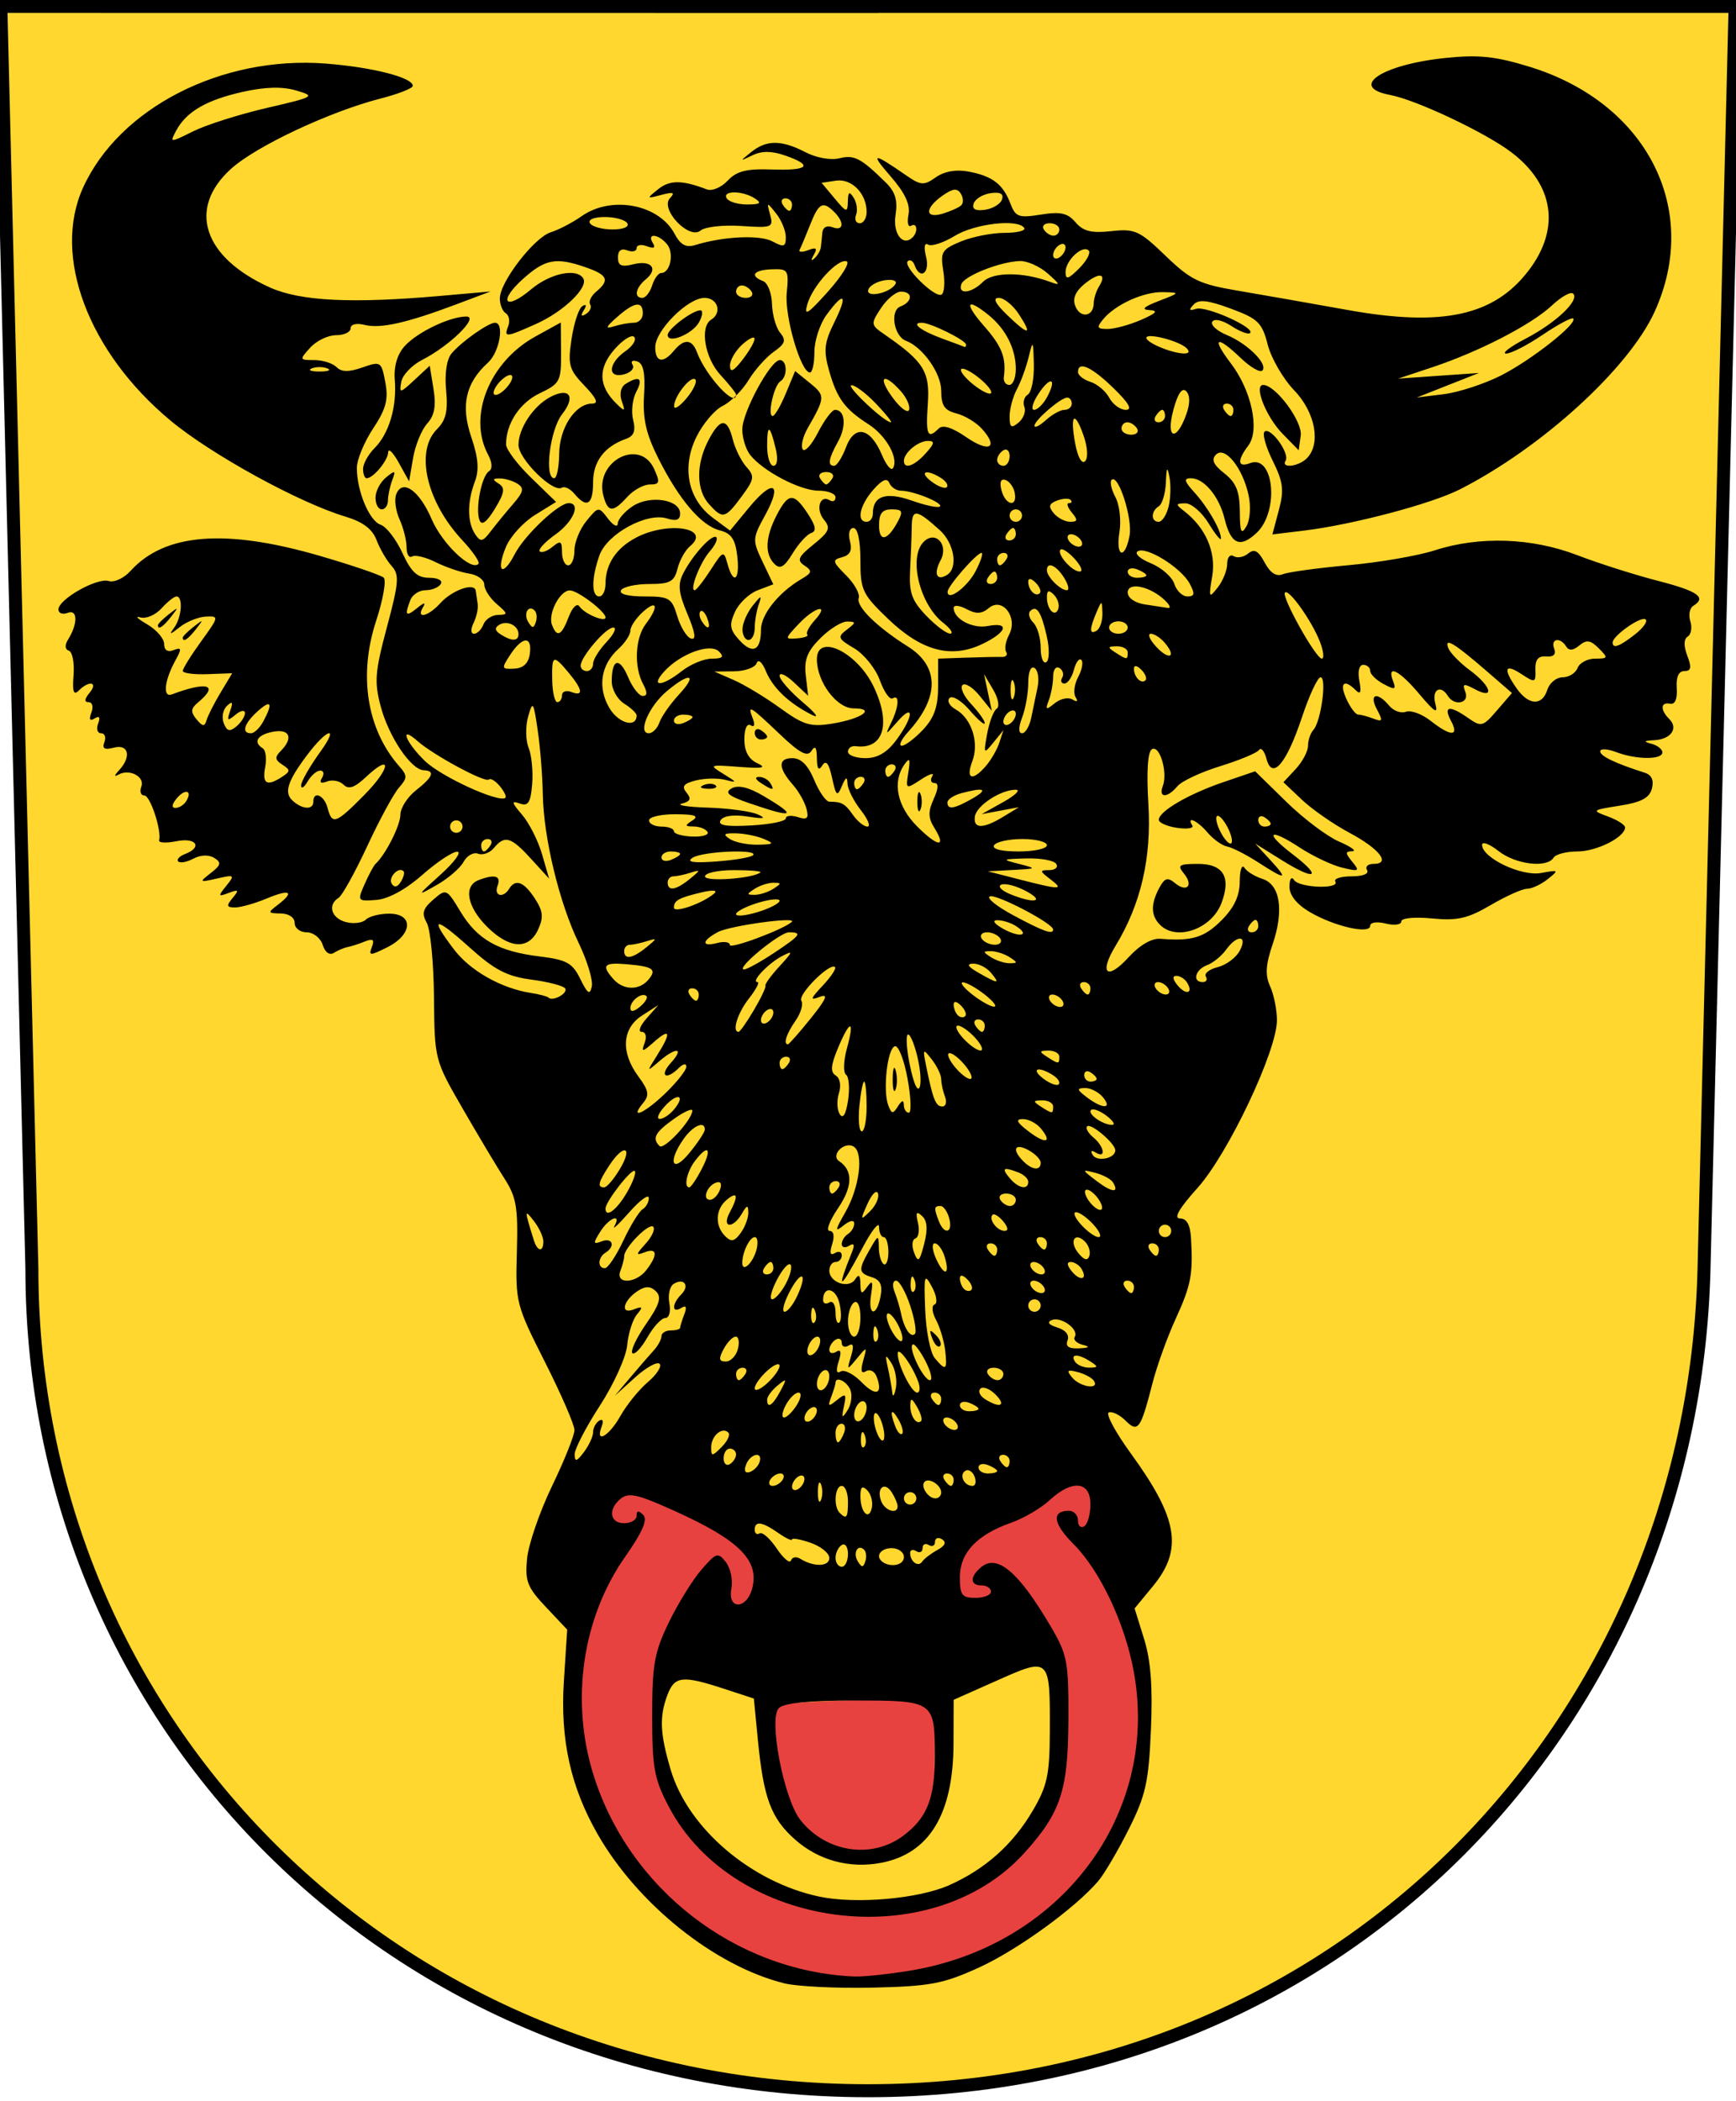
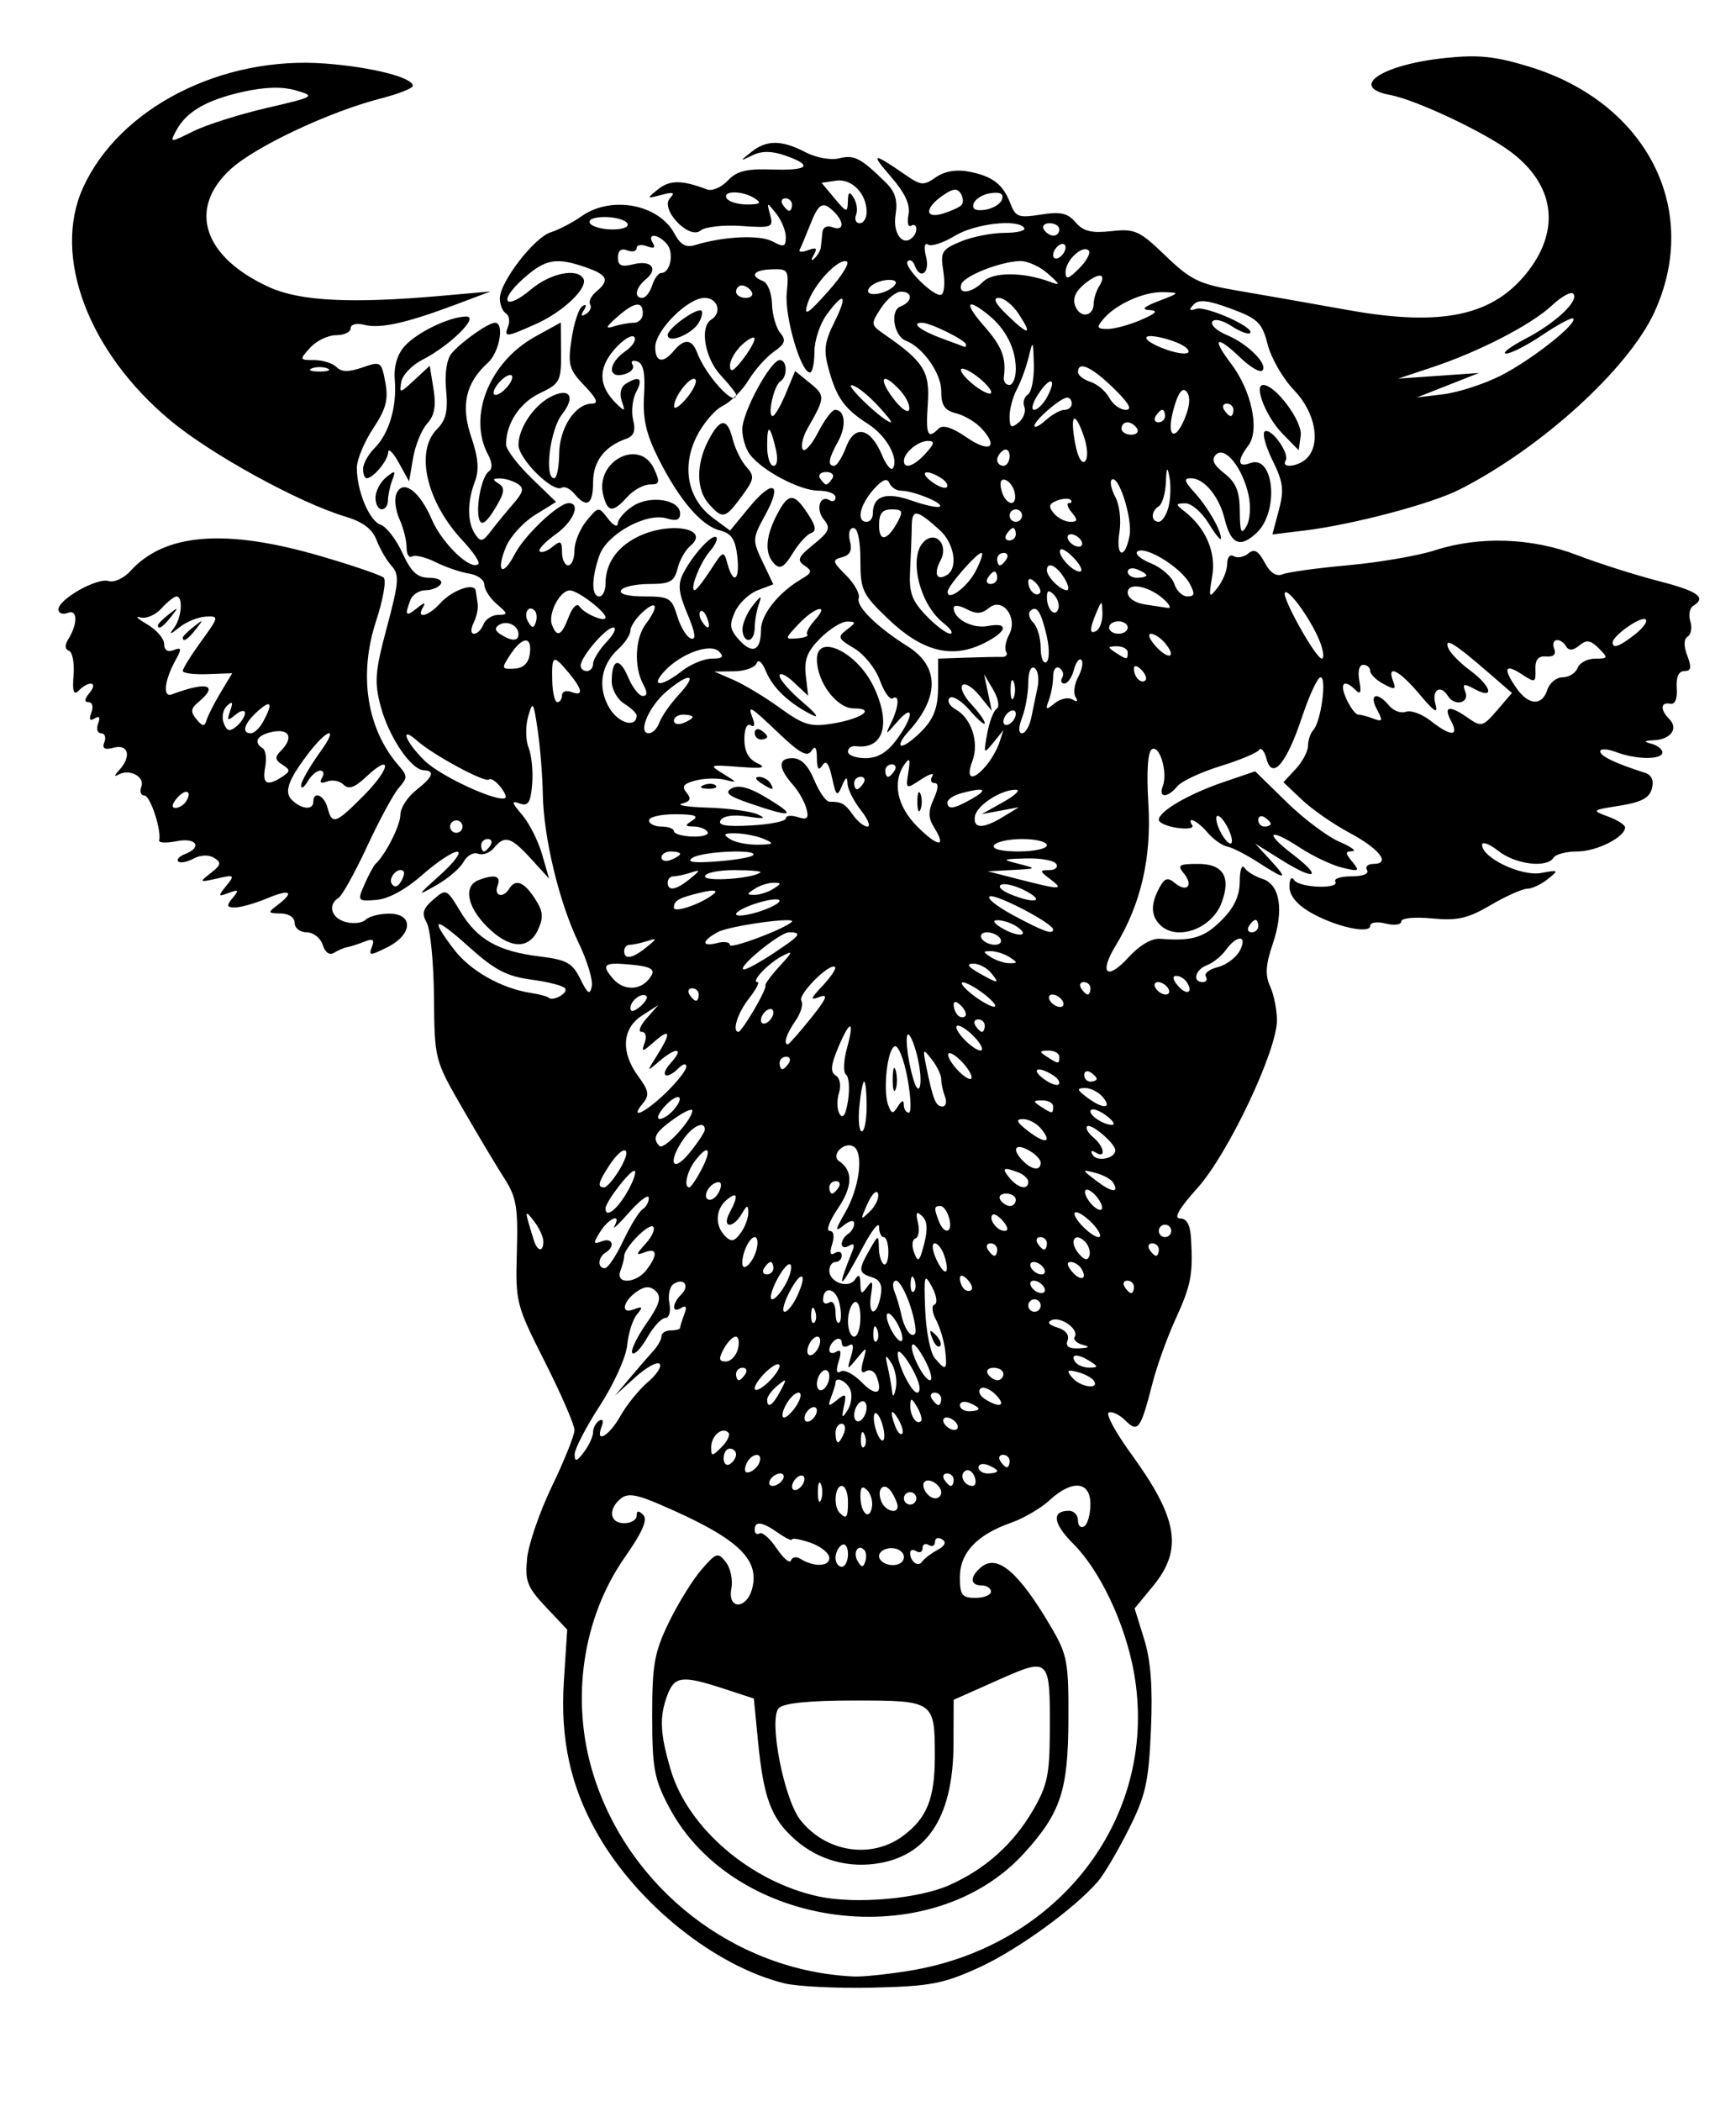
<svg xmlns="http://www.w3.org/2000/svg" xmlns:ns1="http://sodipodi.sourceforge.net/DTD/sodipodi-0.dtd" xmlns:ns2="http://www.inkscape.org/namespaces/inkscape" viewBox="0 0 1900 2298" version="1.1" id="svg911" ns1:docname="Wappen_Uri_1948.svg" ns2:version="1.1.2 (0a00cf5339, 2022-02-04)">
  <defs id="defs915" />
  <ns1:namedview id="namedview913" pagecolor="#ffffff" bordercolor="#666666" borderopacity="1.0" ns2:pageshadow="2" ns2:pageopacity="0.0" ns2:pagecheckerboard="0" showgrid="false" ns2:zoom="0.18653385" ns2:cx="1474.2633" ns2:cy="643.31487" ns2:window-width="1551" ns2:window-height="991" ns2:window-x="26" ns2:window-y="23" ns2:window-maximized="0" ns2:current-layer="svg911" />
  <title id="title847">Wappen Uri</title>
-   <path d="M 949.3,7 H 1899 l -34,1381 c -12.232,496.849 -396,899 -915,899 C 431.4,2287 34.9,1885 34.9,1388 L 0.94,7 949.34,7.079 Z" stroke="#000000" stroke-width="14.2" fill="none" id="path909" ns1:nodetypes="ccsscccc" style="fill:#ffd72e;fill-opacity:1" />
-   <path d="m 1022.772,1934.366 c 0,0 10.352,30.634 -32.638,84.329 -24.846,10.36 -57.176,14.294 -82.139,1.804 -14.562,-6.241 -48.419,-43.927 -50.499,-60.586 -5.961,-23.93 -19.263,-52.166 -6.147,-94.439 23.001,-5.883 136.925,-7.176 172.362,-5.145" style="fill:#e7423f;fill-opacity:1;fill-rule:nonzero;stroke:none;stroke-width:2.08" id="path32" ns1:nodetypes="cccccc" />
-   <path d="m 837.348,1716.211 c 4.679,75.047 -128.186,16.428 -119.257,154.446 -14.57,64.479 52.455,149.782 110.694,187.227 66.576,35.364 192.049,29.118 254.457,-14.567 54.094,-41.605 88.742,-125.39 76.252,-191.958 -7.281,-27.039 -19.657,-85.353 -46.982,-88.508 -75.152,-8.676 -71.918,-23.933 -79.09,-48.252 6.249,-12.473 86.433,-76.45 152.548,-97.255 14.553,-2.097 18.313,22.984 12.722,47.726 15.735,84.213 45.507,137.854 51.238,202.333 7.532,85.471 -59.784,200.293 -134.68,250.227 -83.209,60.319 -224.161,57.932 -315.691,12.167 -84.65,-55.481 -169.008,-141.359 -166.927,-228.729 0.671,-43.91 6.889,-150.918 44.986,-187.718 1.744,-19.122 -20.673,-48.608 -12.234,-68.656 8.682,-20.627 91.16,-0.86 91.16,-0.86" style="fill:#e7423f;fill-opacity:1;fill-rule:nonzero;stroke:none;stroke-width:2.08" id="path30" ns1:nodetypes="cccccsccccccccsc" />
-   <path style="fill:#000000;stroke-width:6.804;fill-opacity:1" d="m 858.23,2169.483 c -75.744,-18.891 -160.132,-86.304 -204.11,-163.051 -29.623,-51.695 -41.096,-103.64 -36.975,-167.41 l 3.644,-56.393 -23.341,-24.748 c -20.443,-21.676 -22.996,-28.267 -20.564,-53.095 1.527,-15.591 13.811,-51.224 27.297,-79.185 13.486,-27.961 24.541,-55.517 24.567,-61.236 0.027,-5.719 -14.518,-39.227 -32.319,-74.462 -31.664,-62.675 -32.331,-65.29 -30.74,-120.579 1.399,-48.625 -0.501,-59.818 -13.608,-80.171 -8.379,-13.011 -29.012,-47.542 -45.852,-76.737 -30.535,-52.937 -30.62,-53.267 -31.244,-121.505 -0.344,-37.633 -3.891,-74.259 -7.882,-81.39 -5.804,-10.371 -4.385,-15.457 7.09,-25.409 14.131,-12.256 14.576,-12.061 29.707,13.009 18.532,30.707 41.266,43.565 86.897,49.149 29.467,3.606 35.741,7.089 44.334,24.613 8.026,16.368 10.518,17.964 12.581,8.058 1.415,-6.795 -5.092,-28.227 -14.459,-47.628 -21.215,-43.939 -38.383,-115.19 -39.167,-162.546 -0.328,-19.813 -2.846,-51.333 -5.596,-70.044 -4.635,-31.54 -5.399,-32.619 -10.473,-14.807 -3.011,10.567 -2.775,25.876 0.524,34.02 3.299,8.144 5.043,26.126 3.877,39.959 -1.711,20.286 -4.35,24.353 -13.639,21.024 -9.415,-3.375 -8.943,-1.135 2.587,12.27 7.758,9.019 17.593,28.435 21.855,43.147 l 7.749,26.749 -19.77,-21.646 c -22.063,-24.156 -28.772,-26.112 -40.614,-11.844 -4.474,5.391 -12.269,8.215 -17.321,6.276 -5.053,-1.939 -12.212,2.07 -15.91,8.909 -3.698,6.839 -16.945,18.242 -29.439,25.34 -22.221,12.624 -22.122,12.37 4.5,-11.624 14.969,-13.491 23.093,-24.656 18.054,-24.812 -5.039,-0.156 -22.306,11.287 -38.372,25.428 -18.165,15.989 -37.174,26.318 -50.273,27.316 -20.599,1.57 -20.881,1.19 -12.797,-17.206 4.546,-10.346 9.93,-20.342 11.964,-22.213 10.993,-10.114 27.197,-42.108 27.197,-53.699 0,-7.345 7.654,-19.375 17.01,-26.734 18.809,-14.796 21.375,-21.434 8.505,-22.004 -13.908,-0.616 -38.115,-36.484 -46.972,-69.601 -7.232,-27.038 -6.389,-37.92 6.732,-86.941 13.154,-49.148 13.785,-57.376 5.129,-66.94 -5.428,-5.997 -12.85,-18.746 -16.494,-28.33 -4.603,-12.106 -15.023,-19.942 -34.13,-25.667 C 327.246,549.896 231.075,497.087 186.441,459.922 96.429,384.975 57.007,279.958 90.877,205.351 130.516,118.036 242.667,60.706 356.541,69.546 c 51.129,3.969 95.256,15.245 95.256,24.342 0,2.669 -15.649,8.863 -34.776,13.765 -56.194,14.402 -136.747,52.213 -164.241,77.093 -47.963,43.404 -30.443,96.824 42.525,129.66 33.476,15.064 89.82,17.848 187.11,9.242 l 54.432,-4.815 -37.422,14.079 c -54.18,20.384 -82.978,26.839 -100.359,22.497 -8.968,-2.24 -15.309,-0.701 -15.309,3.717 0,4.148 -7.18,7.542 -15.955,7.542 -8.775,0 -21.497,6.124 -28.271,13.608 -11.997,13.257 -11.884,13.608 4.389,13.608 9.187,0 20.146,3.442 24.353,7.649 5.522,5.522 13.405,5.643 28.35,0.433 20.107,-7.009 20.827,-6.541 25.119,16.338 3.514,18.731 0.774,29.061 -13.381,50.451 -9.79,14.793 -17.8,34.16 -17.8,43.038 0,25.459 13.67,58.078 26.084,62.242 6.236,2.091 16.949,15.995 23.806,30.896 9.636,20.939 16.295,27.093 29.319,27.093 9.502,0 15.017,2.968 12.646,6.804 -2.313,3.742 -9.82,6.804 -16.684,6.804 -6.863,0 -14.337,4.843 -16.608,10.762 -6.512,16.969 -4.971,18.802 7.382,8.782 7.822,-6.345 9.874,-6.612 6.402,-0.833 -7.949,13.231 5.837,10.002 18.894,-4.425 13.131,-14.509 37.584,-23.093 38.886,-13.649 0.468,3.392 1.436,9.994 2.151,14.672 0.716,4.678 -1.306,13.863 -4.492,20.412 -3.381,6.949 -3.163,11.907 0.523,11.907 3.474,0 8.078,-4.593 10.232,-10.206 2.154,-5.613 9.371,-10.308 16.037,-10.432 11.07,-0.207 10.941,-1.239 -1.487,-11.907 -7.484,-6.424 -13.608,-15.968 -13.608,-21.209 0,-5.24 -7.481,-10.67 -16.625,-12.065 -9.144,-1.395 -25.59,-7.009 -36.547,-12.476 -10.957,-5.466 -22.612,-8.276 -25.9,-6.244 -3.288,2.032 -5.978,-2.466 -5.978,-9.995 0,-7.529 -3.464,-21.293 -7.698,-30.586 -4.234,-9.293 -5.881,-21.633 -3.66,-27.421 6.667,-17.374 25.294,-4.312 38.807,27.211 11.475,26.77 43.128,57.021 51.209,48.94 1.864,-1.864 -6.056,-13.502 -17.601,-25.861 -39.421,-42.2 -52.019,-97.299 -27.788,-121.53 9.815,-9.815 12.182,-19.876 10.006,-42.525 -1.735,-18.061 0.555,-33.783 5.854,-40.186 10.451,-12.628 40.243,-33.708 47.64,-33.708 10.615,0 4.933,32.234 -7.696,43.663 -24.5,22.173 -30.021,46.751 -18.274,81.352 7.719,22.735 8.786,36.016 3.922,48.808 -8.503,22.365 -8.366,44.478 0.356,57.513 5.895,8.81 8.245,8.344 17.18,-3.402 5.693,-7.484 16.668,-20.886 24.39,-29.78 11.318,-13.037 12.254,-17.304 4.829,-22.009 -5.066,-3.21 -13.803,-5.836 -19.417,-5.836 -8.119,0 -8.365,1.167 -1.199,5.71 7.24,4.59 6.41,9.981 -4.233,27.482 -8.904,14.641 -14.409,18.724 -16.811,12.465 -4.748,-12.374 2.177,-48.17 10.352,-53.505 4.036,-2.635 3.652,-9.544 -1.014,-18.264 -22.395,-41.845 1.398,-101.3 51.638,-129.036 l 27.999,-15.458 0.257,33.098 c 0.242,31.16 -1.124,33.757 -23.314,44.339 -21.974,10.479 -36.87,33.098 -36.87,55.989 0,5.374 12.316,21.722 27.368,36.33 l 27.368,26.56 -23.165,14.317 c -12.741,7.874 -27,23.573 -31.686,34.887 -11.329,27.349 -3.721,33.68 9.575,7.968 10.735,-20.76 47.879,-55.875 59.102,-55.875 13.721,0 5.121,20.312 -14.522,34.299 -11.442,8.148 -19.171,16.447 -17.174,18.443 1.996,1.996 8.296,-0.244 14,-4.977 8.737,-7.251 10.37,-6.332 10.37,5.834 0,7.943 3.062,14.441 6.804,14.441 3.742,0 6.804,-7.315 6.804,-16.256 0,-8.941 5.925,-23.484 13.167,-32.319 13.068,-15.942 13.245,-15.961 23.598,-2.455 5.737,7.484 10.528,9.851 10.647,5.26 0.119,-4.591 7.547,-13.151 16.506,-19.021 18.918,-12.396 51.751,-7.223 51.751,8.154 0,7.012 -4.228,8.585 -14.399,5.357 -21.987,-6.978 -65.62,16.867 -73.907,40.39 -8.837,25.084 -8.902,44.912 -0.146,44.912 3.742,0 6.804,-6.325 6.804,-14.055 0,-21.402 11.902,-39.145 33.884,-50.512 34.967,-18.082 82.533,-10.25 58.563,9.644 -5.205,4.32 -11.353,15.383 -13.663,24.585 -3.567,14.214 -8.213,16.731 -30.884,16.731 -14.677,0 -28.577,3.062 -30.89,6.804 -2.557,4.138 7.398,6.804 25.407,6.804 27.385,0 30.102,1.63 36.123,21.666 3.58,11.916 10.338,22.888 15.017,24.382 5.898,1.883 4.71,-6.326 -3.874,-26.769 -9.944,-23.68 -10.83,-32.489 -4.5,-44.747 10.476,-20.29 31.816,-43.51 36.073,-39.253 1.871,1.871 -1.32,8.779 -7.091,15.351 -10.608,12.079 -22.52,42.567 -16.632,42.567 1.756,0 9.612,-9.951 17.458,-22.113 13.769,-21.342 14.413,-21.58 18.472,-6.804 6.543,23.819 13.809,18.008 10.707,-8.564 -2.14,-18.332 -6.565,-24.821 -19.066,-27.959 -20.334,-5.104 -44.541,-33.468 -67.394,-78.965 -13.373,-26.625 -17.114,-43.182 -15.547,-68.807 1.475,-24.124 -0.631,-34.68 -7.388,-37.023 -5.241,-1.818 -7.549,-0.198 -5.179,3.635 2.35,3.802 -1.817,8.506 -9.259,10.452 -18.508,4.84 -17.598,-11.979 1.367,-25.263 8.194,-5.739 12.526,-12.802 9.627,-15.695 -2.899,-2.893 -12.777,3.46 -21.95,14.118 -17.818,20.702 -17.001,39.786 2.522,58.868 9.317,9.106 9.946,8.798 5.843,-2.858 -2.733,-7.765 -1.055,-15.312 4.137,-18.607 15.101,-9.582 19.699,-6.273 11.798,8.491 -4.192,7.833 -5.755,21.678 -3.474,30.767 3.042,12.121 0.929,17.668 -7.926,20.812 -23.552,8.362 -35.888,24.689 -35.888,47.499 0,24.494 -6.932,28.796 -20.35,12.628 -4.625,-5.572 -10.864,-8.613 -13.865,-6.759 -9.634,5.954 -47.433,-31.371 -47.433,-46.839 0,-17.944 16.152,-42.376 34.51,-52.201 21.194,-11.343 28.613,-0.881 13.238,18.665 -13.28,16.883 -19.832,70.075 -8.625,70.027 2.807,-0.012 5.247,-12.096 5.422,-26.854 0.338,-28.396 17.687,-54.772 36.029,-54.772 7.425,0 5.011,-5.651 -8.391,-19.639 -16.962,-17.704 -18.351,-22.741 -14.096,-51.114 2.596,-17.311 7.902,-33.441 11.79,-35.844 4.398,-2.718 4.99,-1.004 1.566,4.537 -3.67,5.938 -2.849,7.265 2.462,3.983 4.381,-2.708 6.419,-7.427 4.528,-10.486 -1.891,-3.06 1.121,-9.346 6.693,-13.971 14.983,-12.435 12.532,-18.182 -11.296,-26.488 -32.612,-11.369 -44.418,-9.239 -68.614,12.38 -28.018,25.034 -20.057,35.751 8.628,11.615 20.844,-17.539 49.843,-23.603 57.057,-11.931 6.004,9.714 -21.432,36.256 -51.3,49.628 -33.669,15.074 -35.72,15.24 -30.83,2.498 2.108,-5.493 0.905,-11.798 -2.674,-14.01 -3.579,-2.212 -6.507,-9.505 -6.507,-16.207 0,-17.927 37.601,-66.736 55.757,-72.376 8.627,-2.68 23.812,-10.594 33.745,-17.588 32.512,-22.89 84.392,-13.148 101.643,19.087 6.627,12.383 12.528,15.589 22.86,12.422 30.974,-9.492 70.54,-11.337 84.374,-3.934 12.482,6.68 14.604,5.993 14.604,-4.731 0,-6.901 -4.751,-18.49 -10.558,-25.754 -10.318,-12.907 -10.467,-12.875 -6.564,1.414 3.772,13.808 2.014,14.486 -31.621,12.198 -19.588,-1.332 -39.636,0.914 -44.55,4.993 -12.643,10.492 -44.754,-23.522 -33.459,-35.441 5.881,-6.206 3.693,-7.047 -9.328,-3.587 -16.58,4.405 -16.666,4.245 -3.402,-6.343 12.581,-10.042 26.192,-9.944 53.105,0.383 5.579,2.141 15.814,-2.165 22.745,-9.568 9.825,-10.495 20.471,-13.191 48.323,-12.239 40.313,1.378 45.84,-4.385 14.638,-15.262 -14.68,-5.118 -25.529,-5.206 -35.721,-0.29 -14.183,6.84 -14.228,6.731 -1.43,-3.522 16.77,-13.435 33.074,-13.386 59.305,0.178 11.948,6.179 27.787,9.008 37.201,6.645 16.233,-4.074 23.608,-0.199 51.041,26.821 10.135,9.982 12.904,19.358 10.393,35.19 -3.231,20.372 8.038,35.103 18.698,24.443 6.263,-6.263 4.815,-16.673 -1.754,-12.613 -3.202,1.979 -4.456,-3.543 -2.788,-12.27 2.116,-11.067 -3.842,-23.759 -19.694,-41.951 -22.583,-25.919 -19.392,-26.205 16.341,-1.465 16.881,11.688 20.05,11.94 33.308,2.654 9.384,-6.573 22.246,-8.827 35.776,-6.271 26.168,4.945 37.749,13.785 45.8,34.961 5.603,14.735 9.045,15.987 33.309,12.107 21.573,-3.45 29.279,-1.737 37.995,8.443 8.434,9.851 17.379,12.062 39.125,9.672 25.889,-2.845 30.739,-0.644 59.397,26.953 27.481,26.463 36.821,31.002 78.246,38.019 25.872,4.383 80.429,13.965 121.238,21.295 103.796,18.643 160.1,6.334 197.935,-43.271 34.795,-45.619 27.852,-93.601 -18.677,-129.06 -28.466,-21.694 -104.108,-57.475 -132.981,-62.905 -46.139,-8.677 -8.951,-33.366 61.063,-40.539 35.973,-3.686 54.409,-1.732 91.641,9.711 128.422,39.469 187.927,156.218 136.677,268.162 -28.366,61.96 -123.392,148.522 -213.13,194.147 -31.088,15.806 -117.282,38.592 -170.296,45.02 l -34.806,4.22 7.051,-26.417 c 5.935,-22.235 4.84,-30.885 -6.913,-54.641 -7.68,-15.523 -11.475,-29.763 -8.432,-31.644 7.038,-4.35 27.495,24.321 22.788,31.937 -5.437,8.797 13.94,6.729 23.138,-2.47 15.852,-15.852 9.465,-50.281 -13.813,-74.465 -12.088,-12.558 -25.1,-35.003 -28.917,-49.878 -6.182,-24.095 -10.583,-28.394 -40.338,-39.404 -25.32,-9.369 -35.195,-10.439 -40.824,-4.423 -5.478,5.855 -4.749,7.068 2.781,4.627 10.917,-3.538 64.903,20.62 59.084,26.439 -1.909,1.909 -11.108,-1.533 -20.441,-7.648 -9.655,-6.326 -18.671,-8.367 -20.916,-4.735 -2.17,3.511 4.98,10.081 15.888,14.599 22.874,9.475 45.546,32.139 38.849,38.837 -2.511,2.511 -13.121,-3.631 -23.578,-13.65 -26.8,-25.676 -32.53,-22.625 -10.863,5.782 22.689,29.746 31.895,73.08 19.107,89.929 -12.483,16.446 -11.708,24.457 1.862,19.249 26.304,-10.094 32.272,52.735 7.243,76.249 -18.146,17.047 -28.244,12.585 -35.098,-15.511 -5.94,-24.349 -22.47,-44.226 -36.778,-44.226 -8.179,0 -7.426,3.197 3.606,15.309 14.761,16.206 29.269,41.315 29.227,50.583 -0.014,3.053 -6.093,-4.4 -13.508,-16.563 -7.415,-12.162 -18.886,-22.016 -25.49,-21.897 -10.771,0.194 -10.904,1.07 -1.29,8.505 23.68,18.314 35.158,44.919 30.716,71.196 -4.024,23.802 -3.612,24.644 6.041,12.338 5.698,-7.264 10.36,-18.927 10.36,-25.917 0,-7.096 3.137,-10.77 7.102,-8.32 3.906,2.414 11.063,1.102 15.905,-2.917 6.642,-5.512 11.059,-3.091 17.989,9.858 6.128,11.451 12.724,15.721 19.816,12.829 5.846,-2.384 38.186,-6.824 71.866,-9.866 33.68,-3.042 76.266,-10.383 94.636,-16.315 48.807,-15.758 106.156,-13.787 155.951,5.36 23.091,8.879 62.652,21.466 87.912,27.972 44.268,11.401 53.881,18.206 38.846,27.498 -3.894,2.407 -5.301,9.984 -3.125,16.839 2.176,6.855 0.886,14.36 -2.865,16.678 -4.401,2.72 -4.559,10.166 -0.445,20.985 4.912,12.921 4.169,16.769 -3.242,16.769 -6.266,0 -9.171,6.52 -8.337,18.711 0.811,11.844 -1.841,18.087 -7.224,17.01 -10.545,-2.109 -11.033,6.657 -0.933,16.757 10.249,10.249 1.752,22.19 -16.479,23.155 -11.511,0.61 -12.195,1.498 -3.001,3.901 6.549,1.711 11.907,5.949 11.907,9.417 0,8.257 -28.491,8.07 -50.587,-0.331 -9.599,-3.65 -17.453,-4.021 -17.453,-0.825 0,5.223 16.441,13.112 48.801,23.417 7.499,2.388 10.156,8.3 7.792,17.338 -2.672,10.219 -11.641,14.984 -35.193,18.697 -30.694,4.839 -31.066,5.18 -12.896,11.83 10.291,3.766 18.711,9.144 18.711,11.952 0,10.61 -31.097,26.288 -52.142,26.288 -12.044,0 -23.791,3.062 -26.104,6.804 -7.19,11.635 -41.532,7.48 -60.318,-7.298 -9.86,-7.756 -17.928,-10.773 -17.928,-6.704 0,14.231 43.129,34.754 64.638,30.76 19.384,-3.6 19.747,-3.261 7.205,6.735 -7.264,5.79 -17.435,10.527 -22.602,10.527 -5.167,0 -23.097,8.03 -39.845,17.845 -25.059,14.686 -36.416,17.272 -64.148,14.607 -19.278,-1.852 -33.699,-0.438 -33.699,3.305 0,3.599 -7.654,4.622 -17.01,2.273 -9.599,-2.409 -17.01,-1.323 -17.01,2.494 0,9.629 -39.577,0.576 -66.23,-15.149 -14.24,-8.402 -22.184,-18.368 -22.118,-27.748 0.061,-8.504 2.199,-11.505 5.103,-7.161 5.751,8.6 50.428,10.181 45.122,1.596 -1.927,-3.118 6.043,-5.67 17.711,-5.67 12.411,0 19.47,-2.824 17.01,-6.804 -2.313,-3.742 0.823,-6.804 6.97,-6.804 19.415,0 6.783,-16.382 -26.233,-34.02 -17.512,-9.355 -40.943,-25.628 -52.07,-36.161 l -20.231,-19.151 13.463,-14.451 c 7.405,-7.948 13.463,-19.385 13.463,-25.415 0,-6.03 2.663,-13.873 5.918,-17.428 8.302,-9.068 14.887,-57.494 7.817,-57.494 -3.202,0 -12.367,19.67 -20.367,43.711 -16.995,51.07 -32.612,69.259 -38.882,45.285 -2.201,-8.416 -5.873,-12.664 -8.161,-9.439 -2.287,3.225 -21.433,11.19 -42.544,17.7 -21.112,6.51 -42.154,16.378 -46.76,21.928 -10.866,13.093 -21.009,13.01 -15.967,-0.131 5.691,-14.83 -3.421,-45.588 -11.944,-40.32 -4.569,2.824 -5.968,24.66 -3.831,59.813 3.58,58.919 -8.114,109.473 -35.887,155.142 -18.503,30.427 -9.468,38.507 14.146,12.652 12.257,-13.42 25.416,-21.069 34.923,-20.301 34.524,2.79 47.889,-1.243 66.808,-20.162 13.933,-13.933 19.92,-26.667 19.993,-42.525 0.055,-12.45 2.354,-19.222 5.103,-15.048 2.749,4.173 11.55,9.631 19.557,12.127 19.533,6.09 24.026,34.221 11.405,71.397 -7.758,22.85 -8.42,33.921 -2.769,46.322 4.084,8.963 7.425,25.615 7.425,37.005 0,33.469 -53.399,146.13 -86.95,183.447 -20.219,22.488 -26.451,33.344 -19.143,33.344 7.434,0 11.228,6.943 12.083,22.113 2.224,39.456 0.034,50.849 -16.878,87.795 -9.158,20.008 -20.565,51.687 -25.348,70.398 -12.864,50.322 -15.848,54.467 -29.432,40.883 -6.247,-6.247 -14.482,-10.317 -18.3,-9.044 -3.818,1.273 7.046,21.538 24.142,45.033 51.656,70.99 57.277,104.83 24.101,145.078 l -20.057,24.332 10.371,33.351 c 7.391,23.766 9.545,52.351 7.495,99.462 -2.495,57.35 -5.723,71.777 -24.358,108.864 -11.815,23.514 -26.829,49.004 -33.365,56.645 -25.489,29.795 -88.791,75.591 -130.954,94.739 -38.728,17.588 -53.107,20.291 -115.668,21.737 -39.293,0.908 -82.971,-1.224 -97.063,-4.739 z m 136.953,-13.686 c 165.899,-26.919 274.073,-170.784 245.771,-326.861 -9.619,-53.046 -36.909,-110.814 -66.174,-140.079 -22.401,-22.401 -24.218,-36.232 -4.759,-36.232 5.392,0 9.804,4.773 9.804,10.607 0,5.834 3.062,8.715 6.804,6.402 3.742,-2.313 6.804,-13.21 6.804,-24.215 0,-25.279 -20.063,-27.194 -44.781,-4.274 -9.334,8.655 -28.337,19.738 -42.228,24.628 -37.338,13.145 -55.875,32.878 -55.875,59.48 0,19.601 2.276,22.628 17.01,22.628 9.355,0 17.01,-3.062 17.01,-6.804 0,-3.742 -4.593,-6.804 -10.206,-6.804 -12.914,0 -13.121,-9.523 -0.435,-20.051 17.632,-14.633 41.113,5.442 76.215,65.163 17.993,30.612 19.456,38.312 19.215,101.174 -0.298,77.84 -8.271,102.115 -47.976,146.063 -101.879,112.767 -318.18,84.88 -389.325,-50.195 -16.065,-30.501 -18.245,-42.344 -18.274,-99.271 -0.027,-56.089 2.359,-69.588 18.052,-102.06 9.947,-20.582 26.008,-46.607 35.692,-57.834 16.399,-19.011 18.244,-19.594 26.897,-8.497 5.109,6.553 7.827,19.566 6.04,28.917 -4.514,23.611 16.972,23.048 22.907,-0.6 8.146,-32.458 -17.308,-55.397 -101.631,-91.588 -25.721,-11.039 -34.934,-12.35 -42.525,-6.05 -14.077,11.683 -11.868,26.788 3.918,26.788 7.484,0 13.608,-3.674 13.608,-8.165 0,-5.771 2.123,-6.042 7.24,-0.925 5.117,5.117 -0.742,18.634 -19.984,46.104 -46.578,66.492 -59.754,156.426 -34.769,237.318 38.721,125.365 155.305,215.769 285.653,221.508 9.355,0.412 36.491,-2.412 60.302,-6.276 z m 43.638,-93.617 c 39.536,-17.57 69.856,-44.618 91.595,-81.713 15.751,-26.878 18.394,-39.116 18.578,-86.034 0.32,-81.705 0.133,-81.889 -57.254,-56.392 l -47.994,21.325 -0.15,48.018 c -0.24,77.192 -26.643,120.462 -79.563,130.39 -34.166,6.41 -67.844,-2.67 -93.52,-25.214 -26.578,-23.336 -34.826,-45.293 -41.042,-109.261 l -4.402,-45.299 -33.123,-10.834 c -44.891,-14.683 -53.611,-13.742 -61.353,6.619 -9.13,24.014 -8.341,42.373 3.539,82.378 18.94,63.779 87.959,122.642 162.341,138.453 40.083,8.521 108.673,2.528 142.348,-12.437 z m -50.517,-53.891 c 26.234,-19.473 34.829,-40.922 34.825,-86.907 -0.011,-60.776 -0.605,-61.195 -87.642,-61.217 -49.664,-0.014 -77.539,2.76 -83.042,8.259 -11.522,11.515 5.354,99.307 23.533,122.417 27.824,35.373 77.733,43.125 112.327,17.448 z M 875.927,1705.116 c 14.694,9.177 31.738,8.726 31.738,-0.839 0,-5.224 -9.185,-12.7 -20.412,-16.613 -11.227,-3.914 -20.412,-5.57 -20.412,-3.682 0,1.889 -6.805,-1.332 -15.122,-7.158 -17.674,-12.38 -25.702,-13.437 -25.702,-3.386 0,3.963 2.418,5.712 5.372,3.885 2.955,-1.826 11.375,5.62 18.711,16.546 7.336,10.927 14.366,16.814 15.621,13.082 1.255,-3.731 5.848,-4.557 10.206,-1.835 z m 52.15,-5.265 c 0,-7.705 -3.062,-12.117 -6.804,-9.804 -3.742,2.313 -6.804,8.617 -6.804,14.009 0,5.392 3.062,9.805 6.804,9.805 3.742,0 6.804,-6.304 6.804,-14.01 z m 17.719,-4.56 c -6.917,-6.916 -12.623,3.497 -6.948,12.678 4.287,6.936 5.889,6.941 8.194,0.027 1.576,-4.728 1.015,-10.445 -1.246,-12.706 z m 43.517,7.941 c 0,-5.381 -6.124,-9.783 -13.608,-9.783 -7.484,0 -13.608,3.941 -13.608,8.758 0,4.817 6.124,9.219 13.608,9.783 7.774,0.586 13.608,-3.169 13.608,-8.758 z m 36.595,-7.722 c 8.501,-4.644 10.21,-8.571 5.103,-11.727 -4.223,-2.61 -7.678,-1.322 -7.678,2.862 0,4.184 -3.062,5.715 -6.804,3.402 -3.742,-2.313 -6.804,-0.782 -6.804,3.402 0,4.184 -3.062,5.715 -6.804,3.402 -3.742,-2.313 -6.804,-1.473 -6.804,1.867 0,9.521 8.862,15.968 13.143,9.561 2.127,-3.183 9.618,-8.929 16.648,-12.769 z m -97.831,-53.091 c 0,-9.355 -3.062,-17.01 -6.804,-17.01 -7.601,0 -9.326,22.426 -2.268,29.484 7.5,7.5 9.072,5.339 9.072,-12.474 z m 21.05,-12.289 c -5.387,-5.387 -7.442,-3.621 -7.442,6.393 0,17.988 9.515,27.536 12.545,12.588 1.286,-6.346 -1.01,-14.888 -5.103,-18.981 z m 33.278,17.392 c -0.054,-2.807 -2.953,-9.607 -6.434,-15.112 -7.839,-12.396 -17.036,-4.643 -11.526,9.716 4.069,10.604 18.153,14.836 17.96,5.396 z m -83.842,-23.814 c -1.887,-4.678 -3.432,-0.851 -3.432,8.505 0,9.355 1.544,13.183 3.432,8.505 1.887,-4.678 1.887,-12.332 0,-17.01 z m 104.358,15.309 c 0,-3.742 -3.062,-6.804 -6.804,-6.804 -3.742,0 -6.804,3.062 -6.804,6.804 0,3.742 3.062,6.804 6.804,6.804 3.742,0 6.804,-3.062 6.804,-6.804 z m 27.216,-6.403 c 0,-8.027 -13.27,-16.615 -18.144,-11.742 -4.874,4.874 3.714,18.144 11.742,18.144 3.521,0 6.402,-2.881 6.402,-6.403 z m -149.688,-14.812 c 0,-3.742 -3.062,-4.912 -6.804,-2.599 -3.742,2.313 -6.804,7.267 -6.804,11.009 0,3.742 3.062,4.912 6.804,2.599 3.742,-2.313 6.804,-7.267 6.804,-11.009 z m -23.814,0.803 c 2.313,-3.742 1.143,-6.804 -2.599,-6.804 -3.742,0 -8.696,3.062 -11.009,6.804 -2.313,3.742 -1.143,6.804 2.599,6.804 3.742,0 8.696,-3.062 11.009,-6.804 z m 187.11,0 c 0,-3.742 -3.243,-6.804 -7.205,-6.804 -3.963,0 -5.313,3.062 -3.001,6.804 2.313,3.742 5.555,6.804 7.206,6.804 1.65,0 3,-3.062 3,-6.804 z m 22.888,-3.363 c -2.146,-5.592 -6.692,-8.442 -10.104,-6.334 -7.135,4.409 -1.407,16.501 7.816,16.501 3.404,0 4.433,-4.575 2.288,-10.167 z m -235.371,-15.773 c 4.082,-12.246 -9.982,-9.673 -14.727,2.695 -2.543,6.626 -1.022,9.737 3.95,8.08 4.446,-1.482 9.296,-6.331 10.778,-10.774 z m 260.111,9.658 c 0,-1.471 -4.593,-4.436 -10.206,-6.591 -5.613,-2.154 -10.206,-0.951 -10.206,2.674 0,3.625 4.593,6.59 10.206,6.59 5.613,0 10.206,-1.203 10.206,-2.674 z m -285.768,-18.14 c 0,-3.521 -3.062,-6.402 -6.804,-6.402 -3.742,0 -6.804,4.773 -6.804,10.607 0,5.834 3.062,8.715 6.804,6.402 3.742,-2.313 6.804,-7.086 6.804,-10.608 z m 299.376,7.206 c 0,-3.742 -3.243,-6.804 -7.205,-6.804 -3.963,0 -5.313,3.062 -3.001,6.804 2.313,3.742 5.555,6.804 7.206,6.804 1.65,0 3,-3.062 3,-6.804 z m -455.868,-31.517 c 0,-4.677 3.027,-10.375 6.726,-12.661 3.857,-2.384 4.997,0.348 2.674,6.402 -7.475,19.48 7.939,10.806 20.533,-11.554 6.85,-12.162 20.403,-28.867 30.118,-37.121 9.715,-8.254 15.454,-17.216 12.755,-19.916 -2.699,-2.7 -14.816,4.054 -26.925,15.008 l -22.017,19.916 16.985,-20.105 c 9.342,-11.058 20.812,-24.289 25.49,-29.403 4.678,-5.114 8.505,-12.141 8.505,-15.616 0,-3.475 4.593,-6.318 10.206,-6.318 5.613,0 10.206,-1.28 10.206,-2.845 0,-1.565 2.051,-8.191 4.558,-14.724 3.108,-8.099 2.025,-10.313 -3.402,-6.959 -10.367,6.407 -10.3,-4.429 0.091,-14.821 9.549,-9.549 3.113,-18.581 -8.239,-11.564 -4.343,2.685 -6.503,12.177 -4.798,21.093 1.759,9.202 -0.171,16.231 -4.462,16.255 -4.159,0.021 -13.015,9.624 -19.681,21.334 -6.666,11.71 -14.01,19.401 -16.32,17.09 -2.31,-2.31 4.406,-16.619 14.924,-31.797 14.783,-21.331 17.287,-29.434 11.03,-35.691 -5.786,-5.786 -11.322,-6.059 -19.41,-0.958 -16.422,10.358 -20.56,26.562 -5.287,20.701 10.109,-3.879 10.713,-2.974 3.673,5.508 -4.633,5.583 -9.405,20.702 -10.603,33.598 -1.203,12.943 -14.626,42.604 -29.961,66.203 -15.28,23.515 -27.684,47.504 -27.565,53.309 0.172,8.387 2.268,7.843 10.206,-2.653 5.494,-7.264 9.99,-17.034 9.99,-21.711 z m 148.035,0.38 c -6.697,-6.696 -18.759,3.583 -18.759,15.987 0,10.386 0.895,10.368 11.502,-0.239 6.326,-6.326 9.592,-13.413 7.257,-15.748 z m 149.185,2.646 c -2.172,-5.428 -3.784,-3.816 -4.111,4.111 -0.295,7.173 1.313,11.191 3.574,8.93 2.261,-2.261 2.502,-8.13 0.537,-13.041 z m -22.599,-2.126 c 2.154,-5.613 0.951,-10.206 -2.674,-10.206 -3.625,0 -6.59,4.593 -6.59,10.206 0,5.613 1.203,10.206 2.674,10.206 1.471,0 4.436,-4.593 6.59,-10.206 z m 41.766,-10.206 c -2.554,-8.048 -6.175,-13.103 -8.046,-11.232 -1.871,1.871 -1.312,9.987 1.242,18.035 2.554,8.049 6.175,13.102 8.046,11.231 1.871,-1.871 1.312,-9.987 -1.242,-18.035 z m 17.84,-4.593 c -8.021,-13.793 -9.958,-9.378 -3.392,7.732 2.333,6.081 5.676,9.623 7.428,7.871 1.752,-1.752 -0.061,-8.773 -4.036,-15.602 z m 63.807,4.593 c -2.313,-3.742 -7.267,-6.804 -11.009,-6.804 -3.742,0 -4.912,3.062 -2.599,6.804 2.313,3.742 7.267,6.804 11.009,6.804 3.742,0 4.912,-3.062 2.599,-6.804 z m -153.09,-14.411 c 0,-3.742 -3.062,-4.912 -6.804,-2.599 -3.742,2.313 -6.804,7.267 -6.804,11.009 0,3.742 3.062,4.912 6.804,2.599 3.742,-2.313 6.804,-7.267 6.804,-11.009 z m 54.432,-3.402 c 0,-5.613 -3.062,-8.314 -6.804,-6.001 -3.742,2.313 -6.804,8.798 -6.804,14.411 0,5.613 3.062,8.314 6.804,6.001 3.742,-2.313 6.804,-8.798 6.804,-14.411 z m 55.262,-0.388 c -5.93,-10.198 -7.258,-10.492 -7.428,-1.644 -0.22,11.458 6.935,21.775 11.757,16.953 1.59,-1.59 -0.358,-8.479 -4.329,-15.309 z m -131.685,-2.211 c 4.707,-7.538 5.544,-13.608 1.876,-13.608 -3.642,0 -9.899,6.124 -13.905,13.608 -4.005,7.484 -4.85,13.608 -1.876,13.608 2.974,0 9.231,-6.124 13.905,-13.608 z m 58.696,-16.425 c -3.626,-9.448 -16.293,-15.625 -16.293,-7.945 0,1.565 -2.104,8.454 -4.676,15.309 -4.034,10.752 -3.173,11.242 6.269,3.57 9.559,-7.768 10.522,-6.906 7.61,6.804 -2.802,13.19 -2.171,13.889 3.948,4.376 4.006,-6.227 5.42,-16.178 3.142,-22.113 z m 140.199,20.555 c 0,-1.471 -4.593,-4.436 -10.206,-6.591 -5.613,-2.154 -10.206,-0.951 -10.206,2.674 0,3.625 4.593,6.59 10.206,6.59 5.613,0 10.206,-1.203 10.206,-2.674 z m -216.853,-19.439 c 7.397,-13.882 7.102,-14.438 -3.163,-5.971 -6.226,5.136 -11.32,12.025 -11.32,15.309 0,10.393 6.046,6.495 14.483,-9.338 z m 176.029,8.505 c 0,-3.742 -3.243,-6.804 -7.205,-6.804 -3.963,0 -5.313,3.062 -3.001,6.804 2.313,3.742 5.555,6.804 7.206,6.804 1.65,0 3,-3.062 3,-6.804 z m 59.454,-4.698 c -6.326,-6.326 -13.783,-9.221 -16.57,-6.434 -2.788,2.787 -0.564,7.916 4.941,11.398 16.565,10.476 23.926,7.334 11.629,-4.964 z m -130.206,-19.772 c -2.198,-5.727 -7.407,-8.305 -11.577,-5.727 -5.171,3.196 -6.156,-0.452 -3.098,-11.476 4.409,-15.894 4.298,-15.937 -6.779,-2.553 -11.069,13.374 -11.179,13.33 -6.427,-2.553 3.307,-11.055 2.455,-14.69 -2.698,-11.505 -4.143,2.56 -7.533,1.232 -7.533,-2.952 0,-4.184 -3.062,-5.715 -6.804,-3.402 -3.742,2.313 -6.804,7.267 -6.804,11.009 0,3.742 3.39,4.709 7.533,2.148 5.132,-3.172 5.984,0.225 2.673,10.656 -3.173,9.998 -2.382,13.781 2.278,10.901 3.926,-2.426 14.205,2.843 22.842,11.709 15.783,16.201 23.833,13.13 16.394,-6.255 z m 16.3,-14.458 c -6.673,-10.461 -7.207,-9.795 -3.942,4.907 2.078,9.355 4.236,21.603 4.797,27.216 0.561,5.613 2.335,3.405 3.942,-4.907 1.608,-8.312 -0.551,-20.56 -4.797,-27.216 z m -122.451,2.798 c 0,-3.742 -6.124,-1.262 -13.608,5.511 -7.484,6.773 -13.608,15.377 -13.608,19.119 0,3.742 6.124,1.262 13.608,-5.511 7.484,-6.773 13.608,-15.377 13.608,-19.119 z m 54.432,11.512 c 0,-5.613 -3.062,-8.314 -6.804,-6.001 -3.742,2.313 -6.804,8.798 -6.804,14.411 0,5.613 3.062,8.314 6.804,6.001 3.742,-2.313 6.804,-8.798 6.804,-14.411 z m 97.314,5.906 c -6.541,-18.034 -22.47,-39.833 -22.47,-30.751 0,12.346 15.129,42.658 21.291,42.658 3.024,0 3.555,-5.358 1.179,-11.907 z m 192.364,-0.88 c -2.034,-3.291 -10.044,-7.642 -17.8,-9.671 -11.579,-3.028 -12.667,-1.958 -6.077,5.983 8.603,10.366 30.052,13.679 23.877,3.688 z m -381.532,-7.625 c 2.313,-3.742 0.963,-6.804 -3.001,-6.804 -3.963,0 -7.205,3.062 -7.205,6.804 0,3.742 1.35,6.804 3,6.804 1.65,0 4.893,-3.062 7.206,-6.804 z m 196.989,-14.24 c -5.985,-11.574 -12.302,-19.624 -14.037,-17.889 -4.634,4.634 12.134,38.934 19.033,38.934 3.238,0 0.989,-9.47 -4.996,-21.044 z m 85.377,14.24 c 0,-3.742 -4.773,-6.804 -10.607,-6.804 -5.834,0 -8.715,3.062 -6.402,6.804 2.313,3.742 7.086,6.804 10.608,6.804 3.521,0 6.402,-3.062 6.402,-6.804 z m -63.697,-25.656 c -1.207,-10.369 -5.716,-25.431 -10.019,-33.471 -4.438,-8.293 -5.114,-15.592 -1.562,-16.869 3.444,-1.237 2.159,-9.862 -2.854,-19.165 -8.36,-15.513 -8.977,-13.427 -7.448,25.154 0.917,23.138 5.614,46.824 10.437,52.636 12.178,14.674 13.969,13.377 11.447,-8.285 z m -14.112,-13.173 c -3.692,-9.697 -2.911,-10.479 3.809,-3.809 4.65,4.615 6.741,10.105 4.646,12.2 -2.095,2.095 -5.899,-1.681 -8.454,-8.392 z m 173.065,25.222 c -13.325,-8.611 -22.332,-8.611 -17.01,0 2.313,3.742 9.383,6.757 15.711,6.7 9.915,-0.089 10.095,-1.016 1.299,-6.7 z M 807.576,1475.72 c 1.957,-7.484 0.891,-13.608 -2.369,-13.608 -3.26,0 -9.205,6.124 -13.21,13.608 -5.692,10.635 -5.174,13.608 2.369,13.608 5.309,0 11.253,-6.124 13.21,-13.608 z m 88.941,-3.402 c 2.154,-5.613 1.278,-10.206 -1.946,-10.206 -3.224,0 -7.625,4.593 -9.779,10.206 -2.154,5.613 -1.278,10.206 1.946,10.206 3.224,0 7.625,-4.593 9.779,-10.206 z m 288.327,-1.304 c -6.595,-1.72 -10.456,-5.611 -8.58,-8.646 4.977,-8.053 -14.888,-22.573 -25.128,-18.367 -5.573,2.289 -3.364,5.227 6.104,8.117 9.035,2.759 13.407,8.26 11.179,14.066 -2.542,6.624 1.237,9.294 12.378,8.746 11.666,-0.574 12.769,-1.642 4.047,-3.917 z m -224.904,-16.981 c -2.172,-5.428 -3.784,-3.816 -4.111,4.111 -0.295,7.173 1.313,11.191 3.574,8.93 2.261,-2.261 2.503,-8.129 0.537,-13.041 z m 22.568,-5.528 c -4.349,-8.125 -9.437,-13.243 -11.309,-11.372 -1.871,1.871 0.156,10.05 4.505,18.176 4.348,8.125 9.437,13.243 11.309,11.371 1.871,-1.871 -0.156,-10.05 -4.505,-18.175 z m -40.824,-7.206 c 0,-12.143 -2.834,-19.062 -6.804,-16.608 -3.742,2.313 -6.804,11.679 -6.804,20.814 0,9.135 3.062,16.608 6.804,16.608 3.742,0 6.804,-9.366 6.804,-20.814 z m 54.443,-13.173 c -4.946,-14.987 -11.893,-27.25 -15.436,-27.25 -3.544,0 -4.321,5.358 -1.727,11.907 2.594,6.549 5.809,17.277 7.146,23.84 3.339,16.393 10.592,27.172 15.189,22.574 2.102,-2.102 -0.226,-16.083 -5.172,-31.071 z m -104.227,5.495 c -2.172,-5.428 -3.784,-3.816 -4.111,4.111 -0.295,7.173 1.313,11.191 3.574,8.93 2.261,-2.261 2.502,-8.129 0.537,-13.041 z m 26.588,-8.892 c -4.074,-16.231 -17.628,-18.259 -17.628,-2.638 0,3.742 3.062,4.912 6.804,2.599 3.758,-2.322 6.804,2.575 6.804,10.938 0,8.329 1.899,13.245 4.219,10.924 2.321,-2.321 2.231,-12.142 -0.199,-21.824 z m -45.681,-7.722 c 11.668,-25.608 3.96,-28.298 -9.042,-3.155 -5.985,11.574 -8.233,21.044 -4.996,21.044 3.238,0 9.555,-8.05 14.037,-17.889 z m 90.926,1.029 c 2.338,-12.231 -0.246,-17.961 -9.413,-20.871 -14.976,-4.753 -15.229,-7.919 -2.43,-30.309 9.394,-16.433 9.732,-16.505 9.965,-2.103 0.133,8.199 2.538,16.327 5.344,18.061 2.807,1.735 5.103,-4.208 5.103,-13.206 0,-8.998 -2.296,-16.36 -5.103,-16.36 -2.807,0 -5.103,-5.049 -5.103,-11.219 0,-6.171 -7.95,3.78 -17.666,22.113 -25.493,48.101 -29.9,49.969 -11.796,5 3.083,-7.659 1.983,-9.73 -3.402,-6.403 -4.378,2.706 -7.96,1.858 -7.96,-1.884 0,-3.742 3.062,-8.696 6.804,-11.009 3.742,-2.313 6.804,-7.461 6.804,-11.441 0,-4.293 -4.741,-3.438 -11.658,2.103 -9.759,7.817 -9.438,5.459 1.972,-14.476 15.477,-27.04 20.31,-64.876 9.167,-71.763 -10.131,-6.261 -25.781,9.364 -15.938,15.913 15.346,10.211 14.896,27.771 -1.322,51.639 -9.202,13.542 -13.353,24.622 -9.224,24.622 4.559,0 5.705,5.679 2.918,14.46 -3.088,9.731 -2.126,12.938 2.944,9.805 4.143,-2.561 7.533,-1.413 7.533,2.55 0,3.963 -3.062,7.205 -6.804,7.205 -3.742,0 -6.804,4.265 -6.804,9.478 0,13.03 21.449,20.211 28.269,9.463 3.933,-6.198 5.603,-4.782 5.751,4.873 0.176,11.487 1.335,12.018 7.441,3.402 5.653,-7.977 6.579,-6.12 4.241,8.505 -3.721,23.274 5.941,24.999 10.366,1.851 z m 175.267,10.056 c 0,-3.742 -3.062,-6.804 -6.804,-6.804 -3.742,0 -6.804,3.062 -6.804,6.804 0,3.742 3.062,6.804 6.804,6.804 3.742,0 6.804,-3.062 6.804,-6.804 z m -278.969,-23.804 c 5.004,-9.35 7.278,-18.82 5.053,-21.044 -2.224,-2.224 -8.942,5.425 -14.927,17 -5.985,11.574 -8.259,21.044 -5.053,21.044 3.206,0 9.923,-7.65 14.927,-17 z m 140.733,-4.688 c -2.172,-5.428 -3.784,-3.816 -4.111,4.111 -0.295,7.173 1.313,11.191 3.574,8.93 2.261,-2.261 2.503,-8.129 0.537,-13.041 z m 57.836,-0.199 c -4.882,-4.882 -8.051,-5.284 -8.051,-1.021 0,3.867 2.041,9.072 4.536,11.567 2.495,2.495 6.118,2.954 8.051,1.021 1.934,-1.934 -0.107,-7.139 -4.536,-11.567 z m 83.803,8.278 c -2.313,-3.742 -7.267,-6.804 -11.009,-6.804 -3.742,0 -4.912,3.062 -2.599,6.804 2.313,3.742 7.267,6.804 11.009,6.804 3.742,0 4.912,-3.062 2.599,-6.804 z m 98.658,0 c 0,-3.742 -3.243,-6.804 -7.205,-6.804 -3.963,0 -5.313,3.062 -3.001,6.804 2.313,3.742 5.555,6.804 7.206,6.804 1.65,0 3,-3.062 3,-6.804 z m -533.379,-18.711 c 12.504,-16.472 11.653,-24.406 -2.054,-19.146 -10.078,3.867 -9.941,2.671 1.092,-9.52 6.94,-7.668 10.615,-15.945 8.167,-18.394 -4.594,-4.594 -31.753,22.977 -31.753,32.235 0,2.864 -1.859,10.05 -4.13,15.969 -5.779,15.059 17.07,14.147 28.678,-1.144 z m 475.825,-1.248 c -2.467,-3.991 -7.741,-7.257 -11.72,-7.257 -4.512,0 -3.996,3.904 1.371,10.37 9.332,11.244 17.672,8.735 10.349,-3.114 z m -337.078,-0.453 c 0,-3.742 -1.35,-6.804 -3.001,-6.804 -1.65,0 -4.893,3.062 -7.205,6.804 -2.313,3.742 -0.963,6.804 3,6.804 3.963,0 7.206,-3.062 7.206,-6.804 z m 187.273,-13.095 c -2.465,-7.766 -7.271,-14.121 -10.681,-14.121 -3.41,0 -2.706,7.668 1.564,17.039 9.051,19.865 15.676,17.745 9.117,-2.918 z m 108.701,13.095 c -2.313,-3.742 -7.267,-6.804 -11.009,-6.804 -3.742,0 -4.912,3.062 -2.599,6.804 2.313,3.742 7.267,6.804 11.009,6.804 3.742,0 4.912,-3.062 2.599,-6.804 z m -460.236,-30.082 c 7.777,-16.545 17.3,-32.035 21.161,-34.422 3.861,-2.386 6.896,-7.986 6.744,-12.443 -0.152,-4.457 -9.741,2.613 -21.309,15.711 -11.568,13.098 -18.917,19.987 -16.332,15.309 8.15,-14.746 -5.999,-9.206 -15.552,6.09 -7.98,12.778 -7.76,14.075 1.765,10.419 11.827,-4.538 15.146,5.566 4.076,12.408 -8.435,5.213 -8.955,17.01 -0.749,17.01 3.33,0 12.418,-13.537 20.195,-30.082 z m 145.794,9.776 c 1.972,-7.543 1.139,-13.714 -1.853,-13.714 -5.642,0 -13.699,16.57 -13.699,28.174 0,11.09 11.72,0.193 15.552,-14.46 z m 181.273,-36.753 c -6.222,-5.776 -7.306,-4.015 -4.559,7.404 1.983,8.24 0.693,15.953 -2.866,17.14 -3.559,1.186 -4.174,8.144 -1.366,15.46 4.369,11.384 5.96,10.004 11.03,-9.561 4.107,-15.849 3.42,-25.19 -2.239,-30.444 z m 178.274,28.001 c -11.328,-11.328 -17.743,-0.072 -7.2,12.63 6.377,7.683 10.064,8.601 11.941,2.971 1.493,-4.48 -0.64,-11.501 -4.741,-15.601 z m -96.135,8.647 c 0,-3.742 -3.243,-6.804 -7.205,-6.804 -3.963,0 -5.313,3.062 -3.001,6.804 2.313,3.742 5.555,6.804 7.206,6.804 1.65,0 3,-3.062 3,-6.804 z m 176.904,0 c 0,-3.742 -3.243,-6.804 -7.205,-6.804 -3.963,0 -5.313,3.062 -3.001,6.804 2.313,3.742 5.555,6.804 7.206,6.804 1.65,0 3,-3.062 3,-6.804 z m -673.596,-8.906 c 0,-4.898 -4.6,-14.849 -10.223,-22.113 -10.64,-13.747 -10.651,-12.649 -0.197,20.812 3.928,12.572 10.42,13.382 10.42,1.3 z m 551.124,2.102 c 0,-3.742 -3.243,-6.804 -7.205,-6.804 -3.963,0 -5.313,3.062 -3.001,6.804 2.313,3.742 5.555,6.804 7.206,6.804 1.65,0 3,-3.062 3,-6.804 z m -326.799,-33.619 c -0.172,-8.799 -1.389,-8.578 -7.142,1.3 -9.748,16.736 -22.297,15.553 -13.302,-1.254 9.947,-18.586 8.743,-23.936 -3.163,-14.055 -12.388,10.281 -13.201,28.303 -1.792,39.712 6.683,6.683 10.183,5.995 17.01,-3.342 4.728,-6.466 8.503,-16.529 8.389,-22.362 z m 377.829,13.207 c -6.773,-7.484 -15.377,-13.608 -19.119,-13.608 -3.742,0 -1.262,6.123 5.511,13.608 6.773,7.484 15.377,13.608 19.119,13.608 3.742,0 1.262,-6.124 -5.511,-13.608 z m 85.05,6.804 c 0,-3.742 -3.062,-6.804 -6.804,-6.804 -3.742,0 -6.804,3.062 -6.804,6.804 0,3.742 3.062,6.804 6.804,6.804 3.742,0 6.804,-3.062 6.804,-6.804 z m -242.972,-13.608 c -1.957,-7.484 -6.263,-13.608 -9.569,-13.608 -7.113,0 -7.361,2.171 -1.881,16.453 5.995,15.623 15.652,13.223 11.45,-2.845 z m 59.128,3.237 c -4.734,-5.704 -10.008,-8.969 -11.72,-7.256 -4.718,4.719 4.869,17.627 13.092,17.627 4.512,0 3.995,-3.904 -1.371,-10.37 z m -137.112,-30.557 c -1.511,-4.534 -6.677,0.523 -11.479,11.239 -8.174,18.238 -7.998,18.765 2.748,8.244 6.314,-6.181 10.243,-14.949 8.732,-19.483 z m -275.197,-0.367 c 6.785,-11.486 10.841,-22.378 9.013,-24.206 -3.333,-3.333 -32.023,33.431 -32.023,41.036 0,10.658 11.925,1.935 23.01,-16.83 z m 514.506,3.873 c -4.809,-5.794 -10.274,-9.004 -12.145,-7.133 -1.871,1.871 0.532,8.143 5.341,13.937 4.809,5.794 10.274,9.004 12.145,7.133 1.871,-1.871 -0.532,-8.143 -5.341,-13.937 z m -88.452,3.402 c 0,-3.742 -4.773,-6.804 -10.607,-6.804 -5.834,0 -8.715,3.062 -6.402,6.804 2.313,3.742 7.086,6.804 10.608,6.804 3.521,0 6.402,-3.062 6.402,-6.804 z m -323.913,-10.775 c 2.543,-6.627 1.022,-9.737 -3.95,-8.08 -10.171,3.39 -15.771,18.854 -6.828,18.854 3.654,0 8.504,-4.849 10.778,-10.775 z m 129.999,-2.833 c 2.313,-3.742 0.963,-6.804 -3.001,-6.804 -3.963,0 -7.205,3.062 -7.205,6.804 0,3.742 1.35,6.804 3,6.804 1.65,0 4.893,-3.062 7.206,-6.804 z m 300.163,-5.53 c -2.188,-3.539 -10.914,-8.213 -19.392,-10.387 -15.02,-3.85 -14.982,-3.622 1.493,8.919 16.919,12.879 25.38,13.572 17.899,1.468 z m -539.386,-14.882 c 14.428,-24.424 3.994,-27.66 -11.743,-3.641 -12.256,18.705 -13.513,24.053 -5.652,24.053 2.935,0 10.763,-9.185 17.395,-20.412 z m 89.534,0 c 11.523,-22.283 6.889,-27.511 -7.538,-8.505 -8.875,11.691 -12.595,28.917 -6.244,28.917 1.775,0 7.977,-9.185 13.783,-20.412 z m 357.21,14.336 c 0,-3.342 -4.843,-7.935 -10.762,-10.206 -16.645,-6.387 -18.844,-5.002 -9.649,6.076 9.387,11.311 20.412,13.541 20.412,4.13 z m -354.053,-56.861 c 0.499,-10.421 -12.933,-4.616 -23.183,10.019 -17.717,25.294 -12.5,38.318 6.207,15.496 9.202,-11.226 16.842,-22.708 16.976,-25.515 z m 367.661,35.96 c 0,-3.611 -6.124,-9.842 -13.608,-13.847 -14.987,-8.021 -18.286,-0.596 -5.443,12.247 9.837,9.838 19.051,10.611 19.051,1.6 z m 81.648,-13.521 c 0,-7.523 -26.758,-30.269 -30.824,-26.203 -1.939,1.938 1.142,7.398 6.846,12.131 12.054,10.004 14.139,23.681 2.515,16.497 -4.757,-2.94 -6.013,-1.873 -3.184,2.703 4.843,7.836 24.647,3.715 24.647,-5.129 z m -462.917,-43.315 c 0.135,-3.062 -8.941,0.974 -20.167,8.968 -20.739,14.768 -24.15,21.21 -15.703,29.657 4.747,4.746 35.415,-28.278 35.87,-38.626 z m 381.405,19.339 c -4.734,-5.704 -13.59,-10.302 -19.681,-10.219 -8.255,0.113 -6.77,3.458 5.834,13.143 18.973,14.578 26.97,12.889 13.846,-2.923 z M 948.489,1210.364 c 0,-14.969 -1.209,-27.216 -2.687,-27.216 -1.478,0 -3.855,12.247 -5.283,27.216 -1.427,14.969 -0.218,27.216 2.687,27.216 2.906,0 5.283,-12.247 5.283,-27.216 z m 262.451,10.06 c -7.211,-5.456 -14.777,-8.254 -16.813,-6.218 -4.271,4.271 13.01,16.416 23.12,16.249 3.742,-0.061 0.904,-4.576 -6.307,-10.031 z m -473.238,-6.822 c 13.148,-15.842 3.766,-18.828 -10.305,-3.279 -6.794,7.507 -9.191,13.65 -5.327,13.65 3.864,0 10.899,-4.667 15.632,-10.37 z m 188.243,-38.017 c -3.207,-2.289 -2.755,-15.302 1.005,-28.917 8.797,-31.858 3.391,-31.833 -9.929,0.047 -7.801,18.671 -8.376,26.03 -2.327,29.768 4.701,2.906 6.14,10.941 3.467,19.363 -2.513,7.918 -2.095,18.251 0.929,22.962 3.577,5.573 6.754,0.246 9.092,-15.248 1.977,-13.098 0.97,-25.687 -2.237,-27.976 z m -197.208,19.837 c 12.34,-11.961 22.437,-24.82 22.437,-28.577 0,-3.829 -3.587,-3.243 -8.165,1.335 -13.897,13.897 -21.894,8.976 -8.845,-5.443 15.173,-16.766 6.149,-17.964 -12.805,-1.701 -13.796,11.838 -13.809,11.8 -2.237,-6.565 15.778,-25.038 14.635,-30.493 -3.122,-14.902 -13.252,11.636 -14.318,11.744 -10.419,1.055 2.499,-6.852 1.096,-11.907 -3.303,-11.907 -4.205,0 -1.812,-6.598 5.316,-14.661 l 12.962,-14.661 -17.86,11.485 c -21.969,14.127 -23.549,40.212 -4.034,66.607 11.446,15.481 12.327,20.508 5.12,29.192 -15.745,18.972 2.048,10.946 24.955,-11.256 z m 260.473,13.242 c 0.054,4.678 2.531,8.505 5.496,8.505 2.966,0 2.301,-16.874 -1.477,-37.497 -3.778,-20.623 -10.032,-36.461 -13.897,-35.195 -8.211,2.689 -13.268,48.678 -7.115,64.712 3.655,9.524 5.072,9.656 10.555,0.985 4.287,-6.778 6.367,-7.266 6.438,-1.51 z m -12.177,-28.917 c 0.139,-11.227 1.664,-14.996 3.389,-8.376 1.725,6.62 1.612,15.806 -0.252,20.412 -1.864,4.606 -3.275,-0.81 -3.137,-12.037 z m 175.578,30.618 c 0,-3.742 -5.358,-6.757 -11.907,-6.7 -10.176,0.089 -10.423,1.063 -1.701,6.7 12.841,8.298 13.608,8.298 13.608,0 z m -118.342,-10.763 c -2.271,-5.919 -4.13,-14.52 -4.13,-19.111 0,-4.592 -4.64,-14.292 -10.31,-21.556 -9.732,-12.466 -10.078,-12.062 -6.172,7.205 7.406,36.523 10.483,44.226 17.669,44.226 3.89,0 5.215,-4.843 2.943,-10.763 z m 172.774,0.557 c -4.659,-5.613 -13.454,-10.108 -19.544,-9.99 -9.303,0.182 -8.962,1.814 2.134,10.206 17.191,13.002 28.267,12.865 17.41,-0.216 z m -201.235,-35.721 c -2.495,-14.033 -7.283,-28.481 -10.642,-32.106 -5.498,-5.934 -2.462,25.587 4.73,49.116 5.837,19.098 10.133,6.737 5.912,-17.01 z m 146.606,11.641 c -16.134,-10.203 -24.851,-7.039 -10.506,3.814 7.211,5.456 14.777,8.254 16.813,6.218 2.036,-2.036 -0.802,-6.55 -6.307,-10.032 z m -98.461,-13.342 c -6.815,-7.53 -13.921,-12.161 -15.793,-10.29 -1.871,1.871 2.174,9.563 8.989,17.093 6.815,7.53 13.921,12.161 15.793,10.29 1.871,-1.871 -2.174,-9.563 -8.989,-17.093 z m 146.286,17.412 c 0,-1.65 -3.062,-4.893 -6.804,-7.206 -3.742,-2.313 -6.804,-0.963 -6.804,3.001 0,3.963 3.062,7.205 6.804,7.205 3.742,0 6.804,-1.35 6.804,-3 z m -336.798,-17.412 c 2.313,-3.742 0.963,-6.804 -3.001,-6.804 -3.963,0 -7.205,3.062 -7.205,6.804 0,3.742 1.35,6.804 3,6.804 1.65,0 4.893,-3.062 7.206,-6.804 z m 295.974,-6.804 c 0,-3.742 -5.358,-6.757 -11.907,-6.7 -10.176,0.089 -10.423,1.063 -1.701,6.7 12.841,8.298 13.608,8.298 13.608,0 z m -91.854,-20.412 c -6.773,-7.484 -15.377,-13.608 -19.119,-13.608 -3.742,0 -1.262,6.123 5.511,13.608 6.773,7.484 15.377,13.608 19.119,13.608 3.742,0 1.262,-6.124 -5.511,-13.608 z m -180.135,-21.642 c 17.062,-21.231 19.549,-27.176 9.804,-23.436 -11.033,4.234 -10.529,2.32 3.253,-12.351 8.97,-9.548 15.022,-18.643 13.448,-20.211 -5.466,-5.443 -41.047,30.076 -36.882,36.817 2.304,3.729 -0.58,13.59 -6.41,21.914 -9.859,14.075 -13.632,25.714 -8.337,25.714 1.245,0 12.55,-12.801 25.123,-28.446 z m -62.249,-9.076 c 7.761,-13.153 13.421,-25.153 12.579,-26.668 -0.842,-1.514 6.124,-11.07 15.479,-21.235 14.797,-16.077 15.167,-17.524 2.842,-11.126 -15.269,7.928 -34.758,28.511 -26.996,28.511 2.601,0 -1.617,8.067 -9.373,17.927 -12.479,15.864 -18.909,36.505 -11.372,36.505 1.502,0 9.079,-10.761 16.84,-23.915 z m 252.59,17.11 c 0,-3.742 -3.243,-6.804 -7.205,-6.804 -3.963,0 -5.313,3.062 -3.001,6.804 2.313,3.742 5.555,6.804 7.206,6.804 1.65,0 3,-3.062 3,-6.804 z M 846.429,1107.501 c 0,-3.742 -3.062,-4.912 -6.804,-2.599 -3.742,2.313 -6.804,7.267 -6.804,11.009 0,3.742 3.062,4.912 6.804,2.599 3.742,-2.313 6.804,-7.267 6.804,-11.009 z m 205.367,-7.475 c -4.882,-4.882 -8.051,-5.284 -8.051,-1.021 0,3.867 2.041,9.072 4.536,11.567 2.495,2.495 6.118,2.954 8.051,1.02 1.934,-1.933 -0.107,-7.138 -4.536,-11.567 z m -344.232,-10.383 c -4.719,-4.719 -17.627,4.869 -17.627,13.091 0,4.512 3.904,3.995 10.37,-1.371 5.704,-4.734 8.969,-10.008 7.257,-11.72 z m 370.201,-1.751 c -9.355,-7.318 -20.072,-13.306 -23.814,-13.306 -3.742,0 0.851,5.987 10.206,13.306 9.355,7.318 20.072,13.305 23.814,13.305 3.742,0 -0.851,-5.987 -10.206,-13.305 z m 85.05,6.804 c -2.313,-3.742 -7.267,-6.804 -11.009,-6.804 -3.742,0 -4.912,3.062 -2.599,6.804 2.313,3.742 7.267,6.804 11.009,6.804 3.742,0 4.912,-3.062 2.599,-6.804 z m -544.206,-13.424 c -1.766,-2.857 -18.337,-7.201 -36.825,-9.653 -27.064,-3.59 -40.354,-10.518 -68.193,-35.547 -38.138,-34.289 -44.086,-33.372 -16.671,2.572 17.787,23.32 51.681,42.484 84.03,47.513 9.288,1.444 18.007,3.745 19.376,5.114 4.564,4.564 21.543,-4.721 18.282,-9.997 z m 146.172,6.62 c 0,-3.742 -3.243,-6.804 -7.206,-6.804 -3.963,0 -5.313,3.062 -3,6.804 2.313,3.742 5.555,6.804 7.205,6.804 1.65,0 3.001,-3.062 3.001,-6.804 z m 428.652,-6.804 c 0,-3.742 -3.243,-6.804 -7.205,-6.804 -3.963,0 -5.313,3.062 -3.001,6.804 2.313,3.742 5.555,6.804 7.206,6.804 1.65,0 3,-3.062 3,-6.804 z m 85.05,0 c -2.313,-3.742 -7.267,-6.804 -11.009,-6.804 -3.742,0 -4.912,3.062 -2.599,6.804 2.313,3.742 7.267,6.804 11.009,6.804 3.742,0 4.912,-3.062 2.599,-6.804 z m 20.692,-6.351 c -2.467,-3.991 -7.741,-7.257 -11.72,-7.257 -4.512,0 -3.996,3.904 1.371,10.37 9.332,11.244 17.672,8.735 10.349,-3.114 z m -589.329,-3.249 c 9.377,-11.299 4.855,-14.338 -25.012,-16.811 -23.972,-1.985 -26.74,1.317 -13.608,16.233 10.994,12.487 28.519,12.749 38.62,0.578 z m 374.723,-7.41 c -4.659,-5.613 -13.454,-10.098 -19.544,-9.965 -7.62,0.166 -5.768,3.274 5.936,9.965 21.835,12.482 23.967,12.482 13.608,0 z m 235.187,4.128 c -2.066,-3.343 3.788,-7.972 13.01,-10.286 9.222,-2.315 20.024,-10.296 24.006,-17.736 9.239,-17.264 -2.713,-18.2 -14.966,-1.173 -4.89,6.795 -14.249,14.354 -20.798,16.796 -12.926,4.822 -16.401,18.477 -4.701,18.477 3.963,0 5.515,-2.735 3.449,-6.078 z M 846.574,1042.762 c 29.656,-19.625 32.089,-22.91 16.971,-22.91 -10.193,0 -59.034,40.254 -49.291,40.625 2.887,0.11 17.43,-7.862 32.319,-17.715 z m 258.406,4.306 c -5.613,-3.628 -14.799,-6.596 -20.412,-6.596 -9.072,0 -9.072,0.733 0,6.596 5.613,3.628 14.799,6.596 20.412,6.596 9.072,0 9.072,-0.733 0,-6.596 z m -397.633,-10.761 c 12.086,-9.848 12.149,-10.425 0.744,-6.804 -6.855,2.177 -15.275,3.958 -18.711,3.958 -3.436,0 -6.247,3.062 -6.247,6.804 0,9.852 9.09,8.366 24.215,-3.958 z m 159.209,-27.826 c 6.87,-6.176 -67.707,4.062 -80.857,11.1 -17.965,9.614 -18.26,16.55 -0.507,11.908 7.484,-1.957 13.608,-0.956 13.608,2.226 0,4.897 58.453,-16.872 67.756,-25.234 z m 228.218,18.175 c -2.313,-3.742 -8.798,-6.804 -14.411,-6.804 -5.613,0 -8.314,3.062 -6.001,6.804 2.313,3.742 8.798,6.804 14.411,6.804 5.613,0 8.314,-3.062 6.001,-6.804 z m 16.813,-13.874 c -5.505,-3.481 -14.602,-6.268 -20.215,-6.193 -5.917,0.081 -3.062,4.091 6.794,9.545 18.269,10.11 30.054,7.167 13.421,-3.352 z m 41.021,3.955 c 0,-6.55 -61.457,-38.769 -69.095,-36.223 -4.418,1.473 7.025,10.767 25.429,20.653 33.192,17.832 43.667,21.567 43.667,15.57 z m 224.532,-3.689 c 0,-3.742 -1.35,-6.804 -3,-6.804 -1.65,0 -4.893,3.062 -7.206,6.804 -2.313,3.742 -0.963,6.804 3.001,6.804 3.963,0 7.205,-3.062 7.205,-6.804 z M 853.233,985.327 c 0,-2.764 -10.716,-1.737 -23.814,2.283 -13.098,4.02 -23.814,9.57 -23.814,12.334 0,2.764 10.716,1.737 23.814,-2.283 13.098,-4.02 23.814,-9.57 23.814,-12.334 z m -71.442,-8.073 c 3.977,-3.503 -1.677,-3.989 -13.608,-1.169 -25.352,5.992 -30.618,8.882 -30.618,16.806 0,6.422 32.046,-4.908 44.226,-15.637 z m 341.493,-2.332 c -10.516,-5.7 -22.763,-8.989 -27.216,-7.308 -4.454,1.681 -0.443,6.274 8.913,10.206 26.099,10.969 39.862,8.789 18.303,-2.898 z M 846.429,972.224 c 9.072,-5.863 9.072,-6.596 0,-6.596 -5.613,0 -14.799,2.968 -20.412,6.596 -9.072,5.863 -9.072,6.596 0,6.596 5.613,0 14.799,-2.968 20.412,-6.596 z m -404.755,-19.195 c -5.407,-5.407 -17.105,6.867 -12.951,13.588 2.825,4.571 6.332,3.876 9.947,-1.974 3.071,-4.969 4.423,-10.195 3.004,-11.614 z m 313.302,8.434 c 12.086,-9.848 12.149,-10.425 0.744,-6.804 -6.855,2.177 -15.275,3.957 -18.711,3.957 -3.436,0 -6.247,3.062 -6.247,6.804 0,9.852 9.09,8.366 24.215,-3.957 z m 394.632,0.339 c -11.925,-9.019 -12.051,-9.989 -1.299,-9.989 6.549,0 10.016,-3.062 7.703,-6.804 -2.313,-3.742 -17.037,-6.442 -32.721,-5.999 -26.935,0.76 -27.384,1.093 -8.104,5.999 19.935,5.073 19.776,5.228 -6.804,6.652 l -27.216,1.458 34.02,8.745 c 45.494,11.694 49.952,11.686 34.421,-0.062 z M 832.254,954.267 c 1.559,-1.35 -11.453,-2.455 -28.917,-2.455 -17.464,0 -31.752,3.098 -31.752,6.884 0,6.176 52.881,2.316 60.669,-4.429 z m -87.885,-20.193 c 0,-1.471 -4.593,-2.674 -10.206,-2.674 -5.613,0 -10.206,2.966 -10.206,6.59 0,3.625 4.593,4.828 10.206,2.674 5.613,-2.154 10.206,-5.12 10.206,-6.59 z m 79.757,1.485 c 6.992,-6.992 -55.244,-4.409 -66.149,2.746 -7.152,4.693 0.594,5.906 25.892,4.055 19.854,-1.453 37.97,-4.513 40.257,-6.8 z m -287.279,-10.963 c 2.313,-3.742 0.963,-6.804 -3.001,-6.804 -3.963,0 -7.205,3.062 -7.205,6.804 0,3.742 1.35,6.804 3,6.804 1.65,0 4.893,-3.062 7.206,-6.804 z m 608.958,0 c 0,-3.742 -12.066,-6.804 -26.814,-6.804 -14.748,0 -28.707,3.062 -31.02,6.804 -2.568,4.156 7.867,6.804 26.814,6.804 17.061,0 31.02,-3.062 31.02,-6.804 z m -309.582,-6.804 c -7.484,-3.216 -21.262,-6.016 -30.618,-6.222 -13.406,-0.295 -14.848,1.023 -6.804,6.222 5.613,3.628 19.391,6.427 30.618,6.222 17.525,-0.321 18.487,-1.201 6.804,-6.222 z m 186.26,-12.441 c -6.687,-10.707 -6.824,-17.659 -0.617,-31.28 5.243,-11.508 5.559,-17.514 0.92,-17.514 -3.883,0 -4.971,-3.38 -2.418,-7.51 2.553,-4.13 -2.982,-2.515 -12.299,3.59 -16.764,10.985 -16.909,10.904 -13.913,-7.799 2.362,-14.747 1.438,-16.657 -4.205,-8.693 -13.62,19.22 -8.21,45.812 13.8,67.822 22.916,22.916 32.628,23.634 18.733,1.385 z m -18.487,-28.383 c 0,-9.355 1.544,-13.183 3.432,-8.505 1.887,4.678 1.887,12.332 0,17.01 -1.887,4.678 -3.432,0.85 -3.432,-8.505 z m -229.618,33.033 c -1.977,-3.199 -8.773,-5.864 -15.101,-5.921 -9.915,-0.09 -10.095,-1.016 -1.299,-6.7 7.474,-4.83 2.466,-6.623 -18.711,-6.7 -15.904,-0.057 -28.917,2.958 -28.917,6.7 0,3.742 6.124,6.804 13.608,6.804 7.484,0 13.615,2.296 13.623,5.103 0.01,2.807 9.1,5.424 20.203,5.817 11.103,0.393 18.57,-1.904 16.593,-5.103 z m -268.148,-5.817 c 0,-3.742 -3.062,-6.804 -6.804,-6.804 -3.742,0 -6.804,3.062 -6.804,6.804 0,3.742 3.062,6.804 6.804,6.804 3.742,0 6.804,-3.062 6.804,-6.804 z m 353.808,-8.924 c 0,-3.08 5.87,-3.738 13.044,-1.461 10.425,3.309 12.346,1.471 9.569,-9.148 -1.911,-7.308 -8.546,-19.036 -14.745,-26.06 -16.38,-18.563 -16.642,-29.251 -0.717,-29.251 9.518,0 17.119,7.573 23.905,23.814 5.473,13.098 12.971,23.814 16.663,23.814 13.423,0 17.078,2.056 25.809,14.523 4.89,6.981 12.001,12.693 15.803,12.693 3.802,0 0.566,-8.067 -7.19,-17.928 -7.756,-9.86 -14.317,-22.873 -14.58,-28.917 -0.362,-8.325 -1.872,-7.69 -6.228,2.619 -5.059,11.974 -6.342,10.887 -10.688,-9.054 -3.472,-15.932 -6.643,-19.973 -10.678,-13.608 -4.015,6.334 -5.802,3.944 -5.948,-7.956 -0.147,-11.984 -1.915,-14.318 -5.984,-7.898 -4.405,6.95 -12.714,2.511 -35.023,-18.711 -32.773,-31.176 -35.233,-32.572 -29.065,-16.501 2.589,6.747 1.586,9.617 -2.482,7.103 -3.962,-2.448 -6.826,3.998 -6.826,15.36 0,13.194 4.623,21.73 14.175,26.173 10.73,4.992 5.906,5.967 -19.845,4.014 -33.007,-2.504 -33.513,-2.27 -17.01,7.831 14.847,9.088 15.137,9.908 2.28,6.451 -8.102,-2.178 -22.728,-1.954 -32.502,0.499 -13.631,3.421 -16.059,6.523 -10.423,13.314 5.516,6.647 4.29,9.647 -4.92,12.035 -6.748,1.75 6.103,3.752 28.556,4.449 22.453,0.697 46.948,4.042 54.432,7.433 9.854,4.464 6.784,5.103 -11.128,2.313 -15.267,-2.378 -26.591,-0.851 -29.582,3.989 -3.491,5.649 5.805,7.258 33.241,5.753 20.948,-1.148 38.087,-4.608 38.087,-7.689 z m -40.023,-16.675 c -23.012,-7.931 -27.395,-11.631 -19.205,-16.214 7.117,-3.983 18.617,-1.215 34.919,8.403 37.974,22.405 33.331,24.713 -15.715,7.811 z m -49.705,-19.873 c 4.912,-1.965 10.78,-1.724 13.041,0.537 2.261,2.261 -1.758,3.869 -8.93,3.574 -7.926,-0.327 -9.539,-1.939 -4.111,-4.111 z m 62.512,-2.156 c -6.132,-3.963 -6.972,-6.637 -2.103,-6.7 4.457,-0.055 9.996,2.958 12.309,6.7 5.221,8.447 2.865,8.447 -10.206,0 z m -6.804,-54.834 c 0,-3.963 3.062,-5.313 6.804,-3 3.742,2.313 6.804,5.555 6.804,7.206 0,1.65 -3.062,3 -6.804,3 -3.742,0 -6.804,-3.243 -6.804,-7.206 z m 272.16,91.626 17.01,-10.353 -20.412,3.798 -20.412,3.798 23.814,-13.331 c 13.098,-7.332 19.221,-13.35 13.608,-13.375 -16.454,-0.07 -43.048,17.298 -44.804,29.262 -2.006,13.671 8.949,13.741 31.196,0.201 z m -34.02,-19.783 c 18.057,-10.322 13.318,-12.678 -11.907,-5.917 -8.42,2.256 -15.309,6.807 -15.309,10.113 0,8.311 7.309,7.185 27.216,-4.195 z m -517.104,-13.608 c -4.809,-5.794 -10.228,-9.05 -12.044,-7.234 -3.896,3.896 -60.956,-26.877 -78.109,-42.125 -20.489,-18.213 -12.971,1.567 8.365,22.009 17.985,17.231 80.878,45.946 87.86,40.115 1.469,-1.227 -1.264,-6.971 -6.073,-12.765 z m 398.034,-3.402 c 2.313,-3.742 0.963,-6.804 -3.001,-6.804 -3.963,0 -7.205,3.062 -7.205,6.804 0,3.742 1.35,6.804 3,6.804 1.65,0 4.893,-3.062 7.206,-6.804 z m 34.02,-13.608 c 2.313,-3.742 0.963,-6.804 -3.001,-6.804 -3.963,0 -7.205,3.062 -7.205,6.804 0,3.742 1.35,6.804 3,6.804 1.65,0 4.893,-3.062 7.206,-6.804 z m 99.971,-5.103 c 5.625,-6.549 12.23,-18.031 14.679,-25.515 l 4.453,-13.608 -11.051,13.608 c -10.587,13.037 -10.869,12.623 -6.718,-9.868 2.383,-12.912 7.089,-25.179 10.458,-27.262 3.369,-2.082 1.618,-11.42 -3.893,-20.75 l -10.019,-16.964 4.252,20.035 4.252,20.035 -13.484,-16.633 c -7.416,-9.148 -15.801,-14.325 -18.633,-11.503 -2.832,2.821 1.497,12.204 9.62,20.85 8.123,8.646 14.769,17.99 14.769,20.764 0,2.774 -7.394,-3.547 -16.431,-14.046 -9.037,-10.5 -18.962,-16.564 -22.056,-13.477 -3.094,3.087 -0.122,8.693 6.602,12.456 17.489,9.787 26.041,36.353 18.277,56.775 -7.497,19.718 0.129,22.326 14.921,5.103 z m -97.849,-28.642 c 18.854,-25.502 19.565,-41.173 0.895,-19.74 -13.163,15.111 -13.566,15.182 -6.804,1.201 8.562,-17.702 9.4,-31.535 1.62,-26.726 -3.062,1.893 -9.358,-7.041 -13.991,-19.852 -4.633,-12.811 -17.26,-28.514 -28.061,-34.894 -17.881,-10.563 -18.608,-12.384 -8.122,-20.354 10.318,-7.842 10.374,-8.776 0.537,-8.97 -6.038,-0.119 -19.308,8.112 -29.487,18.291 -14.319,14.319 -17.921,23.533 -15.915,40.714 l 2.592,22.207 -15.631,-14.685 c -8.597,-8.076 -15.631,-11.312 -15.631,-7.19 0,4.122 11.482,17.22 25.515,29.107 14.448,12.238 18.641,18.127 9.668,13.576 -25.143,-12.751 -42.669,-29.432 -50.223,-47.805 -4.097,-9.963 -8.302,-13.487 -10.152,-8.505 -1.737,4.678 -12.854,8.625 -24.704,8.771 l -21.546,0.266 21.173,9.216 c 11.645,5.069 34.517,18.882 50.826,30.697 25.71,18.624 33.3,20.89 57.073,17.034 32.343,-5.246 48.402,-16.655 23.444,-16.655 -18.6,3.1e-4 -40.25,-28.928 -40.25,-53.78 0,-28.886 43.752,-8.017 61.888,29.52 19.753,40.883 11.284,69.572 -19.363,65.592 -4.678,-0.608 -8.505,2.092 -8.505,5.998 0,3.906 8.61,7.102 19.132,7.102 13.311,0 23.663,-6.127 34.02,-20.137 z m 29.011,-11.03 c 12.32,-13.115 16.495,-25.168 16.495,-47.628 v -30.07 l 30.618,-1.072 c 16.84,-0.59 34.412,-0.935 39.05,-0.768 4.637,0.167 6.792,-2.349 4.788,-5.592 -2.004,-3.242 -0.559,-11.659 3.212,-18.704 10.051,-18.78 -7.173,-41.627 -22.064,-29.269 -7.916,6.569 -13.971,6.867 -24.55,1.205 -7.723,-4.134 -14.043,-4.721 -14.043,-1.305 0,12.122 20.582,23.038 37.383,19.827 24.502,-4.684 20.996,6.8 -6.008,19.677 -34.163,16.291 -66.405,7.715 -103.068,-27.414 -28.287,-27.104 -30.366,-31.506 -30.366,-64.283 0,-21.372 -2.983,-35.186 -7.598,-35.186 -4.38,0 -6.007,6.081 -3.842,14.36 2.649,10.128 0.133,15.307 -8.538,17.575 -11.162,2.919 -10.762,4.746 4.345,19.853 9.151,9.151 15.361,20.379 13.8,24.95 -3.075,9.004 19.838,31.531 53.785,52.877 34.567,21.736 34.728,55.574 0.444,93.215 -7.669,8.42 -10.882,15.309 -7.14,15.309 3.742,0 14.227,-7.901 23.299,-17.558 z m -288.474,-7.957 c 2.302,-6.549 11.964,-20.327 21.471,-30.618 20.796,-22.511 11.775,-24.746 -13.591,-3.368 -19.544,16.472 -32.073,45.893 -19.542,45.893 4.112,0 9.36,-5.358 11.662,-11.907 z m 406.899,-5.103 c 1.942,-9.355 5.074,-24.477 6.959,-33.603 1.885,-9.126 0.354,-18.492 -3.402,-20.814 -3.989,-2.465 -6.829,4.253 -6.829,16.15 0,11.204 -2.986,28.224 -6.636,37.824 -4.187,11.012 -4.234,17.453 -0.13,17.453 3.578,0 8.095,-7.654 10.038,-17.01 z m 459.4,3.402 c -8.732,-16.316 -1.696,-17.441 18.895,-3.019 14.218,9.959 16.092,9.457 31.469,-8.419 l 16.351,-19.009 -27.602,-23.899 c -35.585,-30.811 -46.805,-37.535 -42.077,-25.213 1.994,5.197 12.663,16.131 23.707,24.296 23.542,17.405 27.512,32.503 5.442,20.691 -12.47,-6.674 -14.014,-6.205 -10.42,3.163 4.655,12.13 -12.008,15.776 -19.167,4.193 -8.007,-12.956 -17.927,-6.803 -13.71,8.505 3.244,11.776 -0.729,9.42 -17.211,-10.206 -22.261,-26.507 -36.374,-33.556 -29.069,-14.518 3.595,9.367 2.05,9.836 -10.42,3.163 -8.052,-4.309 -14.64,-10.789 -14.64,-14.4 0,-3.611 -3.419,-6.565 -7.597,-6.565 -4.494,0 -6.229,7.158 -4.247,17.526 2.391,12.507 1.254,15.43 -3.97,10.206 -12.883,-12.883 -18.158,-7.854 -10.164,9.69 4.263,9.355 10.07,17.01 12.906,17.01 2.835,0 10.355,1.995 16.709,4.434 9.976,3.828 10.484,2.434 3.719,-10.206 -9.018,-16.85 0.344,-19.75 13.313,-4.124 4.8,5.784 13.101,8.837 18.448,6.786 5.346,-2.051 17.516,2.402 27.043,9.896 22.13,17.408 31.603,17.416 22.292,0.021 z m -891.324,-5.895 c 0,-2.442 -6.124,-8.264 -13.608,-12.938 -7.484,-4.674 -13.608,-15.616 -13.608,-24.317 0,-24.871 8.488,-27.044 17.929,-4.592 4.747,11.289 11.947,20.525 16.002,20.525 5.18,0 5.278,-3.913 0.329,-13.161 -10.091,-18.855 -8.685,-50.108 2.946,-65.486 14.585,-19.283 12.604,-27.497 -3.186,-13.207 -7.484,6.773 -13.608,15.959 -13.608,20.412 0,4.453 -5.848,13.389 -12.996,19.858 -19.428,17.582 -23.222,42.361 -9.931,64.862 9.89,16.742 29.731,22.11 29.731,8.043 z m 61.236,1.765 c 0,-1.471 -4.593,-2.674 -10.206,-2.674 -5.613,0 -10.206,2.966 -10.206,6.59 0,3.625 4.593,4.828 10.206,2.674 5.613,-2.154 10.206,-5.12 10.206,-6.59 z m 353.808,-3.477 c 0,-3.742 -3.062,-4.912 -6.804,-2.599 -3.742,2.313 -6.804,7.267 -6.804,11.009 0,3.742 3.062,4.912 6.804,2.599 3.742,-2.313 6.804,-7.267 6.804,-11.009 z m 61.989,-15.741 c 5.105,3.155 6.371,2.155 3.385,-2.675 -2.622,-4.243 -1.317,-14.164 2.902,-22.046 4.218,-7.882 5.769,-16.232 3.447,-18.555 -2.323,-2.323 -5.99,2.532 -8.149,10.789 -2.159,8.256 -6.811,15.012 -10.338,15.012 -3.527,0 -4.651,-2.85 -2.498,-6.334 2.153,-3.484 0.803,-8.257 -3,-10.608 -3.803,-2.351 -6.915,1.78 -6.915,9.18 0,7.399 -2.104,19.061 -4.676,25.916 -4.071,10.852 -3.23,11.288 6.506,3.373 6.15,-5 14.851,-6.823 19.335,-4.052 z m -558.681,-4.595 c 0,-4.143 4.593,-5.77 10.206,-3.616 13.639,5.234 12.532,-2.532 -3.018,-21.171 -16.906,-20.265 -18.505,-19.507 -17.904,8.485 0.281,13.087 2.807,23.803 5.614,23.814 2.807,0.014 5.103,-3.369 5.103,-7.512 z m 494.394,-14.581 c -1.887,-4.678 -3.432,-0.851 -3.432,8.505 0,9.355 1.544,13.183 3.432,8.505 1.887,-4.678 1.887,-12.332 0,-17.01 z m 584.04,8.505 c 2.376,-7.484 9.909,-13.608 16.741,-13.608 6.832,0 14.184,-4.593 16.338,-10.206 2.154,-5.613 10.792,-10.206 19.196,-10.206 14.252,0 14.518,-0.762 3.957,-11.323 -9.029,-9.029 -13.336,-9.651 -21.264,-3.072 -6.756,5.607 -11.355,5.965 -14.351,1.117 -6.556,-10.608 -17.364,-8.638 -13.131,2.394 2.373,6.184 -0.687,9.169 -8.719,8.505 -8.743,-0.723 -12.216,3.477 -11.832,14.31 0.514,14.51 -0.307,14.775 -15.309,4.946 -18.35,-12.024 -20.388,-5.969 -5.26,15.629 13.16,18.789 27.94,19.454 33.634,1.514 z m -947.301,-20.412 c 9.515,-7.484 24.318,-13.608 32.896,-13.608 11.709,0 13.656,-1.941 7.81,-7.786 -9.594,-9.594 -42.398,2.416 -60.136,22.016 -15.465,17.089 -2.561,16.676 19.429,-0.622 z m 502.887,-1.474 c -4.882,-4.882 -8.051,-5.284 -8.051,-1.021 0,9.082 8.046,17.128 12.587,12.587 1.934,-1.933 -0.107,-7.139 -4.536,-11.567 z M 579.845,715.373 c 2.833,-19.95 -8.024,-19.569 -21.337,0.75 -9.964,15.207 -9.735,16.019 4.321,15.309 9.919,-0.501 15.564,-5.828 17.017,-16.059 z m 69.268,10.645 c 0,-4.437 6.657,-15.153 14.794,-23.814 8.137,-8.661 11.421,-15.747 7.298,-15.747 -8.158,0 -35.7,32.203 -35.7,41.742 0,3.238 3.062,5.886 6.804,5.886 3.742,0 6.804,-3.63 6.804,-8.066 z m 496.579,-29.858 c -6.09,-27.002 -11.146,-34.731 -18.144,-27.734 -2.557,2.557 -1.026,8.272 3.402,12.701 4.428,4.428 8.051,16.805 8.051,27.504 0,10.699 2.743,17.757 6.096,15.685 3.434,-2.122 3.694,-14.415 0.595,-28.157 z m 88.565,17.513 c 0,-3.742 -5.358,-6.757 -11.907,-6.7 -10.176,0.089 -10.423,1.063 -1.701,6.7 12.841,8.298 13.608,8.298 13.608,0 z m 40.961,-10.042 c -4.734,-5.704 -11.768,-10.37 -15.632,-10.37 -3.864,0 -1.467,6.142 5.327,13.65 14.071,15.548 23.453,12.563 10.305,-3.279 z m 169.626,-1.053 c -8.657,-22.77 -34.123,-58.773 -38.486,-54.41 -4.232,4.232 33.757,72.292 40.356,72.301 2.714,0 1.872,-8.047 -1.871,-17.892 z M 832.821,689.147 c 0,-16.905 19.221,-41.047 44.457,-55.838 11.52,-6.752 11.96,-8.789 3.171,-14.675 -8.569,-5.739 -6.965,-9.448 10.006,-23.134 17.226,-13.891 18.898,-17.882 11.321,-27.012 -9.391,-11.316 -4.425,-27.889 6.359,-21.224 3.484,2.153 6.334,0.672 6.334,-3.291 0,-3.963 -8.42,-7.217 -18.711,-7.231 -20.1,-0.027 -60.966,-21.48 -74.844,-39.289 -4.678,-6.003 -8.505,-18.48 -8.505,-27.727 0,-18.749 30.948,-75.842 41.111,-75.842 8.18,0 8.593,18.326 0.526,23.312 -7.041,4.352 -14.464,37.94 -8.374,37.889 2.288,-0.019 8.752,-11.103 14.366,-24.631 l 10.206,-24.597 16.444,13.366 c 16.67,13.549 16.562,15.513 -2.688,49.125 -5.238,9.147 -7.716,19.556 -5.506,23.131 2.21,3.576 9.751,-4.673 16.758,-18.331 7.006,-13.658 15.4,-24.832 18.653,-24.832 10.983,0 12.761,17.592 3.474,34.363 -10.655,19.239 -11.905,26.873 -4.4,26.873 2.922,0 8.781,-9.191 13.021,-20.424 9.479,-25.114 26.71,-21.304 39.324,8.694 4.684,11.14 10.108,17.571 12.053,14.291 6.415,-10.819 -7.421,-35.583 -26.819,-47.998 -26.043,-16.669 -34.616,-28.359 -43.201,-58.912 -6.166,-21.942 -5.235,-30.347 5.84,-52.731 15.136,-30.592 10.821,-34.62 -8.592,-8.022 -7.297,9.999 -13.268,28.273 -13.268,40.61 0,12.337 -2.196,22.431 -4.88,22.431 -9.973,0 -27.85,-61.211 -25.395,-86.954 2.407,-25.235 1.575,-26.564 -16.238,-25.954 -19.983,0.684 -24.782,7.099 -9.652,12.905 5.034,1.932 9.428,13.188 9.764,25.014 0.336,11.826 4.359,26.017 8.94,31.537 6.791,8.183 5.509,12.011 -6.945,20.735 -8.401,5.884 -20.85,19.867 -27.665,31.074 -6.815,11.206 -19.565,23.886 -28.334,28.177 -8.769,4.291 -21.744,19.657 -28.834,34.148 -16.275,33.264 -9.139,68.05 18.107,88.273 l 18.824,13.972 20.846,-25.29 c 26.25,-31.846 36.874,-26.839 17.623,8.305 -14.09,25.723 -14.182,27.386 -2.841,51.169 l 11.723,24.582 -17.068,6.489 c -9.388,3.569 -20.578,14.193 -24.868,23.608 -6.456,14.169 -5.698,19.441 4.395,30.594 14.734,16.281 23.984,12.143 23.984,-10.729 z m -20.196,-0.99 c 0.119,-6.549 5.124,-18.031 11.121,-25.515 9.583,-11.959 10.382,-12.098 6.588,-1.145 -2.374,6.855 -4.317,18.337 -4.317,25.515 0,7.178 -3.062,13.052 -6.804,13.052 -3.742,0 -6.707,-5.358 -6.588,-11.907 z m 34.999,-71.267 c -10.869,-10.869 -10.049,-29.205 2.381,-53.244 12.828,-24.806 18.778,-25.105 34.106,-1.711 8.848,13.504 9.808,19.105 3.627,21.165 -4.623,1.541 -13.74,11.574 -20.26,22.295 -9.084,14.938 -13.724,17.624 -19.854,11.494 z m -71.583,-65.348 c -14.068,-15.545 -14.42,-43.36 -0.88,-69.543 12.951,-25.045 20.824,-25.445 26.834,-1.363 2.568,10.291 9.288,23.836 14.932,30.101 9.215,10.227 8.683,13.525 -5.212,32.319 -18.064,24.433 -20.68,25.056 -35.674,8.487 z M 1789.638,693.802 c 9.136,-7.186 14.196,-14.558 11.245,-16.381 -5.481,-3.387 -35.915,18.166 -35.915,25.434 0,7.126 7.689,4.304 24.67,-9.053 z M 567.465,693.662 c 0,-9.481 -12.508,-15.492 -21.138,-10.159 -5.25,3.244 -4.734,6.426 1.701,10.503 12.146,7.696 19.437,7.566 19.437,-0.345 z m 316.079,0.426 c -1.719,-1.719 1.949,-8.731 8.15,-15.584 17.105,-18.901 0.23,-14.907 -17.712,4.192 -15.333,16.322 -15.363,16.63 -1.478,15.584 7.791,-0.587 12.759,-2.473 11.04,-4.192 z M 622.456,674.78 c 3.973,-10.451 9.074,-15.409 11.739,-11.411 5.362,8.044 28.526,17.835 28.526,12.057 0,-6.425 -30.119,-29.328 -38.884,-29.568 -10.937,-0.3 -24.389,25.477 -19.688,37.727 5.478,14.274 10.439,11.888 18.307,-8.806 z m 409.731,6.422 c -25.77,-20.251 -38.117,-71.626 -21.263,-88.479 12.928,-12.928 27.651,3.122 18.519,20.187 -7.928,14.813 -4.315,23.014 7.045,15.993 12.409,-7.669 7.981,-34.678 -8.052,-49.112 -25.515,-22.97 -30.328,-23.551 -30.573,-3.691 -0.126,10.176 -0.934,31.733 -1.796,47.904 -1.288,24.156 1.839,32.957 17.524,49.329 10.501,10.96 22.346,19.859 26.324,19.776 3.978,-0.083 0.5,-5.441 -7.728,-11.907 z m 174.375,-10.456 c -0.461,-14.373 -0.688,-14.419 -6.326,-1.3 -8.048,18.728 -8.048,25.386 0,20.412 3.742,-2.313 6.589,-10.913 6.326,-19.113 z m 27.694,15.71 c 0,-3.742 -4.593,-6.804 -10.206,-6.804 -5.613,0 -10.206,3.062 -10.206,6.804 0,3.742 4.593,6.804 10.206,6.804 5.613,0 10.206,-3.062 10.206,-6.804 z M 585.183,667.887 c -6.916,-6.916 -12.623,3.497 -6.948,12.679 4.287,6.936 5.889,6.941 8.194,0.027 1.576,-4.727 1.015,-10.445 -1.246,-12.706 z m 188.749,8.07 c -2.216,-5.775 -5.488,-9.04 -7.272,-7.257 -1.784,1.784 -1.225,6.508 1.242,10.499 6.709,10.856 10.63,8.747 6.03,-3.243 z m 379.441,-25.477 c -5.557,-5.557 -7.569,-4.795 -7.569,2.863 0,13.525 9.149,22.675 12.531,12.531 1.434,-4.304 -0.798,-11.231 -4.961,-15.394 z m 121.464,6.088 c -16.124,-15.336 -40.581,-20.425 -40.581,-8.445 0,5.918 7.869,11.405 18.711,13.047 10.291,1.559 21.663,3.293 25.272,3.854 3.608,0.561 2.078,-3.245 -3.402,-8.456 z m -206.853,-32.173 c 5.571,-10.773 8.373,-19.587 6.226,-19.587 -5.189,0 -36.781,36.074 -37.055,42.311 -0.505,11.485 21.543,-4.766 30.829,-22.724 z m 65.459,12.958 c -4.882,-4.882 -8.051,-5.284 -8.051,-1.021 0,9.082 8.046,17.128 12.587,12.587 1.934,-1.933 -0.107,-7.139 -4.536,-11.567 z m 168.658,1.11 c -9.367,-17.502 -47.499,-41.222 -56.914,-35.403 -3.872,2.393 2.567,8.272 14.309,13.063 11.742,4.791 23.32,14.922 25.73,22.512 2.409,7.59 8.874,13.801 14.367,13.801 7.965,0 8.473,-2.828 2.509,-13.972 z m -137.464,-6.44 c -8.585,-13.747 -18.833,-18.19 -18.833,-8.165 0,7.07 14.742,21.773 21.83,21.773 3.026,0 1.677,-6.124 -2.997,-13.608 z m -73.265,0 c 0,-3.742 -1.35,-6.804 -3,-6.804 -1.65,0 -4.893,3.062 -7.206,6.804 -2.313,3.742 -0.963,6.804 3.001,6.804 3.963,0 7.205,-3.062 7.205,-6.804 z m 163.296,-2.674 c 0,-1.471 -4.593,-4.436 -10.206,-6.59 -5.613,-2.154 -10.206,-0.951 -10.206,2.674 0,3.625 4.593,6.591 10.206,6.591 5.613,0 10.206,-1.203 10.206,-2.674 z m -78.284,-17.78 c -6.794,-7.507 -13.829,-12.174 -15.632,-10.37 -4.572,4.572 12.398,24.02 20.96,24.02 3.864,0 1.467,-6.142 -5.327,-13.65 z m -74.806,0.042 c 2.313,-3.742 0.963,-6.804 -3,-6.804 -3.963,0 -7.206,3.062 -7.206,6.804 0,3.742 1.35,6.804 3.001,6.804 1.65,0 4.893,-3.062 7.205,-6.804 z m 134.668,-25.513 c 3.583,-18.742 -12.373,-68.432 -19.641,-61.164 -2.125,2.125 -0.222,10.67 4.23,18.988 4.452,8.318 6.423,25.42 4.381,38.005 -4.426,27.273 5.869,31.166 11.03,4.172 z m -53.02,5.101 c -2.313,-3.742 -7.267,-6.804 -11.009,-6.804 -3.742,0 -4.912,3.062 -2.599,6.804 2.313,3.742 7.267,6.804 11.009,6.804 3.742,0 4.912,-3.062 2.599,-6.804 z m -200.515,-20.791 c 5.934,-11.088 4.839,-13.229 -6.768,-13.229 -10.32,0 -13.847,4.436 -13.847,17.412 0,18.921 9.255,17.043 20.615,-4.183 z m 129.073,13.987 c 0,-3.742 -1.35,-6.804 -3,-6.804 -1.65,0 -4.893,3.062 -7.206,6.804 -2.313,3.742 -0.963,6.804 3.001,6.804 3.963,0 7.205,-3.062 7.205,-6.804 z m 254.747,-42.785 c -6.55,-29.994 -25.912,-54.052 -35.658,-44.306 -5.397,5.397 -2.861,11.059 9.203,20.548 12.832,10.094 16.7,19.619 16.859,41.522 0.167,23.001 1.558,26.102 7.288,16.256 3.958,-6.801 4.976,-21.805 2.308,-34.02 z m -411.239,20.332 c 0,-19.536 14.289,-24.331 42.668,-14.318 15.122,5.335 28.972,8.223 30.779,6.416 3.855,-3.855 -29.318,-17.273 -42.705,-17.273 -5.058,0 -10.785,-3.827 -12.728,-8.505 -2.424,-5.836 -7.939,-3.465 -17.577,7.558 -14.881,17.018 -18.598,34.967 -7.241,34.967 3.742,0 6.804,-3.98 6.804,-8.845 z m 163.296,2.041 c 0,-3.742 -3.062,-6.804 -6.804,-6.804 -3.742,0 -6.804,3.062 -6.804,6.804 0,3.742 3.062,6.804 6.804,6.804 3.742,0 6.804,-3.062 6.804,-6.804 z m 54.432,-3.402 c -4.659,-5.613 -6.054,-10.206 -3.101,-10.206 2.953,0 3.766,-1.603 1.807,-3.562 -1.959,-1.959 -8.671,-1.602 -14.916,0.795 -8.81,3.381 -9.604,6.465 -3.543,13.768 4.296,5.176 12.403,9.411 18.017,9.411 8.301,0 8.625,-1.905 1.736,-10.206 z m 105.896,-6.112 c 2.252,-8.975 2.728,-23.518 1.056,-32.319 -2.402,-12.644 -3.234,-11.446 -3.966,5.71 -0.51,11.941 -3.988,23.604 -7.731,25.917 -8.741,5.402 -8.83,17.01 -0.129,17.01 3.671,0 8.517,-7.343 10.77,-16.318 z m -168.334,-15.437 c -1.21,-6.239 -5.786,-12.537 -10.169,-13.997 -5.07,-1.688 -6.638,2.44 -4.309,11.343 4.349,16.63 17.663,19.07 14.479,2.653 z m -80.643,-16.139 c -16.134,-10.204 -24.851,-7.039 -10.506,3.814 7.211,5.456 14.777,8.254 16.813,6.218 2.036,-2.036 -0.802,-6.55 -6.307,-10.031 z m -118.873,0.266 c 2.313,-3.742 -0.749,-6.804 -6.804,-6.804 -6.055,0 -9.117,3.062 -6.804,6.804 2.313,3.742 5.375,6.804 6.804,6.804 1.429,0 4.491,-3.062 6.804,-6.804 z m -62.063,-32.319 c -6.408,-26.712 -9.379,-27.61 -9.379,-2.835 0,11.85 3.12,21.546 6.934,21.546 4.116,0 5.11,-7.603 2.445,-18.711 z m 164.123,5.103 c 9.776,-10.802 10.274,-13.608 2.415,-13.608 -10.672,0 -26.229,12.914 -26.229,21.773 0,9.641 11.164,5.813 23.814,-8.165 z m 91.854,3 c 0,-5.834 -3.062,-8.715 -6.804,-6.402 -3.742,2.313 -6.804,7.086 -6.804,10.608 0,3.521 3.062,6.402 6.804,6.402 3.742,0 6.804,-4.773 6.804,-10.608 z m 80.951,-22.488 c -9.893,-28.379 -15.141,-23.132 -9.095,9.095 2.734,14.571 7.216,22.495 10.734,18.977 3.518,-3.518 2.834,-15.24 -1.639,-28.072 z m -111.371,-7.51 c -6.273,-6.931 -18.834,-14.467 -27.914,-16.746 -12.927,-3.244 -16.509,-8.612 -16.509,-24.735 0,-19.155 -20.22,-47.795 -38.61,-54.689 -13.218,-4.955 -17.771,-33.003 -6.085,-37.488 13.507,-5.183 13.933,-16.249 0.626,-16.249 -5.527,0 -15.358,8.102 -21.846,18.004 -11.465,17.498 -11.353,18.311 3.996,28.917 42.938,29.671 49.696,40.525 47.245,75.881 -2.37,34.192 -0.221,39.06 11.892,26.947 4.456,-4.456 14.729,-1.237 30.278,9.488 25.17,17.359 35.786,11.508 16.928,-9.33 z m 169.902,-0.218 c -2.313,-3.742 -7.086,-6.804 -10.607,-6.804 -3.521,0 -6.402,3.062 -6.402,6.804 0,3.742 4.773,6.804 10.608,6.804 5.834,0 8.715,-3.062 6.402,-6.804 z m 54.057,-15.9 c 4.134,-11.697 4.025,-20.594 -0.305,-24.924 -4.442,-4.442 -9.228,2.61 -14.062,20.724 -8.466,31.718 3.414,35.191 14.367,4.2 z m -177.397,-7.723 c -1.904,-4.961 -0.191,-11.042 3.807,-13.512 3.997,-2.47 6.955,-17.324 6.571,-33.007 -0.648,-26.543 -1.037,-27.103 -5.622,-8.103 -2.709,11.227 -8.52,27.1 -12.912,35.274 -4.392,8.174 -7.986,21.562 -7.986,29.75 0,12.19 1.777,13.414 9.802,6.754 5.391,-4.474 8.244,-12.194 6.34,-17.155 z m 43.929,3.211 c 4.383,0 7.969,-3.062 7.969,-6.804 0,-3.742 -2.296,-6.702 -5.103,-6.578 -7.34,0.326 -35.721,24.825 -35.721,30.836 0,2.787 5.599,-3.4e-4 12.443,-6.194 6.843,-6.193 16.029,-11.261 20.412,-11.261 z m -206.357,-6.804 c -10.756,-11.227 -22.81,-20.288 -26.788,-20.136 -6.76,0.258 36.079,40.547 43.113,40.547 1.777,0 -5.569,-9.185 -16.325,-20.412 z m 316.386,13.608 c 0,-3.742 -1.35,-6.804 -3,-6.804 -1.65,0 -4.893,3.062 -7.206,6.804 -2.313,3.742 -0.963,6.804 3.001,6.804 3.963,0 7.205,-3.062 7.205,-6.804 z M 985.554,427.51 c -19.023,-21.021 -25.411,-15.305 -8.483,7.591 8.46,11.443 16.52,17.389 17.912,13.214 1.392,-4.175 -2.851,-13.537 -9.428,-20.805 z m 364.37,20.806 c 0,-3.742 -3.243,-6.804 -7.205,-6.804 -3.963,0 -5.313,3.062 -3.001,6.804 2.313,3.742 5.555,6.804 7.206,6.804 1.65,0 3,-3.062 3,-6.804 z M 760.992,415.044 c -4.832,-4.832 -23.533,18.921 -23.201,29.47 0.125,3.962 6.325,-0.118 13.778,-9.068 7.454,-8.95 11.694,-18.131 9.423,-20.401 z m 385.124,19.081 c 11.121,-20.78 3.441,-23.168 -9.753,-3.032 -6.206,9.472 -8.26,17.222 -4.563,17.222 3.697,0 10.139,-6.386 14.316,-14.191 z m 72.511,-9.623 c -24.082,-23.388 -38.803,-30.015 -38.803,-17.468 0,3.49 6.127,8.29 13.615,10.667 7.488,2.377 16.782,10.238 20.651,17.468 3.87,7.231 11.991,13.147 18.047,13.147 7.571,0 3.351,-7.439 -13.51,-23.814 z M 560.661,412.63 c 0,-3.796 -4.513,-3.059 -10.206,1.666 -5.613,4.659 -10.206,11.532 -10.206,15.274 0,3.795 4.513,3.059 10.206,-1.666 5.613,-4.659 10.206,-11.532 10.206,-15.274 z m 244.944,19.027 c 0,-1.678 -7.654,-11.311 -17.01,-21.405 -17.225,-18.586 -22.971,-52.704 -10.206,-60.593 12.18,-7.528 7.169,-23.814 -7.327,-23.814 -18.271,0 -53.909,35.638 -53.909,53.909 0,16.617 8.519,18.255 20.412,3.925 11.189,-13.482 19.837,-12.9 25.269,1.701 9.625,25.87 42.771,61.734 42.771,46.277 z m -74.844,-65.24 c 0,-6.469 27.191,-26.965 35.773,-26.965 3.041,0 2.457,5.741 -1.298,12.758 -7.047,13.168 -34.475,24.47 -34.475,14.207 z m 340.937,47.123 c -8.95,-7.256 -17.804,-11.662 -19.675,-9.79 -1.871,1.871 3.921,9.339 12.871,16.594 8.95,7.256 17.804,11.662 19.675,9.79 1.871,-1.871 -3.921,-9.339 -12.871,-16.594 z m 571.11,-2.804 c 33.353,-16.901 84.238,-57.043 78.978,-62.303 -1.549,-1.549 -16.639,6.513 -33.534,17.915 -16.895,11.402 -34.867,20.589 -39.938,20.415 -5.071,-0.174 4.559,-7.502 21.399,-16.283 33.283,-17.356 59.324,-42.013 52.051,-49.285 -2.511,-2.511 -12.953,3.302 -23.205,12.919 -22.386,20.997 -79.615,50.551 -130.906,67.602 l -37.422,12.44 44.226,-3.079 44.226,-3.079 -34.02,13.414 -34.02,13.414 29.479,-3.632 c 16.214,-1.997 44.422,-11.204 62.686,-20.459 z m -531.023,-7.094 c 0,-21.964 -10.996,-43.775 -29.713,-58.936 -24.531,-19.871 -27.258,-13.345 -5.011,11.992 19.655,22.386 24.388,34.619 21.625,55.896 -0.608,4.678 2.091,8.505 5.998,8.505 3.906,0 7.102,-7.856 7.102,-17.457 z m -753.543,-0.657 c -4.678,-1.888 -12.332,-1.888 -17.01,0 -4.678,1.888 -0.851,3.432 8.505,3.432 9.355,0 13.183,-1.544 8.505,-3.432 z m 467.624,-32.269 c 0.083,-3.387 -5.972,-0.616 -13.457,6.158 -7.484,6.773 -13.54,17.199 -13.457,23.168 0.11,7.9 3.771,6.225 13.457,-6.158 7.318,-9.355 13.373,-19.781 13.457,-23.168 z m 472.689,10.041 c -8.124,-7.947 -43.886,-17.078 -43.886,-11.206 0,5.236 26.655,16.493 40.484,17.097 6.175,0.27 7.448,-1.934 3.402,-5.891 z m -241.202,-3.709 c 0,-4.766 -38.804,-23.989 -48.424,-23.989 -12.652,0 -1.046,8.821 23.239,17.662 11.981,4.362 22.549,8.296 23.484,8.742 0.935,0.447 1.701,-0.64 1.701,-2.416 z m 57.595,-33.604 c -6.343,-9.68 -16.158,-17.6 -21.811,-17.6 -6.934,0 -3.911,6.133 9.288,18.846 23.676,22.804 28,22.374 12.523,-1.246 z m -421.053,9.616 c 5.307,0 9.649,-4.593 9.649,-10.206 0,-14.071 -9.19,-12.775 -28.163,3.971 -12.508,11.04 -13.305,13.299 -3.599,10.206 6.855,-2.184 16.806,-3.971 22.113,-3.971 z m 554.889,-3.136 c 16.962,-7.364 19.368,-10.143 9.286,-10.724 -9.47,-0.546 -6.366,-3.573 10.206,-9.955 23.404,-9.013 23.486,-9.18 4.765,-9.688 -21.22,-0.577 -52.133,13.39 -65.629,29.652 -7.526,9.068 -6.809,10.655 4.817,10.655 7.513,0 23.962,-4.473 36.554,-9.94 z M 926.682,285.909 c -9.602,-3.508 -37.015,26.269 -43.03,46.739 -4.06,13.817 0.155,11.262 22.455,-13.608 15.099,-16.84 24.358,-31.749 20.575,-33.131 z m 270.332,46.153 c 0.099,-5.291 2.702,-13.651 5.784,-18.578 9.068,-14.494 0.557,-16.161 -15.623,-3.06 -10.116,8.191 -13.475,16.081 -10.332,24.272 5.3,13.812 19.898,11.905 20.17,-2.634 z M 713.751,312.236 c 2.376,-7.484 6.847,-13.608 9.937,-13.608 9.948,0 14.359,-21.84 6.358,-31.48 -9.434,-11.367 -22.465,-12.524 -15.58,-1.383 3.308,5.352 1.21,6.537 -6.402,3.616 -6.227,-2.39 -11.322,-1.475 -11.322,2.032 0,3.507 -4.593,4.614 -10.206,2.461 -6.628,-2.543 -10.206,0.176 -10.206,7.755 0,8.974 3.835,10.709 16.593,7.507 19.893,-4.993 28.092,4.623 13.95,16.36 -11.38,9.445 -13.409,20.35 -3.786,20.35 3.49,0 8.289,-6.124 10.665,-13.608 z m 108.864,6.804 c -2.313,-3.742 -7.086,-6.804 -10.608,-6.804 -3.521,0 -6.402,3.062 -6.402,6.804 0,3.742 4.773,6.804 10.607,6.804 5.834,0 8.715,-3.062 6.403,-6.804 z m 157.353,-8.197 c 2.274,-3.679 -2.764,-5.558 -11.48,-4.282 -8.542,1.25 -16.711,5.86 -18.154,10.243 -3.109,9.448 23.407,4.114 29.634,-5.961 z m 52.414,-14.622 c -3.337,-20.561 -1.63,-23.413 19.159,-32.032 12.552,-5.204 34.054,-9.465 47.782,-9.469 13.729,0 23.499,-2.373 21.712,-5.265 -6.368,-10.304 -53.852,-4.978 -75.998,8.525 -12.387,7.552 -25.523,11.877 -29.19,9.61 -4.091,-2.529 -4.963,2.672 -2.255,13.459 4.432,17.658 -6.652,25.658 -12.574,9.075 -1.671,-4.678 -5.034,-6.673 -7.474,-4.433 -5.945,5.457 29.912,40.881 36.967,36.521 3.044,-1.881 3.886,-13.577 1.872,-25.991 z m 43.563,12.004 c 10.909,-10.908 43.883,-10.873 73.262,0.078 11.742,4.377 11.405,3.128 -2.455,-9.105 -8.835,-7.798 -22.613,-13.945 -30.618,-13.66 -21.867,0.778 -60.998,16.338 -64.04,25.466 -3.875,11.625 11.204,9.867 23.851,-2.78 z m 115.573,-34.19 c -6.62,-6.62 -25.301,10.759 -25.301,23.538 0,8.748 2.931,7.954 14.931,-4.046 8.212,-8.212 12.879,-16.983 10.37,-19.492 z M 898.309,270.845 c 0.467,-3.43 1.233,-10.734 1.701,-16.229 0.506,-5.95 4.98,-8.408 11.056,-6.076 12.234,4.695 13.449,-5.183 2.041,-16.591 -12.464,-12.464 -16.959,-10.093 -26.448,13.948 -4.8,12.162 -9.948,24.411 -11.44,27.221 -1.492,2.809 2.639,3.054 9.178,0.545 8.98,-3.446 10.518,-2.198 6.282,5.098 -3.326,5.729 -3.088,7.354 0.585,3.991 3.407,-3.119 6.577,-8.477 7.044,-11.907 z m 267.907,-0.236 c 0,-3.742 -3.062,-4.912 -6.804,-2.599 -3.742,2.313 -6.804,7.267 -6.804,11.009 0,3.742 3.062,4.912 6.804,2.599 3.742,-2.313 6.804,-7.267 6.804,-11.009 z m -6.804,-19.609 c 0,-3.742 -4.773,-6.804 -10.607,-6.804 -5.834,0 -8.715,3.062 -6.402,6.804 2.313,3.742 7.086,6.804 10.608,6.804 3.521,0 6.402,-3.062 6.402,-6.804 z m -472.878,-6.804 c -2.313,-3.742 -13.39,-6.804 -24.617,-6.804 -11.875,0 -18.653,2.846 -16.207,6.804 2.313,3.742 13.39,6.804 24.617,6.804 11.875,0 18.653,-2.846 16.207,-6.804 z m 261.954,-12.308 c 0,-20.172 -16.301,-36.832 -33.528,-34.266 l -15.755,2.347 14.209,17.01 c 13.134,15.723 14.234,15.98 14.54,3.402 0.259,-10.646 1.652,-11.521 6.401,-4.019 3.339,5.274 4.495,13.694 2.57,18.711 -1.925,5.017 -0.111,9.122 4.032,9.122 4.143,0 7.532,-5.538 7.532,-12.308 z m 103.478,-7.225 c 2.651,-2.417 2.499,-8.15 -0.337,-12.738 -3.965,-6.415 -8.616,-5.92 -20.129,2.144 -19.59,13.721 -19.387,25.574 0.337,19.615 8.42,-2.544 17.478,-6.603 20.129,-9.02 z m -185.126,-0.879 c 0,-3.742 -3.243,-6.804 -7.206,-6.804 -3.963,0 -5.313,3.062 -3,6.804 2.313,3.742 5.555,6.804 7.205,6.804 1.65,0 3.001,-3.062 3.001,-6.804 z m 229.86,-5.676 c 2.033,-6.168 -1.987,-8.349 -12.542,-6.804 -8.544,1.25 -16.88,6.358 -18.526,11.351 -2.033,6.168 1.987,8.349 12.542,6.804 8.544,-1.25 16.88,-6.358 18.526,-11.351 z m -270.684,-1.128 c -13.444,-8.688 -35.987,-8.688 -30.618,0 2.313,3.742 12.444,6.757 22.515,6.7 14.321,-0.082 16.086,-1.541 8.104,-6.7 z m -534.114,-98.874 c 52.694,-12.226 53.72,-12.837 32.126,-19.153 -15.14,-4.428 -33.88,-3.934 -58.334,1.539 -39.779,8.902 -61.772,21.691 -72.829,42.351 -7.245,13.537 -7.135,13.541 18.658,0.755 14.27,-7.074 50.441,-18.546 80.378,-25.492 z m 61.267,915.452 c -2.393,-7.539 -10.268,-13.707 -17.5,-13.707 -7.232,0 -13.149,-4.593 -13.149,-10.206 0,-5.984 -6.333,-10.296 -15.309,-10.422 -14.176,-0.2 -14.428,-0.885 -3.402,-9.255 19.139,-14.529 13.773,-17.83 -11.688,-7.191 -12.977,5.422 -28.661,9.859 -34.853,9.859 -9.311,0 -9.77,-1.792 -2.658,-10.362 7.302,-8.798 6.658,-9.633 -4.27,-5.53 -11.764,4.416 -11.992,3.748 -2.663,-7.777 9.601,-11.862 8.997,-12.334 -10.206,-7.974 -19.482,4.424 -19.794,4.153 -6.837,-5.944 11.344,-8.84 11.963,-11.575 3.768,-16.64 -5.891,-3.641 -14.94,-3.313 -22.663,0.82 -7.071,3.784 -14.563,5.174 -16.649,3.087 -2.086,-2.086 1.238,-5.724 7.387,-8.083 19.526,-7.493 12.422,-18.392 -9.171,-14.073 -11.193,2.239 -19.795,1.856 -19.116,-0.851 2.797,-11.141 -9.757,-49.147 -16.233,-49.147 -3.845,0 -5.326,-4.339 -3.291,-9.643 4.178,-10.888 -12.944,-19.935 -24.971,-13.195 -4.997,2.8 -4.771,1.062 0.614,-4.741 13.742,-14.805 10.514,-28.966 -5.641,-24.741 -10.329,2.701 -13.14,1.079 -10.42,-6.01 2.049,-5.34 0.433,-9.71 -3.592,-9.71 -4.025,0 -5.495,-4.752 -3.266,-10.559 2.647,-6.899 1.319,-8.871 -3.83,-5.688 -5.264,3.253 -6.439,1.111 -3.538,-6.451 2.416,-6.297 1.05,-11.322 -3.079,-11.322 -4.897,0 -4.541,-3.474 1.047,-10.206 9.795,-11.802 -0.305,-13.983 -11.751,-2.538 -5.689,5.689 -7.168,1.361 -5.73,-16.765 1.066,-13.439 -1.23,-25.49 -5.103,-26.781 -4.377,-1.459 -4.73,-6.057 -0.931,-12.152 10.865,-17.432 10.657,-33.479 -0.38,-29.244 -5.569,2.137 -10.126,0.451 -10.126,-3.746 0,-11.146 42.341,-35.083 54.969,-31.076 5.934,1.883 16.653,-3.056 23.821,-10.977 37.372,-41.296 103.827,-46.619 207.149,-16.593 35.457,10.304 66.971,21.044 70.03,23.866 3.059,2.822 -0.678,24.139 -8.305,47.371 -19.471,59.31 -10.132,118.48 25.03,158.582 9.386,10.704 9.38,13.109 -0.061,23.814 -5.776,6.549 -21.396,35.354 -34.712,64.012 -13.316,28.658 -27.436,54.098 -31.378,56.535 -12.307,7.606 -7.853,22.272 8.025,26.424 8.355,2.185 18.153,1.011 21.773,-2.608 3.62,-3.62 15.155,-6.581 25.633,-6.581 26.99,0 25.735,22.885 -2.014,36.728 -19.129,9.543 -20.685,9.519 -16.933,-0.259 3.139,-8.18 1.252,-9.61 -7.852,-5.951 -6.591,2.649 -15.046,5.373 -18.788,6.052 -3.742,0.679 -10.411,3.49 -14.819,6.245 -4.871,3.045 -9.722,-0.367 -12.365,-8.696 z m 45.424,-163.833 c 29.11,-29.403 30.93,-46.991 2.055,-19.864 -12.497,11.74 -19.095,14.018 -24.616,8.496 -4.149,-4.149 -12.265,-5.731 -18.036,-3.517 -6.889,2.644 -8.803,1.293 -5.573,-3.934 2.706,-4.378 1.829,-7.96 -1.948,-7.96 -3.777,0 -9.988,5.358 -13.803,11.907 -3.814,6.549 -7.029,8.539 -7.142,4.423 -0.114,-4.116 9.513,-20.956 21.392,-37.422 20.776,-28.797 7.042,-25.019 -14.795,4.069 -21.336,28.422 -25.428,40.986 -16.165,49.639 10.665,9.962 22.969,10.715 22.969,1.404 0,-12.311 11.945,-7.094 15.579,6.804 4.932,18.861 8.869,17.481 40.083,-14.046 z m -194.864,6.789 c 7.323,-11.849 -1.017,-14.358 -10.349,-3.114 -5.367,6.466 -5.883,10.371 -1.371,10.371 3.979,0 9.254,-3.265 11.72,-7.257 z m 105.182,-26.867 c 9.04,-5.934 9.046,-7.445 0.057,-13.22 -8.083,-5.193 -8.429,-8.241 -1.701,-14.969 14.128,-14.128 9.888,-24.527 -8.562,-21 -17.105,3.27 -22.064,11.347 -11.119,18.111 3.24,2.003 4.414,11.369 2.609,20.814 -3.479,18.202 2.025,21.221 18.716,10.264 z m -40.824,-69.602 c 0,-3.75 -4.651,-2.944 -10.362,1.796 -8.787,7.293 -9.669,6.644 -5.803,-4.27 3.418,-9.649 2.55,-11.026 -3.469,-5.502 -4.416,4.052 -6.04,12.55 -3.609,18.885 3.433,8.946 6.521,9.773 13.831,3.707 5.176,-4.296 9.411,-10.873 9.411,-14.615 z m 20.173,8.918 c 10.842,-20.259 8.411,-24.206 -6.565,-10.653 -14.579,13.194 -17.72,23.814 -7.043,23.814 3.611,0 9.734,-5.922 13.608,-13.161 z m -46.714,-31.585 12.583,-20.932 -27.041,1.01 c -14.873,0.556 -27.041,-1.047 -27.041,-3.562 0,-2.515 9.06,-17.079 20.133,-32.365 19.554,-26.993 19.701,-27.772 5.103,-27.049 -8.267,0.409 -21.101,5.567 -28.521,11.463 -11.049,8.78 -12.141,8.873 -6.03,0.514 8.165,-11.17 9.798,-34.02 2.432,-34.02 -2.538,0 -9.97,5.917 -16.515,13.149 -6.545,7.232 -16.97,11.63 -23.168,9.773 -6.197,-1.857 -2.848,1.509 7.443,7.48 10.291,5.971 18.711,15.679 18.711,21.573 0,6.803 3.785,9.264 10.364,6.74 8.807,-3.379 9.112,-1.7 2.034,11.179 -12.167,22.138 -14.185,41.099 -3.965,37.257 38.697,-14.545 52.012,-10.59 28.906,8.586 -8.23,6.831 -8.62,10.551 -1.95,18.589 6.831,8.231 8.847,8.375 11.14,0.798 1.54,-5.088 8.462,-18.67 15.383,-30.183 z m -41.499,-59.883 c 0,-1.413 5.358,-6.771 11.907,-11.907 10.791,-8.463 11.032,-8.223 2.569,2.569 -8.889,11.334 -14.476,14.938 -14.476,9.338 z m -27.216,-13.608 c 0,-1.413 5.358,-6.771 11.907,-11.907 10.791,-8.463 11.032,-8.223 2.569,2.569 -8.889,11.334 -14.476,14.938 -14.476,9.338 z m 360.089,329.684 c -21.84,-21.84 -25.89,-44.393 -9.126,-50.825 17.765,-6.817 24.94,-4.721 20.797,6.076 -4.349,11.333 6.04,14.123 12.666,3.402 6.929,-11.212 16.042,-7.802 28.024,10.485 9.071,13.845 9.809,20.622 3.705,34.02 -10.277,22.555 -31.552,21.358 -56.066,-3.157 z m 736.716,-1.884 c -10.095,-10.095 -10.37,-22.629 -0.886,-40.35 5.872,-10.972 9.19,-12.013 17.174,-5.387 13.107,10.878 20.669,2.64 9.704,-10.572 -7.436,-8.961 -5.318,-10.37 15.582,-10.37 27.793,0 36.422,14.462 25.605,42.914 -10.77,28.328 -49.068,41.876 -67.178,23.766 z m 107.382,-68.38 c -13.031,-8.42 -28.285,-16.204 -33.898,-17.299 -5.613,-1.095 -15.29,-7.984 -21.503,-15.309 -11.037,-13.013 -23.517,-18.808 -16.68,-7.746 1.894,3.065 -5.58,4.248 -16.608,2.63 -11.029,-1.619 -20.053,-5.587 -20.053,-8.818 0,-9.232 32.424,-28.143 70.572,-41.159 l 34.891,-11.905 34.02,33.322 c 18.711,18.327 44.736,37.94 57.834,43.583 13.098,5.643 19.612,10.381 14.476,10.527 -7.915,0.226 -7.915,1.994 0,11.601 8.456,10.264 7.411,10.868 -11.074,6.39 -11.227,-2.72 -32.175,-12.642 -46.551,-22.05 -33.833,-22.14 -39.348,-16.735 -7.619,7.466 32.933,25.119 25.243,29.55 -11.526,6.64 l -29.56,-18.418 16.495,17.927 c 20.17,21.921 17.483,22.454 -13.215,2.618 z m -33.898,-39.123 c -4.349,-8.125 -9.437,-13.243 -11.309,-11.372 -1.871,1.871 0.156,10.05 4.505,18.176 4.349,8.125 9.437,13.243 11.309,11.371 1.871,-1.871 -0.156,-10.05 -4.505,-18.175 z m 47.628,-3 c 0,-1.65 -3.062,-4.893 -6.804,-7.206 -3.742,-2.313 -6.804,-0.963 -6.804,3 0,3.963 3.062,7.206 6.804,7.206 3.742,0 6.804,-1.35 6.804,-3 z M 410.973,544.405 c 0,-7.026 5.166,-16.977 11.48,-22.113 10.106,-8.22 10.92,-7.846 6.804,3.125 -2.572,6.855 -4.676,16.806 -4.676,22.113 0,5.307 -3.062,9.65 -6.804,9.65 -3.742,0 -6.804,-5.749 -6.804,-12.775 z m 249.372,-2.382 c -9.8,-37.476 39.895,-63.473 55.57,-29.069 6.724,14.759 6.108,17.01 -4.657,17.01 -6.824,0 -17.949,6.124 -24.723,13.608 -15.817,17.477 -21.3,17.153 -26.19,-1.549 z m -262.98,-29.069 c 0,-5.613 5.68,-15.886 12.623,-22.829 15.826,-15.826 24.541,-45.261 22.097,-74.64 -1.204,-14.474 2.621,-27.682 10.616,-36.66 13.615,-15.289 49.536,-32.568 67.705,-32.568 14.484,0 -18.24,32.09 -48.383,47.446 -11.216,5.713 -21.497,16.512 -22.848,23.996 -2.318,12.841 -1.509,12.728 14.35,-2.004 l 16.806,-15.612 4.139,25.506 c 3.001,18.494 1.093,28.872 -6.939,37.748 -6.093,6.733 -13.039,23.713 -15.435,37.734 l -4.357,25.493 -11.306,-20.412 c -6.218,-11.227 -11.429,-16.366 -11.579,-11.421 -0.274,9.048 -16.364,28.431 -23.6,28.431 -2.138,0 -3.888,-4.593 -3.888,-10.206 z M 1403.493,474.229 c -17.887,-18.327 -31.611,-53.129 -20.951,-53.129 13.552,0 43.185,39.956 41.053,55.354 l -2.228,16.088 z" id="path1961" ns1:nodetypes="ssscssscsssssssssssssssssssscsssscssssscscscssscccsscssscsssssssscssscssscsssssssssssssssssssssscssssssssssssssscsssscsssssssssssssssssssssssssssscssssssssssssssssssscssscsssscssssssssssssssssssscssssscssssssssssssssssssssssssssssssssssscssssssssssssssscssssssssssssssssssssssssssssssssssssssssssssssssssssscssssssscsssssssssssssssscsssssssssssssscssssssscsssssssssssscsssscssssssssssssscsssscsssscsssssssccssscsssssssscssssscssccsssssssssssssssssssssscsscsssssssssssssssssssssssssssssssssssssssssssssssssssssssssscsssssscssscssscssssssssssssscssccsssssssssscsscssssssssssssssssssssssssssssssssssssssssssssssssssssssssssssssssssssssssssssssssssssssssssssssssssssssssssssssssscsssssssssssssssssscssccsssssssssssssssscssccssssssssssssssssssssssssssssssssssssscssssssssssssscssccsssssssssssssssssssssssssssssssssssssssssscsssssssssssssssssccscsssssssssssssssssssssssssssssssssssssssssssssssssssscssscssssssssssssssssssssssssssscsscsscsssssssscsssssssssssssssscsssssssssssssssssssssssscsscscsssssccssccssssssssssssssssssssssssssssssssssssssssssssssssssscssssssssssssssssssssssscsssssssssssssssscssscsssssssssssssssssssssssssssssssssssssssssssssssssssssssssssssscssssssssssssssssscsssssssssssssssssssscssssscsccsssssssssssssssssssssssssssssssssssssssssssscscsscssssssssssssssssscssscssscssssscsssssscssssscscccscsssssssccccscsscsssssssssssssssssssssscsssscccscsssscssssssssssssccsscsscccsscsssssssscccsssssssssssssssssssssssscssssscccsscssssssssssssssssssssscccssssssssssccsssssssssssssssssssssssssccsssssssssssssssssscsssccssssssssssssssssssssssssssssssscssssssssssssscscssscsssssssssssssssssssssscssscssssssssssssssssssscssssssssssssscsssssssssssscsscscssccsssssssssssssssssscssscsscssssssssssssssssssssssssssssssssssssssssssssssssssssssssssssscssssssssssssssssscssssccsssscsscssssscsscssssssssssssssssssssssscsssssssssssssssssssssssssssssssssssssssssssssssssssssssssssssssssssscsssssssssssssssssscccccssssscsssssscssscsssssssssssssssssssssssssssssssssssssssssssssssssssssssssccssssssscssssccssssccsssssssccssssssssssssssssscssssssssssssssssssssssscsssccssssscscsssssscsscssscsssssscssssssscsscsssssscsssssssssssssssscscssscscssccsssssccscsscsscssccccsscscscscsccssssscssssssssssssssssssssssssssssscsssssssscsssssssssssssccsssssssssssssscsccsscssssssscs" />
+   <path style="fill:#000000;stroke-width:6.804;fill-opacity:1" d="m 858.23,2169.483 c -75.744,-18.891 -160.132,-86.304 -204.11,-163.051 -29.623,-51.695 -41.096,-103.64 -36.975,-167.41 l 3.644,-56.393 -23.341,-24.748 c -20.443,-21.676 -22.996,-28.267 -20.564,-53.095 1.527,-15.591 13.811,-51.224 27.297,-79.185 13.486,-27.961 24.541,-55.517 24.567,-61.236 0.027,-5.719 -14.518,-39.227 -32.319,-74.462 -31.664,-62.675 -32.331,-65.29 -30.74,-120.579 1.399,-48.625 -0.501,-59.818 -13.608,-80.171 -8.379,-13.011 -29.012,-47.542 -45.852,-76.737 -30.535,-52.937 -30.62,-53.267 -31.244,-121.505 -0.344,-37.633 -3.891,-74.259 -7.882,-81.39 -5.804,-10.371 -4.385,-15.457 7.09,-25.409 14.131,-12.256 14.576,-12.061 29.707,13.009 18.532,30.707 41.266,43.565 86.897,49.149 29.467,3.606 35.741,7.089 44.334,24.613 8.026,16.368 10.518,17.964 12.581,8.058 1.415,-6.795 -5.092,-28.227 -14.459,-47.628 -21.215,-43.939 -38.383,-115.19 -39.167,-162.546 -0.328,-19.813 -2.846,-51.333 -5.596,-70.044 -4.635,-31.54 -5.399,-32.619 -10.473,-14.807 -3.011,10.567 -2.775,25.876 0.524,34.02 3.299,8.144 5.043,26.126 3.877,39.959 -1.711,20.286 -4.35,24.353 -13.639,21.024 -9.415,-3.375 -8.943,-1.135 2.587,12.27 7.758,9.019 17.593,28.435 21.855,43.147 l 7.749,26.749 -19.77,-21.646 c -22.063,-24.156 -28.772,-26.112 -40.614,-11.844 -4.474,5.391 -12.269,8.215 -17.321,6.276 -5.053,-1.939 -12.212,2.07 -15.91,8.909 -3.698,6.839 -16.945,18.242 -29.439,25.34 -22.221,12.624 -22.122,12.37 4.5,-11.624 14.969,-13.491 23.093,-24.656 18.054,-24.812 -5.039,-0.156 -22.306,11.287 -38.372,25.428 -18.165,15.989 -37.174,26.318 -50.273,27.316 -20.599,1.57 -20.881,1.19 -12.797,-17.206 4.546,-10.346 9.93,-20.342 11.964,-22.213 10.993,-10.114 27.197,-42.108 27.197,-53.699 0,-7.345 7.654,-19.375 17.01,-26.734 18.809,-14.796 21.375,-21.434 8.505,-22.004 -13.908,-0.616 -38.115,-36.484 -46.972,-69.601 -7.232,-27.038 -6.389,-37.92 6.732,-86.941 13.154,-49.148 13.785,-57.376 5.129,-66.94 -5.428,-5.997 -12.85,-18.746 -16.494,-28.33 -4.603,-12.106 -15.023,-19.942 -34.13,-25.667 C 327.246,549.896 231.075,497.087 186.441,459.922 96.429,384.975 57.007,279.958 90.877,205.351 130.516,118.036 242.667,60.706 356.541,69.546 c 51.129,3.969 95.256,15.245 95.256,24.342 0,2.669 -15.649,8.863 -34.776,13.765 -56.194,14.402 -136.747,52.213 -164.241,77.093 -47.963,43.404 -30.443,96.824 42.525,129.66 33.476,15.064 89.82,17.848 187.11,9.242 l 54.432,-4.815 -37.422,14.079 c -54.18,20.384 -82.978,26.839 -100.359,22.497 -8.968,-2.24 -15.309,-0.701 -15.309,3.717 0,4.148 -7.18,7.542 -15.955,7.542 -8.775,0 -21.497,6.124 -28.271,13.608 -11.997,13.257 -11.884,13.608 4.389,13.608 9.187,0 20.146,3.442 24.353,7.649 5.522,5.522 13.405,5.643 28.35,0.433 20.107,-7.009 20.827,-6.541 25.119,16.338 3.514,18.731 0.774,29.061 -13.381,50.451 -9.79,14.793 -17.8,34.16 -17.8,43.038 0,25.459 13.67,58.078 26.084,62.242 6.236,2.091 16.949,15.995 23.806,30.896 9.636,20.939 16.295,27.093 29.319,27.093 9.502,0 15.017,2.968 12.646,6.804 -2.313,3.742 -9.82,6.804 -16.684,6.804 -6.863,0 -14.337,4.843 -16.608,10.762 -6.512,16.969 -4.971,18.802 7.382,8.782 7.822,-6.345 9.874,-6.612 6.402,-0.833 -7.949,13.231 5.837,10.002 18.894,-4.425 13.131,-14.509 37.584,-23.093 38.886,-13.649 0.468,3.392 1.436,9.994 2.151,14.672 0.716,4.678 -1.306,13.863 -4.492,20.412 -3.381,6.949 -3.163,11.907 0.523,11.907 3.474,0 8.078,-4.593 10.232,-10.206 2.154,-5.613 9.371,-10.308 16.037,-10.432 11.07,-0.207 10.941,-1.239 -1.487,-11.907 -7.484,-6.424 -13.608,-15.968 -13.608,-21.209 0,-5.24 -7.481,-10.67 -16.625,-12.065 -9.144,-1.395 -25.59,-7.009 -36.547,-12.476 -10.957,-5.466 -22.612,-8.276 -25.9,-6.244 -3.288,2.032 -5.978,-2.466 -5.978,-9.995 0,-7.529 -3.464,-21.293 -7.698,-30.586 -4.234,-9.293 -5.881,-21.633 -3.66,-27.421 6.667,-17.374 25.294,-4.312 38.807,27.211 11.475,26.77 43.128,57.021 51.209,48.94 1.864,-1.864 -6.056,-13.502 -17.601,-25.861 -39.421,-42.2 -52.019,-97.299 -27.788,-121.53 9.815,-9.815 12.182,-19.876 10.006,-42.525 -1.735,-18.061 0.555,-33.783 5.854,-40.186 10.451,-12.628 40.243,-33.708 47.64,-33.708 10.615,0 4.933,32.234 -7.696,43.663 -24.5,22.173 -30.021,46.751 -18.274,81.352 7.719,22.735 8.786,36.016 3.922,48.808 -8.503,22.365 -8.366,44.478 0.356,57.513 5.895,8.81 8.245,8.344 17.18,-3.402 5.693,-7.484 16.668,-20.886 24.39,-29.78 11.318,-13.037 12.254,-17.304 4.829,-22.009 -5.066,-3.21 -13.803,-5.836 -19.417,-5.836 -8.119,0 -8.365,1.167 -1.199,5.71 7.24,4.59 6.41,9.981 -4.233,27.482 -8.904,14.641 -14.409,18.724 -16.811,12.465 -4.748,-12.374 2.177,-48.17 10.352,-53.505 4.036,-2.635 3.652,-9.544 -1.014,-18.264 -22.395,-41.845 1.398,-101.3 51.638,-129.036 l 27.999,-15.458 0.257,33.098 c 0.242,31.16 -1.124,33.757 -23.314,44.339 -21.974,10.479 -36.87,33.098 -36.87,55.989 0,5.374 12.316,21.722 27.368,36.33 l 27.368,26.56 -23.165,14.317 c -12.741,7.874 -27,23.573 -31.686,34.887 -11.329,27.349 -3.721,33.68 9.575,7.968 10.735,-20.76 47.879,-55.875 59.102,-55.875 13.721,0 5.121,20.312 -14.522,34.299 -11.442,8.148 -19.171,16.447 -17.174,18.443 1.996,1.996 8.296,-0.244 14,-4.977 8.737,-7.251 10.37,-6.332 10.37,5.834 0,7.943 3.062,14.441 6.804,14.441 3.742,0 6.804,-7.315 6.804,-16.256 0,-8.941 5.925,-23.484 13.167,-32.319 13.068,-15.942 13.245,-15.961 23.598,-2.455 5.737,7.484 10.528,9.851 10.647,5.26 0.119,-4.591 7.547,-13.151 16.506,-19.021 18.918,-12.396 51.751,-7.223 51.751,8.154 0,7.012 -4.228,8.585 -14.399,5.357 -21.987,-6.978 -65.62,16.867 -73.907,40.39 -8.837,25.084 -8.902,44.912 -0.146,44.912 3.742,0 6.804,-6.325 6.804,-14.055 0,-21.402 11.902,-39.145 33.884,-50.512 34.967,-18.082 82.533,-10.25 58.563,9.644 -5.205,4.32 -11.353,15.383 -13.663,24.585 -3.567,14.214 -8.213,16.731 -30.884,16.731 -14.677,0 -28.577,3.062 -30.89,6.804 -2.557,4.138 7.398,6.804 25.407,6.804 27.385,0 30.102,1.63 36.123,21.666 3.58,11.916 10.338,22.888 15.017,24.382 5.898,1.883 4.71,-6.326 -3.874,-26.769 -9.944,-23.68 -10.83,-32.489 -4.5,-44.747 10.476,-20.29 31.816,-43.51 36.073,-39.253 1.871,1.871 -1.32,8.779 -7.091,15.351 -10.608,12.079 -22.52,42.567 -16.632,42.567 1.756,0 9.612,-9.951 17.458,-22.113 13.769,-21.342 14.413,-21.58 18.472,-6.804 6.543,23.819 13.809,18.008 10.707,-8.564 -2.14,-18.332 -6.565,-24.821 -19.066,-27.959 -20.334,-5.104 -44.541,-33.468 -67.394,-78.965 -13.373,-26.625 -17.114,-43.182 -15.547,-68.807 1.475,-24.124 -0.631,-34.68 -7.388,-37.023 -5.241,-1.818 -7.549,-0.198 -5.179,3.635 2.35,3.802 -1.817,8.506 -9.259,10.452 -18.508,4.84 -17.598,-11.979 1.367,-25.263 8.194,-5.739 12.526,-12.802 9.627,-15.695 -2.899,-2.893 -12.777,3.46 -21.95,14.118 -17.818,20.702 -17.001,39.786 2.522,58.868 9.317,9.106 9.946,8.798 5.843,-2.858 -2.733,-7.765 -1.055,-15.312 4.137,-18.607 15.101,-9.582 19.699,-6.273 11.798,8.491 -4.192,7.833 -5.755,21.678 -3.474,30.767 3.042,12.121 0.929,17.668 -7.926,20.812 -23.552,8.362 -35.888,24.689 -35.888,47.499 0,24.494 -6.932,28.796 -20.35,12.628 -4.625,-5.572 -10.864,-8.613 -13.865,-6.759 -9.634,5.954 -47.433,-31.371 -47.433,-46.839 0,-17.944 16.152,-42.376 34.51,-52.201 21.194,-11.343 28.613,-0.881 13.238,18.665 -13.28,16.883 -19.832,70.075 -8.625,70.027 2.807,-0.012 5.247,-12.096 5.422,-26.854 0.338,-28.396 17.687,-54.772 36.029,-54.772 7.425,0 5.011,-5.651 -8.391,-19.639 -16.962,-17.704 -18.351,-22.741 -14.096,-51.114 2.596,-17.311 7.902,-33.441 11.79,-35.844 4.398,-2.718 4.99,-1.004 1.566,4.537 -3.67,5.938 -2.849,7.265 2.462,3.983 4.381,-2.708 6.419,-7.427 4.528,-10.486 -1.891,-3.06 1.121,-9.346 6.693,-13.971 14.983,-12.435 12.532,-18.182 -11.296,-26.488 -32.612,-11.369 -44.418,-9.239 -68.614,12.38 -28.018,25.034 -20.057,35.751 8.628,11.615 20.844,-17.539 49.843,-23.603 57.057,-11.931 6.004,9.714 -21.432,36.256 -51.3,49.628 -33.669,15.074 -35.72,15.24 -30.83,2.498 2.108,-5.493 0.905,-11.798 -2.674,-14.01 -3.579,-2.212 -6.507,-9.505 -6.507,-16.207 0,-17.927 37.601,-66.736 55.757,-72.376 8.627,-2.68 23.812,-10.594 33.745,-17.588 32.512,-22.89 84.392,-13.148 101.643,19.087 6.627,12.383 12.528,15.589 22.86,12.422 30.974,-9.492 70.54,-11.337 84.374,-3.934 12.482,6.68 14.604,5.993 14.604,-4.731 0,-6.901 -4.751,-18.49 -10.558,-25.754 -10.318,-12.907 -10.467,-12.875 -6.564,1.414 3.772,13.808 2.014,14.486 -31.621,12.198 -19.588,-1.332 -39.636,0.914 -44.55,4.993 -12.643,10.492 -44.754,-23.522 -33.459,-35.441 5.881,-6.206 3.693,-7.047 -9.328,-3.587 -16.58,4.405 -16.666,4.245 -3.402,-6.343 12.581,-10.042 26.192,-9.944 53.105,0.383 5.579,2.141 15.814,-2.165 22.745,-9.568 9.825,-10.495 20.471,-13.191 48.323,-12.239 40.313,1.378 45.84,-4.385 14.638,-15.262 -14.68,-5.118 -25.529,-5.206 -35.721,-0.29 -14.183,6.84 -14.228,6.731 -1.43,-3.522 16.77,-13.435 33.074,-13.386 59.305,0.178 11.948,6.179 27.787,9.008 37.201,6.645 16.233,-4.074 23.608,-0.199 51.041,26.821 10.135,9.982 12.904,19.358 10.393,35.19 -3.231,20.372 8.038,35.103 18.698,24.443 6.263,-6.263 4.815,-16.673 -1.754,-12.613 -3.202,1.979 -4.456,-3.543 -2.788,-12.27 2.116,-11.067 -3.842,-23.759 -19.694,-41.951 -22.583,-25.919 -19.392,-26.205 16.341,-1.465 16.881,11.688 20.05,11.94 33.308,2.654 9.384,-6.573 22.246,-8.827 35.776,-6.271 26.168,4.945 37.749,13.785 45.8,34.961 5.603,14.735 9.045,15.987 33.309,12.107 21.573,-3.45 29.279,-1.737 37.995,8.443 8.434,9.851 17.379,12.062 39.125,9.672 25.889,-2.845 30.739,-0.644 59.397,26.953 27.481,26.463 36.821,31.002 78.246,38.019 25.872,4.383 80.429,13.965 121.238,21.295 103.796,18.643 160.1,6.334 197.935,-43.271 34.795,-45.619 27.852,-93.601 -18.677,-129.06 -28.466,-21.694 -104.108,-57.475 -132.981,-62.905 -46.139,-8.677 -8.951,-33.366 61.063,-40.539 35.973,-3.686 54.409,-1.732 91.641,9.711 128.422,39.469 187.927,156.218 136.677,268.162 -28.366,61.96 -123.392,148.522 -213.13,194.147 -31.088,15.806 -117.282,38.592 -170.296,45.02 l -34.806,4.22 7.051,-26.417 c 5.935,-22.235 4.84,-30.885 -6.913,-54.641 -7.68,-15.523 -11.475,-29.763 -8.432,-31.644 7.038,-4.35 27.495,24.321 22.788,31.937 -5.437,8.797 13.94,6.729 23.138,-2.47 15.852,-15.852 9.465,-50.281 -13.813,-74.465 -12.088,-12.558 -25.1,-35.003 -28.917,-49.878 -6.182,-24.095 -10.583,-28.394 -40.338,-39.404 -25.32,-9.369 -35.195,-10.439 -40.824,-4.423 -5.478,5.855 -4.749,7.068 2.781,4.627 10.917,-3.538 64.903,20.62 59.084,26.439 -1.909,1.909 -11.108,-1.533 -20.441,-7.648 -9.655,-6.326 -18.671,-8.367 -20.916,-4.735 -2.17,3.511 4.98,10.081 15.888,14.599 22.874,9.475 45.546,32.139 38.849,38.837 -2.511,2.511 -13.121,-3.631 -23.578,-13.65 -26.8,-25.676 -32.53,-22.625 -10.863,5.782 22.689,29.746 31.895,73.08 19.107,89.929 -12.483,16.446 -11.708,24.457 1.862,19.249 26.304,-10.094 32.272,52.735 7.243,76.249 -18.146,17.047 -28.244,12.585 -35.098,-15.511 -5.94,-24.349 -22.47,-44.226 -36.778,-44.226 -8.179,0 -7.426,3.197 3.606,15.309 14.761,16.206 29.269,41.315 29.227,50.583 -0.014,3.053 -6.093,-4.4 -13.508,-16.563 -7.415,-12.162 -18.886,-22.016 -25.49,-21.897 -10.771,0.194 -10.904,1.07 -1.29,8.505 23.68,18.314 35.158,44.919 30.716,71.196 -4.024,23.802 -3.612,24.644 6.041,12.338 5.698,-7.264 10.36,-18.927 10.36,-25.917 0,-7.096 3.137,-10.77 7.102,-8.32 3.906,2.414 11.063,1.102 15.905,-2.917 6.642,-5.512 11.059,-3.091 17.989,9.858 6.128,11.451 12.724,15.721 19.816,12.829 5.846,-2.384 38.186,-6.824 71.866,-9.866 33.68,-3.042 76.266,-10.383 94.636,-16.315 48.807,-15.758 106.156,-13.787 155.951,5.36 23.091,8.879 62.652,21.466 87.912,27.972 44.268,11.401 53.881,18.206 38.846,27.498 -3.894,2.407 -5.301,9.984 -3.125,16.839 2.176,6.855 0.886,14.36 -2.865,16.678 -4.401,2.72 -4.559,10.166 -0.445,20.985 4.912,12.921 4.169,16.769 -3.242,16.769 -6.266,0 -9.171,6.52 -8.337,18.711 0.811,11.844 -1.841,18.087 -7.224,17.01 -10.545,-2.109 -11.033,6.657 -0.933,16.757 10.249,10.249 1.752,22.19 -16.479,23.155 -11.511,0.61 -12.195,1.498 -3.001,3.901 6.549,1.711 11.907,5.949 11.907,9.417 0,8.257 -28.491,8.07 -50.587,-0.331 -9.599,-3.65 -17.453,-4.021 -17.453,-0.825 0,5.223 16.441,13.112 48.801,23.417 7.499,2.388 10.156,8.3 7.792,17.338 -2.672,10.219 -11.641,14.984 -35.193,18.697 -30.694,4.839 -31.066,5.18 -12.896,11.83 10.291,3.766 18.711,9.144 18.711,11.952 0,10.61 -31.097,26.288 -52.142,26.288 -12.044,0 -23.791,3.062 -26.104,6.804 -7.19,11.635 -41.532,7.48 -60.318,-7.298 -9.86,-7.756 -17.928,-10.773 -17.928,-6.704 0,14.231 43.129,34.754 64.638,30.76 19.384,-3.6 19.747,-3.261 7.205,6.735 -7.264,5.79 -17.435,10.527 -22.602,10.527 -5.167,0 -23.097,8.03 -39.845,17.845 -25.059,14.686 -36.416,17.272 -64.148,14.607 -19.278,-1.852 -33.699,-0.438 -33.699,3.305 0,3.599 -7.654,4.622 -17.01,2.273 -9.599,-2.409 -17.01,-1.323 -17.01,2.494 0,9.629 -39.577,0.576 -66.23,-15.149 -14.24,-8.402 -22.184,-18.368 -22.118,-27.748 0.061,-8.504 2.199,-11.505 5.103,-7.161 5.751,8.6 50.428,10.181 45.122,1.596 -1.927,-3.118 6.043,-5.67 17.711,-5.67 12.411,0 19.47,-2.824 17.01,-6.804 -2.313,-3.742 0.823,-6.804 6.97,-6.804 19.415,0 6.783,-16.382 -26.233,-34.02 -17.512,-9.355 -40.943,-25.628 -52.07,-36.161 l -20.231,-19.151 13.463,-14.451 c 7.405,-7.948 13.463,-19.385 13.463,-25.415 0,-6.03 2.663,-13.873 5.918,-17.428 8.302,-9.068 14.887,-57.494 7.817,-57.494 -3.202,0 -12.367,19.67 -20.367,43.711 -16.995,51.07 -32.612,69.259 -38.882,45.285 -2.201,-8.416 -5.873,-12.664 -8.161,-9.439 -2.287,3.225 -21.433,11.19 -42.544,17.7 -21.112,6.51 -42.154,16.378 -46.76,21.928 -10.866,13.093 -21.009,13.01 -15.967,-0.131 5.691,-14.83 -3.421,-45.588 -11.944,-40.32 -4.569,2.824 -5.968,24.66 -3.831,59.813 3.58,58.919 -8.114,109.473 -35.887,155.142 -18.503,30.427 -9.468,38.507 14.146,12.652 12.257,-13.42 25.416,-21.069 34.923,-20.301 34.524,2.79 47.889,-1.243 66.808,-20.162 13.933,-13.933 19.92,-26.667 19.993,-42.525 0.055,-12.45 2.354,-19.222 5.103,-15.048 2.749,4.173 11.55,9.631 19.557,12.127 19.533,6.09 24.026,34.221 11.405,71.397 -7.758,22.85 -8.42,33.921 -2.769,46.322 4.084,8.963 7.425,25.615 7.425,37.005 0,33.469 -53.399,146.13 -86.95,183.447 -20.219,22.488 -26.451,33.344 -19.143,33.344 7.434,0 11.228,6.943 12.083,22.113 2.224,39.456 0.034,50.849 -16.878,87.795 -9.158,20.008 -20.565,51.687 -25.348,70.398 -12.864,50.322 -15.848,54.467 -29.432,40.883 -6.247,-6.247 -14.482,-10.317 -18.3,-9.044 -3.818,1.273 7.046,21.538 24.142,45.033 51.656,70.99 57.277,104.83 24.101,145.078 l -20.057,24.332 10.371,33.351 c 7.391,23.766 9.545,52.351 7.495,99.462 -2.495,57.35 -5.723,71.777 -24.358,108.864 -11.815,23.514 -26.829,49.004 -33.365,56.645 -25.489,29.795 -88.791,75.591 -130.954,94.739 -38.728,17.588 -53.107,20.291 -115.668,21.737 -39.293,0.908 -82.971,-1.224 -97.063,-4.739 z m 136.953,-13.686 c 165.899,-26.919 274.073,-170.784 245.771,-326.861 -9.619,-53.046 -36.909,-110.814 -66.174,-140.079 -22.401,-22.401 -24.218,-36.232 -4.759,-36.232 5.392,0 9.804,4.773 9.804,10.607 0,5.834 3.062,8.715 6.804,6.402 3.742,-2.313 6.804,-13.21 6.804,-24.215 0,-25.279 -20.063,-27.194 -44.781,-4.274 -9.334,8.655 -28.337,19.738 -42.228,24.628 -37.338,13.145 -55.875,32.878 -55.875,59.48 0,19.601 2.276,22.628 17.01,22.628 9.355,0 17.01,-3.062 17.01,-6.804 0,-3.742 -4.593,-6.804 -10.206,-6.804 -12.914,0 -13.121,-9.523 -0.435,-20.051 17.632,-14.633 41.113,5.442 76.215,65.163 17.993,30.612 19.456,38.312 19.215,101.174 -0.298,77.84 -8.271,102.115 -47.976,146.063 -101.879,112.767 -318.18,84.88 -389.325,-50.195 -16.065,-30.501 -18.245,-42.344 -18.274,-99.271 -0.027,-56.089 2.359,-69.588 18.052,-102.06 9.947,-20.582 26.008,-46.607 35.692,-57.834 16.399,-19.011 18.244,-19.594 26.897,-8.497 5.109,6.553 7.827,19.566 6.04,28.917 -4.514,23.611 16.972,23.048 22.907,-0.6 8.146,-32.458 -17.308,-55.397 -101.631,-91.588 -25.721,-11.039 -34.934,-12.35 -42.525,-6.05 -14.077,11.683 -11.868,26.788 3.918,26.788 7.484,0 13.608,-3.674 13.608,-8.165 0,-5.771 2.123,-6.042 7.24,-0.925 5.117,5.117 -0.742,18.634 -19.984,46.104 -46.578,66.492 -59.754,156.426 -34.769,237.318 38.721,125.365 155.305,215.769 285.653,221.508 9.355,0.412 36.491,-2.412 60.302,-6.276 z m 43.638,-93.617 c 39.536,-17.57 69.856,-44.618 91.595,-81.713 15.751,-26.878 18.394,-39.116 18.578,-86.034 0.32,-81.705 0.133,-81.889 -57.254,-56.392 l -47.994,21.325 -0.15,48.018 c -0.24,77.192 -26.643,120.462 -79.563,130.39 -34.166,6.41 -67.844,-2.67 -93.52,-25.214 -26.578,-23.336 -34.826,-45.293 -41.042,-109.261 l -4.402,-45.299 -33.123,-10.834 c -44.891,-14.683 -53.611,-13.742 -61.353,6.619 -9.13,24.014 -8.341,42.373 3.539,82.378 18.94,63.779 87.959,122.642 162.341,138.453 40.083,8.521 108.673,2.528 142.348,-12.437 z m -50.517,-53.891 c 26.234,-19.473 34.829,-40.922 34.825,-86.907 -0.011,-60.776 -0.605,-61.195 -87.642,-61.217 -49.664,-0.014 -77.539,2.76 -83.042,8.259 -11.522,11.515 5.354,99.307 23.533,122.417 27.824,35.373 77.733,43.125 112.327,17.448 z M 875.927,1705.116 c 14.694,9.177 31.738,8.726 31.738,-0.839 0,-5.224 -9.185,-12.7 -20.412,-16.613 -11.227,-3.914 -20.412,-5.57 -20.412,-3.682 0,1.889 -6.805,-1.332 -15.122,-7.158 -17.674,-12.38 -25.702,-13.437 -25.702,-3.386 0,3.963 2.418,5.712 5.372,3.885 2.955,-1.826 11.375,5.62 18.711,16.546 7.336,10.927 14.366,16.814 15.621,13.082 1.255,-3.731 5.848,-4.557 10.206,-1.835 z m 52.15,-5.265 c 0,-7.705 -3.062,-12.117 -6.804,-9.804 -3.742,2.313 -6.804,8.617 -6.804,14.009 0,5.392 3.062,9.805 6.804,9.805 3.742,0 6.804,-6.304 6.804,-14.01 z m 17.719,-4.56 c -6.917,-6.916 -12.623,3.497 -6.948,12.678 4.287,6.936 5.889,6.941 8.194,0.027 1.576,-4.728 1.015,-10.445 -1.246,-12.706 z m 43.517,7.941 c 0,-5.381 -6.124,-9.783 -13.608,-9.783 -7.484,0 -13.608,3.941 -13.608,8.758 0,4.817 6.124,9.219 13.608,9.783 7.774,0.586 13.608,-3.169 13.608,-8.758 z m 36.595,-7.722 c 8.501,-4.644 10.21,-8.571 5.103,-11.727 -4.223,-2.61 -7.678,-1.322 -7.678,2.862 0,4.184 -3.062,5.715 -6.804,3.402 -3.742,-2.313 -6.804,-0.782 -6.804,3.402 0,4.184 -3.062,5.715 -6.804,3.402 -3.742,-2.313 -6.804,-1.473 -6.804,1.867 0,9.521 8.862,15.968 13.143,9.561 2.127,-3.183 9.618,-8.929 16.648,-12.769 z m -97.831,-53.091 c 0,-9.355 -3.062,-17.01 -6.804,-17.01 -7.601,0 -9.326,22.426 -2.268,29.484 7.5,7.5 9.072,5.339 9.072,-12.474 z m 21.05,-12.289 c -5.387,-5.387 -7.442,-3.621 -7.442,6.393 0,17.988 9.515,27.536 12.545,12.588 1.286,-6.346 -1.01,-14.888 -5.103,-18.981 z m 33.278,17.392 c -0.054,-2.807 -2.953,-9.607 -6.434,-15.112 -7.839,-12.396 -17.036,-4.643 -11.526,9.716 4.069,10.604 18.153,14.836 17.96,5.396 z m -83.842,-23.814 c -1.887,-4.678 -3.432,-0.851 -3.432,8.505 0,9.355 1.544,13.183 3.432,8.505 1.887,-4.678 1.887,-12.332 0,-17.01 z m 104.358,15.309 c 0,-3.742 -3.062,-6.804 -6.804,-6.804 -3.742,0 -6.804,3.062 -6.804,6.804 0,3.742 3.062,6.804 6.804,6.804 3.742,0 6.804,-3.062 6.804,-6.804 z m 27.216,-6.403 c 0,-8.027 -13.27,-16.615 -18.144,-11.742 -4.874,4.874 3.714,18.144 11.742,18.144 3.521,0 6.402,-2.881 6.402,-6.403 z m -149.688,-14.812 c 0,-3.742 -3.062,-4.912 -6.804,-2.599 -3.742,2.313 -6.804,7.267 -6.804,11.009 0,3.742 3.062,4.912 6.804,2.599 3.742,-2.313 6.804,-7.267 6.804,-11.009 z m -23.814,0.803 c 2.313,-3.742 1.143,-6.804 -2.599,-6.804 -3.742,0 -8.696,3.062 -11.009,6.804 -2.313,3.742 -1.143,6.804 2.599,6.804 3.742,0 8.696,-3.062 11.009,-6.804 z m 187.11,0 c 0,-3.742 -3.243,-6.804 -7.205,-6.804 -3.963,0 -5.313,3.062 -3.001,6.804 2.313,3.742 5.555,6.804 7.206,6.804 1.65,0 3,-3.062 3,-6.804 z m 22.888,-3.363 c -2.146,-5.592 -6.692,-8.442 -10.104,-6.334 -7.135,4.409 -1.407,16.501 7.816,16.501 3.404,0 4.433,-4.575 2.288,-10.167 z m -235.371,-15.773 c 4.082,-12.246 -9.982,-9.673 -14.727,2.695 -2.543,6.626 -1.022,9.737 3.95,8.08 4.446,-1.482 9.296,-6.331 10.778,-10.774 z m 260.111,9.658 c 0,-1.471 -4.593,-4.436 -10.206,-6.591 -5.613,-2.154 -10.206,-0.951 -10.206,2.674 0,3.625 4.593,6.59 10.206,6.59 5.613,0 10.206,-1.203 10.206,-2.674 z m -285.768,-18.14 c 0,-3.521 -3.062,-6.402 -6.804,-6.402 -3.742,0 -6.804,4.773 -6.804,10.607 0,5.834 3.062,8.715 6.804,6.402 3.742,-2.313 6.804,-7.086 6.804,-10.608 z m 299.376,7.206 c 0,-3.742 -3.243,-6.804 -7.205,-6.804 -3.963,0 -5.313,3.062 -3.001,6.804 2.313,3.742 5.555,6.804 7.206,6.804 1.65,0 3,-3.062 3,-6.804 z m -455.868,-31.517 c 0,-4.677 3.027,-10.375 6.726,-12.661 3.857,-2.384 4.997,0.348 2.674,6.402 -7.475,19.48 7.939,10.806 20.533,-11.554 6.85,-12.162 20.403,-28.867 30.118,-37.121 9.715,-8.254 15.454,-17.216 12.755,-19.916 -2.699,-2.7 -14.816,4.054 -26.925,15.008 l -22.017,19.916 16.985,-20.105 c 9.342,-11.058 20.812,-24.289 25.49,-29.403 4.678,-5.114 8.505,-12.141 8.505,-15.616 0,-3.475 4.593,-6.318 10.206,-6.318 5.613,0 10.206,-1.28 10.206,-2.845 0,-1.565 2.051,-8.191 4.558,-14.724 3.108,-8.099 2.025,-10.313 -3.402,-6.959 -10.367,6.407 -10.3,-4.429 0.091,-14.821 9.549,-9.549 3.113,-18.581 -8.239,-11.564 -4.343,2.685 -6.503,12.177 -4.798,21.093 1.759,9.202 -0.171,16.231 -4.462,16.255 -4.159,0.021 -13.015,9.624 -19.681,21.334 -6.666,11.71 -14.01,19.401 -16.32,17.09 -2.31,-2.31 4.406,-16.619 14.924,-31.797 14.783,-21.331 17.287,-29.434 11.03,-35.691 -5.786,-5.786 -11.322,-6.059 -19.41,-0.958 -16.422,10.358 -20.56,26.562 -5.287,20.701 10.109,-3.879 10.713,-2.974 3.673,5.508 -4.633,5.583 -9.405,20.702 -10.603,33.598 -1.203,12.943 -14.626,42.604 -29.961,66.203 -15.28,23.515 -27.684,47.504 -27.565,53.309 0.172,8.387 2.268,7.843 10.206,-2.653 5.494,-7.264 9.99,-17.034 9.99,-21.711 z m 148.035,0.38 c -6.697,-6.696 -18.759,3.583 -18.759,15.987 0,10.386 0.895,10.368 11.502,-0.239 6.326,-6.326 9.592,-13.413 7.257,-15.748 z m 149.185,2.646 c -2.172,-5.428 -3.784,-3.816 -4.111,4.111 -0.295,7.173 1.313,11.191 3.574,8.93 2.261,-2.261 2.502,-8.13 0.537,-13.041 z m -22.599,-2.126 c 2.154,-5.613 0.951,-10.206 -2.674,-10.206 -3.625,0 -6.59,4.593 -6.59,10.206 0,5.613 1.203,10.206 2.674,10.206 1.471,0 4.436,-4.593 6.59,-10.206 z m 41.766,-10.206 c -2.554,-8.048 -6.175,-13.103 -8.046,-11.232 -1.871,1.871 -1.312,9.987 1.242,18.035 2.554,8.049 6.175,13.102 8.046,11.231 1.871,-1.871 1.312,-9.987 -1.242,-18.035 z m 17.84,-4.593 c -8.021,-13.793 -9.958,-9.378 -3.392,7.732 2.333,6.081 5.676,9.623 7.428,7.871 1.752,-1.752 -0.061,-8.773 -4.036,-15.602 z m 63.807,4.593 c -2.313,-3.742 -7.267,-6.804 -11.009,-6.804 -3.742,0 -4.912,3.062 -2.599,6.804 2.313,3.742 7.267,6.804 11.009,6.804 3.742,0 4.912,-3.062 2.599,-6.804 z m -153.09,-14.411 c 0,-3.742 -3.062,-4.912 -6.804,-2.599 -3.742,2.313 -6.804,7.267 -6.804,11.009 0,3.742 3.062,4.912 6.804,2.599 3.742,-2.313 6.804,-7.267 6.804,-11.009 z m 54.432,-3.402 c 0,-5.613 -3.062,-8.314 -6.804,-6.001 -3.742,2.313 -6.804,8.798 -6.804,14.411 0,5.613 3.062,8.314 6.804,6.001 3.742,-2.313 6.804,-8.798 6.804,-14.411 z m 55.262,-0.388 c -5.93,-10.198 -7.258,-10.492 -7.428,-1.644 -0.22,11.458 6.935,21.775 11.757,16.953 1.59,-1.59 -0.358,-8.479 -4.329,-15.309 z m -131.685,-2.211 c 4.707,-7.538 5.544,-13.608 1.876,-13.608 -3.642,0 -9.899,6.124 -13.905,13.608 -4.005,7.484 -4.85,13.608 -1.876,13.608 2.974,0 9.231,-6.124 13.905,-13.608 z m 58.696,-16.425 c -3.626,-9.448 -16.293,-15.625 -16.293,-7.945 0,1.565 -2.104,8.454 -4.676,15.309 -4.034,10.752 -3.173,11.242 6.269,3.57 9.559,-7.768 10.522,-6.906 7.61,6.804 -2.802,13.19 -2.171,13.889 3.948,4.376 4.006,-6.227 5.42,-16.178 3.142,-22.113 z m 140.199,20.555 c 0,-1.471 -4.593,-4.436 -10.206,-6.591 -5.613,-2.154 -10.206,-0.951 -10.206,2.674 0,3.625 4.593,6.59 10.206,6.59 5.613,0 10.206,-1.203 10.206,-2.674 z m -216.853,-19.439 c 7.397,-13.882 7.102,-14.438 -3.163,-5.971 -6.226,5.136 -11.32,12.025 -11.32,15.309 0,10.393 6.046,6.495 14.483,-9.338 z m 176.029,8.505 c 0,-3.742 -3.243,-6.804 -7.205,-6.804 -3.963,0 -5.313,3.062 -3.001,6.804 2.313,3.742 5.555,6.804 7.206,6.804 1.65,0 3,-3.062 3,-6.804 z m 59.454,-4.698 c -6.326,-6.326 -13.783,-9.221 -16.57,-6.434 -2.788,2.787 -0.564,7.916 4.941,11.398 16.565,10.476 23.926,7.334 11.629,-4.964 z m -130.206,-19.772 c -2.198,-5.727 -7.407,-8.305 -11.577,-5.727 -5.171,3.196 -6.156,-0.452 -3.098,-11.476 4.409,-15.894 4.298,-15.937 -6.779,-2.553 -11.069,13.374 -11.179,13.33 -6.427,-2.553 3.307,-11.055 2.455,-14.69 -2.698,-11.505 -4.143,2.56 -7.533,1.232 -7.533,-2.952 0,-4.184 -3.062,-5.715 -6.804,-3.402 -3.742,2.313 -6.804,7.267 -6.804,11.009 0,3.742 3.39,4.709 7.533,2.148 5.132,-3.172 5.984,0.225 2.673,10.656 -3.173,9.998 -2.382,13.781 2.278,10.901 3.926,-2.426 14.205,2.843 22.842,11.709 15.783,16.201 23.833,13.13 16.394,-6.255 z m 16.3,-14.458 c -6.673,-10.461 -7.207,-9.795 -3.942,4.907 2.078,9.355 4.236,21.603 4.797,27.216 0.561,5.613 2.335,3.405 3.942,-4.907 1.608,-8.312 -0.551,-20.56 -4.797,-27.216 z m -122.451,2.798 c 0,-3.742 -6.124,-1.262 -13.608,5.511 -7.484,6.773 -13.608,15.377 -13.608,19.119 0,3.742 6.124,1.262 13.608,-5.511 7.484,-6.773 13.608,-15.377 13.608,-19.119 z m 54.432,11.512 c 0,-5.613 -3.062,-8.314 -6.804,-6.001 -3.742,2.313 -6.804,8.798 -6.804,14.411 0,5.613 3.062,8.314 6.804,6.001 3.742,-2.313 6.804,-8.798 6.804,-14.411 z m 97.314,5.906 c -6.541,-18.034 -22.47,-39.833 -22.47,-30.751 0,12.346 15.129,42.658 21.291,42.658 3.024,0 3.555,-5.358 1.179,-11.907 z m 192.364,-0.88 c -2.034,-3.291 -10.044,-7.642 -17.8,-9.671 -11.579,-3.028 -12.667,-1.958 -6.077,5.983 8.603,10.366 30.052,13.679 23.877,3.688 z m -381.532,-7.625 c 2.313,-3.742 0.963,-6.804 -3.001,-6.804 -3.963,0 -7.205,3.062 -7.205,6.804 0,3.742 1.35,6.804 3,6.804 1.65,0 4.893,-3.062 7.206,-6.804 z m 196.989,-14.24 c -5.985,-11.574 -12.302,-19.624 -14.037,-17.889 -4.634,4.634 12.134,38.934 19.033,38.934 3.238,0 0.989,-9.47 -4.996,-21.044 z m 85.377,14.24 c 0,-3.742 -4.773,-6.804 -10.607,-6.804 -5.834,0 -8.715,3.062 -6.402,6.804 2.313,3.742 7.086,6.804 10.608,6.804 3.521,0 6.402,-3.062 6.402,-6.804 z m -63.697,-25.656 c -1.207,-10.369 -5.716,-25.431 -10.019,-33.471 -4.438,-8.293 -5.114,-15.592 -1.562,-16.869 3.444,-1.237 2.159,-9.862 -2.854,-19.165 -8.36,-15.513 -8.977,-13.427 -7.448,25.154 0.917,23.138 5.614,46.824 10.437,52.636 12.178,14.674 13.969,13.377 11.447,-8.285 z m -14.112,-13.173 c -3.692,-9.697 -2.911,-10.479 3.809,-3.809 4.65,4.615 6.741,10.105 4.646,12.2 -2.095,2.095 -5.899,-1.681 -8.454,-8.392 z m 173.065,25.222 c -13.325,-8.611 -22.332,-8.611 -17.01,0 2.313,3.742 9.383,6.757 15.711,6.7 9.915,-0.089 10.095,-1.016 1.299,-6.7 z M 807.576,1475.72 c 1.957,-7.484 0.891,-13.608 -2.369,-13.608 -3.26,0 -9.205,6.124 -13.21,13.608 -5.692,10.635 -5.174,13.608 2.369,13.608 5.309,0 11.253,-6.124 13.21,-13.608 z m 88.941,-3.402 c 2.154,-5.613 1.278,-10.206 -1.946,-10.206 -3.224,0 -7.625,4.593 -9.779,10.206 -2.154,5.613 -1.278,10.206 1.946,10.206 3.224,0 7.625,-4.593 9.779,-10.206 z m 288.327,-1.304 c -6.595,-1.72 -10.456,-5.611 -8.58,-8.646 4.977,-8.053 -14.888,-22.573 -25.128,-18.367 -5.573,2.289 -3.364,5.227 6.104,8.117 9.035,2.759 13.407,8.26 11.179,14.066 -2.542,6.624 1.237,9.294 12.378,8.746 11.666,-0.574 12.769,-1.642 4.047,-3.917 z m -224.904,-16.981 c -2.172,-5.428 -3.784,-3.816 -4.111,4.111 -0.295,7.173 1.313,11.191 3.574,8.93 2.261,-2.261 2.503,-8.129 0.537,-13.041 z m 22.568,-5.528 c -4.349,-8.125 -9.437,-13.243 -11.309,-11.372 -1.871,1.871 0.156,10.05 4.505,18.176 4.348,8.125 9.437,13.243 11.309,11.371 1.871,-1.871 -0.156,-10.05 -4.505,-18.175 z m -40.824,-7.206 c 0,-12.143 -2.834,-19.062 -6.804,-16.608 -3.742,2.313 -6.804,11.679 -6.804,20.814 0,9.135 3.062,16.608 6.804,16.608 3.742,0 6.804,-9.366 6.804,-20.814 z m 54.443,-13.173 c -4.946,-14.987 -11.893,-27.25 -15.436,-27.25 -3.544,0 -4.321,5.358 -1.727,11.907 2.594,6.549 5.809,17.277 7.146,23.84 3.339,16.393 10.592,27.172 15.189,22.574 2.102,-2.102 -0.226,-16.083 -5.172,-31.071 z m -104.227,5.495 c -2.172,-5.428 -3.784,-3.816 -4.111,4.111 -0.295,7.173 1.313,11.191 3.574,8.93 2.261,-2.261 2.502,-8.129 0.537,-13.041 z m 26.588,-8.892 c -4.074,-16.231 -17.628,-18.259 -17.628,-2.638 0,3.742 3.062,4.912 6.804,2.599 3.758,-2.322 6.804,2.575 6.804,10.938 0,8.329 1.899,13.245 4.219,10.924 2.321,-2.321 2.231,-12.142 -0.199,-21.824 z m -45.681,-7.722 c 11.668,-25.608 3.96,-28.298 -9.042,-3.155 -5.985,11.574 -8.233,21.044 -4.996,21.044 3.238,0 9.555,-8.05 14.037,-17.889 z m 90.926,1.029 c 2.338,-12.231 -0.246,-17.961 -9.413,-20.871 -14.976,-4.753 -15.229,-7.919 -2.43,-30.309 9.394,-16.433 9.732,-16.505 9.965,-2.103 0.133,8.199 2.538,16.327 5.344,18.061 2.807,1.735 5.103,-4.208 5.103,-13.206 0,-8.998 -2.296,-16.36 -5.103,-16.36 -2.807,0 -5.103,-5.049 -5.103,-11.219 0,-6.171 -7.95,3.78 -17.666,22.113 -25.493,48.101 -29.9,49.969 -11.796,5 3.083,-7.659 1.983,-9.73 -3.402,-6.403 -4.378,2.706 -7.96,1.858 -7.96,-1.884 0,-3.742 3.062,-8.696 6.804,-11.009 3.742,-2.313 6.804,-7.461 6.804,-11.441 0,-4.293 -4.741,-3.438 -11.658,2.103 -9.759,7.817 -9.438,5.459 1.972,-14.476 15.477,-27.04 20.31,-64.876 9.167,-71.763 -10.131,-6.261 -25.781,9.364 -15.938,15.913 15.346,10.211 14.896,27.771 -1.322,51.639 -9.202,13.542 -13.353,24.622 -9.224,24.622 4.559,0 5.705,5.679 2.918,14.46 -3.088,9.731 -2.126,12.938 2.944,9.805 4.143,-2.561 7.533,-1.413 7.533,2.55 0,3.963 -3.062,7.205 -6.804,7.205 -3.742,0 -6.804,4.265 -6.804,9.478 0,13.03 21.449,20.211 28.269,9.463 3.933,-6.198 5.603,-4.782 5.751,4.873 0.176,11.487 1.335,12.018 7.441,3.402 5.653,-7.977 6.579,-6.12 4.241,8.505 -3.721,23.274 5.941,24.999 10.366,1.851 z m 175.267,10.056 c 0,-3.742 -3.062,-6.804 -6.804,-6.804 -3.742,0 -6.804,3.062 -6.804,6.804 0,3.742 3.062,6.804 6.804,6.804 3.742,0 6.804,-3.062 6.804,-6.804 z m -278.969,-23.804 c 5.004,-9.35 7.278,-18.82 5.053,-21.044 -2.224,-2.224 -8.942,5.425 -14.927,17 -5.985,11.574 -8.259,21.044 -5.053,21.044 3.206,0 9.923,-7.65 14.927,-17 z m 140.733,-4.688 c -2.172,-5.428 -3.784,-3.816 -4.111,4.111 -0.295,7.173 1.313,11.191 3.574,8.93 2.261,-2.261 2.503,-8.129 0.537,-13.041 z m 57.836,-0.199 c -4.882,-4.882 -8.051,-5.284 -8.051,-1.021 0,3.867 2.041,9.072 4.536,11.567 2.495,2.495 6.118,2.954 8.051,1.021 1.934,-1.934 -0.107,-7.139 -4.536,-11.567 z m 83.803,8.278 c -2.313,-3.742 -7.267,-6.804 -11.009,-6.804 -3.742,0 -4.912,3.062 -2.599,6.804 2.313,3.742 7.267,6.804 11.009,6.804 3.742,0 4.912,-3.062 2.599,-6.804 z m 98.658,0 c 0,-3.742 -3.243,-6.804 -7.205,-6.804 -3.963,0 -5.313,3.062 -3.001,6.804 2.313,3.742 5.555,6.804 7.206,6.804 1.65,0 3,-3.062 3,-6.804 z m -533.379,-18.711 c 12.504,-16.472 11.653,-24.406 -2.054,-19.146 -10.078,3.867 -9.941,2.671 1.092,-9.52 6.94,-7.668 10.615,-15.945 8.167,-18.394 -4.594,-4.594 -31.753,22.977 -31.753,32.235 0,2.864 -1.859,10.05 -4.13,15.969 -5.779,15.059 17.07,14.147 28.678,-1.144 z m 475.825,-1.248 c -2.467,-3.991 -7.741,-7.257 -11.72,-7.257 -4.512,0 -3.996,3.904 1.371,10.37 9.332,11.244 17.672,8.735 10.349,-3.114 z m -337.078,-0.453 c 0,-3.742 -1.35,-6.804 -3.001,-6.804 -1.65,0 -4.893,3.062 -7.205,6.804 -2.313,3.742 -0.963,6.804 3,6.804 3.963,0 7.206,-3.062 7.206,-6.804 z m 187.273,-13.095 c -2.465,-7.766 -7.271,-14.121 -10.681,-14.121 -3.41,0 -2.706,7.668 1.564,17.039 9.051,19.865 15.676,17.745 9.117,-2.918 z m 108.701,13.095 c -2.313,-3.742 -7.267,-6.804 -11.009,-6.804 -3.742,0 -4.912,3.062 -2.599,6.804 2.313,3.742 7.267,6.804 11.009,6.804 3.742,0 4.912,-3.062 2.599,-6.804 z m -460.236,-30.082 c 7.777,-16.545 17.3,-32.035 21.161,-34.422 3.861,-2.386 6.896,-7.986 6.744,-12.443 -0.152,-4.457 -9.741,2.613 -21.309,15.711 -11.568,13.098 -18.917,19.987 -16.332,15.309 8.15,-14.746 -5.999,-9.206 -15.552,6.09 -7.98,12.778 -7.76,14.075 1.765,10.419 11.827,-4.538 15.146,5.566 4.076,12.408 -8.435,5.213 -8.955,17.01 -0.749,17.01 3.33,0 12.418,-13.537 20.195,-30.082 z m 145.794,9.776 c 1.972,-7.543 1.139,-13.714 -1.853,-13.714 -5.642,0 -13.699,16.57 -13.699,28.174 0,11.09 11.72,0.193 15.552,-14.46 z m 181.273,-36.753 c -6.222,-5.776 -7.306,-4.015 -4.559,7.404 1.983,8.24 0.693,15.953 -2.866,17.14 -3.559,1.186 -4.174,8.144 -1.366,15.46 4.369,11.384 5.96,10.004 11.03,-9.561 4.107,-15.849 3.42,-25.19 -2.239,-30.444 z m 178.274,28.001 c -11.328,-11.328 -17.743,-0.072 -7.2,12.63 6.377,7.683 10.064,8.601 11.941,2.971 1.493,-4.48 -0.64,-11.501 -4.741,-15.601 z m -96.135,8.647 c 0,-3.742 -3.243,-6.804 -7.205,-6.804 -3.963,0 -5.313,3.062 -3.001,6.804 2.313,3.742 5.555,6.804 7.206,6.804 1.65,0 3,-3.062 3,-6.804 z m 176.904,0 c 0,-3.742 -3.243,-6.804 -7.205,-6.804 -3.963,0 -5.313,3.062 -3.001,6.804 2.313,3.742 5.555,6.804 7.206,6.804 1.65,0 3,-3.062 3,-6.804 z m -673.596,-8.906 c 0,-4.898 -4.6,-14.849 -10.223,-22.113 -10.64,-13.747 -10.651,-12.649 -0.197,20.812 3.928,12.572 10.42,13.382 10.42,1.3 z m 551.124,2.102 c 0,-3.742 -3.243,-6.804 -7.205,-6.804 -3.963,0 -5.313,3.062 -3.001,6.804 2.313,3.742 5.555,6.804 7.206,6.804 1.65,0 3,-3.062 3,-6.804 z m -326.799,-33.619 c -0.172,-8.799 -1.389,-8.578 -7.142,1.3 -9.748,16.736 -22.297,15.553 -13.302,-1.254 9.947,-18.586 8.743,-23.936 -3.163,-14.055 -12.388,10.281 -13.201,28.303 -1.792,39.712 6.683,6.683 10.183,5.995 17.01,-3.342 4.728,-6.466 8.503,-16.529 8.389,-22.362 z m 377.829,13.207 c -6.773,-7.484 -15.377,-13.608 -19.119,-13.608 -3.742,0 -1.262,6.123 5.511,13.608 6.773,7.484 15.377,13.608 19.119,13.608 3.742,0 1.262,-6.124 -5.511,-13.608 z m 85.05,6.804 c 0,-3.742 -3.062,-6.804 -6.804,-6.804 -3.742,0 -6.804,3.062 -6.804,6.804 0,3.742 3.062,6.804 6.804,6.804 3.742,0 6.804,-3.062 6.804,-6.804 z m -242.972,-13.608 c -1.957,-7.484 -6.263,-13.608 -9.569,-13.608 -7.113,0 -7.361,2.171 -1.881,16.453 5.995,15.623 15.652,13.223 11.45,-2.845 z m 59.128,3.237 c -4.734,-5.704 -10.008,-8.969 -11.72,-7.256 -4.718,4.719 4.869,17.627 13.092,17.627 4.512,0 3.995,-3.904 -1.371,-10.37 z m -137.112,-30.557 c -1.511,-4.534 -6.677,0.523 -11.479,11.239 -8.174,18.238 -7.998,18.765 2.748,8.244 6.314,-6.181 10.243,-14.949 8.732,-19.483 z m -275.197,-0.367 c 6.785,-11.486 10.841,-22.378 9.013,-24.206 -3.333,-3.333 -32.023,33.431 -32.023,41.036 0,10.658 11.925,1.935 23.01,-16.83 z m 514.506,3.873 c -4.809,-5.794 -10.274,-9.004 -12.145,-7.133 -1.871,1.871 0.532,8.143 5.341,13.937 4.809,5.794 10.274,9.004 12.145,7.133 1.871,-1.871 -0.532,-8.143 -5.341,-13.937 z m -88.452,3.402 c 0,-3.742 -4.773,-6.804 -10.607,-6.804 -5.834,0 -8.715,3.062 -6.402,6.804 2.313,3.742 7.086,6.804 10.608,6.804 3.521,0 6.402,-3.062 6.402,-6.804 z m -323.913,-10.775 c 2.543,-6.627 1.022,-9.737 -3.95,-8.08 -10.171,3.39 -15.771,18.854 -6.828,18.854 3.654,0 8.504,-4.849 10.778,-10.775 z m 129.999,-2.833 c 2.313,-3.742 0.963,-6.804 -3.001,-6.804 -3.963,0 -7.205,3.062 -7.205,6.804 0,3.742 1.35,6.804 3,6.804 1.65,0 4.893,-3.062 7.206,-6.804 z m 300.163,-5.53 c -2.188,-3.539 -10.914,-8.213 -19.392,-10.387 -15.02,-3.85 -14.982,-3.622 1.493,8.919 16.919,12.879 25.38,13.572 17.899,1.468 z m -539.386,-14.882 c 14.428,-24.424 3.994,-27.66 -11.743,-3.641 -12.256,18.705 -13.513,24.053 -5.652,24.053 2.935,0 10.763,-9.185 17.395,-20.412 z m 89.534,0 c 11.523,-22.283 6.889,-27.511 -7.538,-8.505 -8.875,11.691 -12.595,28.917 -6.244,28.917 1.775,0 7.977,-9.185 13.783,-20.412 z m 357.21,14.336 c 0,-3.342 -4.843,-7.935 -10.762,-10.206 -16.645,-6.387 -18.844,-5.002 -9.649,6.076 9.387,11.311 20.412,13.541 20.412,4.13 z m -354.053,-56.861 c 0.499,-10.421 -12.933,-4.616 -23.183,10.019 -17.717,25.294 -12.5,38.318 6.207,15.496 9.202,-11.226 16.842,-22.708 16.976,-25.515 z m 367.661,35.96 c 0,-3.611 -6.124,-9.842 -13.608,-13.847 -14.987,-8.021 -18.286,-0.596 -5.443,12.247 9.837,9.838 19.051,10.611 19.051,1.6 z m 81.648,-13.521 c 0,-7.523 -26.758,-30.269 -30.824,-26.203 -1.939,1.938 1.142,7.398 6.846,12.131 12.054,10.004 14.139,23.681 2.515,16.497 -4.757,-2.94 -6.013,-1.873 -3.184,2.703 4.843,7.836 24.647,3.715 24.647,-5.129 z m -462.917,-43.315 c 0.135,-3.062 -8.941,0.974 -20.167,8.968 -20.739,14.768 -24.15,21.21 -15.703,29.657 4.747,4.746 35.415,-28.278 35.87,-38.626 z m 381.405,19.339 c -4.734,-5.704 -13.59,-10.302 -19.681,-10.219 -8.255,0.113 -6.77,3.458 5.834,13.143 18.973,14.578 26.97,12.889 13.846,-2.923 z M 948.489,1210.364 c 0,-14.969 -1.209,-27.216 -2.687,-27.216 -1.478,0 -3.855,12.247 -5.283,27.216 -1.427,14.969 -0.218,27.216 2.687,27.216 2.906,0 5.283,-12.247 5.283,-27.216 z m 262.451,10.06 c -7.211,-5.456 -14.777,-8.254 -16.813,-6.218 -4.271,4.271 13.01,16.416 23.12,16.249 3.742,-0.061 0.904,-4.576 -6.307,-10.031 z m -473.238,-6.822 c 13.148,-15.842 3.766,-18.828 -10.305,-3.279 -6.794,7.507 -9.191,13.65 -5.327,13.65 3.864,0 10.899,-4.667 15.632,-10.37 z m 188.243,-38.017 c -3.207,-2.289 -2.755,-15.302 1.005,-28.917 8.797,-31.858 3.391,-31.833 -9.929,0.047 -7.801,18.671 -8.376,26.03 -2.327,29.768 4.701,2.906 6.14,10.941 3.467,19.363 -2.513,7.918 -2.095,18.251 0.929,22.962 3.577,5.573 6.754,0.246 9.092,-15.248 1.977,-13.098 0.97,-25.687 -2.237,-27.976 z m -197.208,19.837 c 12.34,-11.961 22.437,-24.82 22.437,-28.577 0,-3.829 -3.587,-3.243 -8.165,1.335 -13.897,13.897 -21.894,8.976 -8.845,-5.443 15.173,-16.766 6.149,-17.964 -12.805,-1.701 -13.796,11.838 -13.809,11.8 -2.237,-6.565 15.778,-25.038 14.635,-30.493 -3.122,-14.902 -13.252,11.636 -14.318,11.744 -10.419,1.055 2.499,-6.852 1.096,-11.907 -3.303,-11.907 -4.205,0 -1.812,-6.598 5.316,-14.661 l 12.962,-14.661 -17.86,11.485 c -21.969,14.127 -23.549,40.212 -4.034,66.607 11.446,15.481 12.327,20.508 5.12,29.192 -15.745,18.972 2.048,10.946 24.955,-11.256 z m 260.473,13.242 c 0.054,4.678 2.531,8.505 5.496,8.505 2.966,0 2.301,-16.874 -1.477,-37.497 -3.778,-20.623 -10.032,-36.461 -13.897,-35.195 -8.211,2.689 -13.268,48.678 -7.115,64.712 3.655,9.524 5.072,9.656 10.555,0.985 4.287,-6.778 6.367,-7.266 6.438,-1.51 z m -12.177,-28.917 c 0.139,-11.227 1.664,-14.996 3.389,-8.376 1.725,6.62 1.612,15.806 -0.252,20.412 -1.864,4.606 -3.275,-0.81 -3.137,-12.037 z m 175.578,30.618 c 0,-3.742 -5.358,-6.757 -11.907,-6.7 -10.176,0.089 -10.423,1.063 -1.701,6.7 12.841,8.298 13.608,8.298 13.608,0 z m -118.342,-10.763 c -2.271,-5.919 -4.13,-14.52 -4.13,-19.111 0,-4.592 -4.64,-14.292 -10.31,-21.556 -9.732,-12.466 -10.078,-12.062 -6.172,7.205 7.406,36.523 10.483,44.226 17.669,44.226 3.89,0 5.215,-4.843 2.943,-10.763 z m 172.774,0.557 c -4.659,-5.613 -13.454,-10.108 -19.544,-9.99 -9.303,0.182 -8.962,1.814 2.134,10.206 17.191,13.002 28.267,12.865 17.41,-0.216 z m -201.235,-35.721 c -2.495,-14.033 -7.283,-28.481 -10.642,-32.106 -5.498,-5.934 -2.462,25.587 4.73,49.116 5.837,19.098 10.133,6.737 5.912,-17.01 z m 146.606,11.641 c -16.134,-10.203 -24.851,-7.039 -10.506,3.814 7.211,5.456 14.777,8.254 16.813,6.218 2.036,-2.036 -0.802,-6.55 -6.307,-10.032 z m -98.461,-13.342 c -6.815,-7.53 -13.921,-12.161 -15.793,-10.29 -1.871,1.871 2.174,9.563 8.989,17.093 6.815,7.53 13.921,12.161 15.793,10.29 1.871,-1.871 -2.174,-9.563 -8.989,-17.093 z m 146.286,17.412 c 0,-1.65 -3.062,-4.893 -6.804,-7.206 -3.742,-2.313 -6.804,-0.963 -6.804,3.001 0,3.963 3.062,7.205 6.804,7.205 3.742,0 6.804,-1.35 6.804,-3 z m -336.798,-17.412 c 2.313,-3.742 0.963,-6.804 -3.001,-6.804 -3.963,0 -7.205,3.062 -7.205,6.804 0,3.742 1.35,6.804 3,6.804 1.65,0 4.893,-3.062 7.206,-6.804 z m 295.974,-6.804 c 0,-3.742 -5.358,-6.757 -11.907,-6.7 -10.176,0.089 -10.423,1.063 -1.701,6.7 12.841,8.298 13.608,8.298 13.608,0 z m -91.854,-20.412 c -6.773,-7.484 -15.377,-13.608 -19.119,-13.608 -3.742,0 -1.262,6.123 5.511,13.608 6.773,7.484 15.377,13.608 19.119,13.608 3.742,0 1.262,-6.124 -5.511,-13.608 z m -180.135,-21.642 c 17.062,-21.231 19.549,-27.176 9.804,-23.436 -11.033,4.234 -10.529,2.32 3.253,-12.351 8.97,-9.548 15.022,-18.643 13.448,-20.211 -5.466,-5.443 -41.047,30.076 -36.882,36.817 2.304,3.729 -0.58,13.59 -6.41,21.914 -9.859,14.075 -13.632,25.714 -8.337,25.714 1.245,0 12.55,-12.801 25.123,-28.446 z m -62.249,-9.076 c 7.761,-13.153 13.421,-25.153 12.579,-26.668 -0.842,-1.514 6.124,-11.07 15.479,-21.235 14.797,-16.077 15.167,-17.524 2.842,-11.126 -15.269,7.928 -34.758,28.511 -26.996,28.511 2.601,0 -1.617,8.067 -9.373,17.927 -12.479,15.864 -18.909,36.505 -11.372,36.505 1.502,0 9.079,-10.761 16.84,-23.915 z m 252.59,17.11 c 0,-3.742 -3.243,-6.804 -7.205,-6.804 -3.963,0 -5.313,3.062 -3.001,6.804 2.313,3.742 5.555,6.804 7.206,6.804 1.65,0 3,-3.062 3,-6.804 z M 846.429,1107.501 c 0,-3.742 -3.062,-4.912 -6.804,-2.599 -3.742,2.313 -6.804,7.267 -6.804,11.009 0,3.742 3.062,4.912 6.804,2.599 3.742,-2.313 6.804,-7.267 6.804,-11.009 z m 205.367,-7.475 c -4.882,-4.882 -8.051,-5.284 -8.051,-1.021 0,3.867 2.041,9.072 4.536,11.567 2.495,2.495 6.118,2.954 8.051,1.02 1.934,-1.933 -0.107,-7.138 -4.536,-11.567 z m -344.232,-10.383 c -4.719,-4.719 -17.627,4.869 -17.627,13.091 0,4.512 3.904,3.995 10.37,-1.371 5.704,-4.734 8.969,-10.008 7.257,-11.72 z m 370.201,-1.751 c -9.355,-7.318 -20.072,-13.306 -23.814,-13.306 -3.742,0 0.851,5.987 10.206,13.306 9.355,7.318 20.072,13.305 23.814,13.305 3.742,0 -0.851,-5.987 -10.206,-13.305 z m 85.05,6.804 c -2.313,-3.742 -7.267,-6.804 -11.009,-6.804 -3.742,0 -4.912,3.062 -2.599,6.804 2.313,3.742 7.267,6.804 11.009,6.804 3.742,0 4.912,-3.062 2.599,-6.804 z m -544.206,-13.424 c -1.766,-2.857 -18.337,-7.201 -36.825,-9.653 -27.064,-3.59 -40.354,-10.518 -68.193,-35.547 -38.138,-34.289 -44.086,-33.372 -16.671,2.572 17.787,23.32 51.681,42.484 84.03,47.513 9.288,1.444 18.007,3.745 19.376,5.114 4.564,4.564 21.543,-4.721 18.282,-9.997 z m 146.172,6.62 c 0,-3.742 -3.243,-6.804 -7.206,-6.804 -3.963,0 -5.313,3.062 -3,6.804 2.313,3.742 5.555,6.804 7.205,6.804 1.65,0 3.001,-3.062 3.001,-6.804 z m 428.652,-6.804 c 0,-3.742 -3.243,-6.804 -7.205,-6.804 -3.963,0 -5.313,3.062 -3.001,6.804 2.313,3.742 5.555,6.804 7.206,6.804 1.65,0 3,-3.062 3,-6.804 z m 85.05,0 c -2.313,-3.742 -7.267,-6.804 -11.009,-6.804 -3.742,0 -4.912,3.062 -2.599,6.804 2.313,3.742 7.267,6.804 11.009,6.804 3.742,0 4.912,-3.062 2.599,-6.804 z m 20.692,-6.351 c -2.467,-3.991 -7.741,-7.257 -11.72,-7.257 -4.512,0 -3.996,3.904 1.371,10.37 9.332,11.244 17.672,8.735 10.349,-3.114 z m -589.329,-3.249 c 9.377,-11.299 4.855,-14.338 -25.012,-16.811 -23.972,-1.985 -26.74,1.317 -13.608,16.233 10.994,12.487 28.519,12.749 38.62,0.578 z m 374.723,-7.41 c -4.659,-5.613 -13.454,-10.098 -19.544,-9.965 -7.62,0.166 -5.768,3.274 5.936,9.965 21.835,12.482 23.967,12.482 13.608,0 z m 235.187,4.128 c -2.066,-3.343 3.788,-7.972 13.01,-10.286 9.222,-2.315 20.024,-10.296 24.006,-17.736 9.239,-17.264 -2.713,-18.2 -14.966,-1.173 -4.89,6.795 -14.249,14.354 -20.798,16.796 -12.926,4.822 -16.401,18.477 -4.701,18.477 3.963,0 5.515,-2.735 3.449,-6.078 z M 846.574,1042.762 c 29.656,-19.625 32.089,-22.91 16.971,-22.91 -10.193,0 -59.034,40.254 -49.291,40.625 2.887,0.11 17.43,-7.862 32.319,-17.715 z m 258.406,4.306 c -5.613,-3.628 -14.799,-6.596 -20.412,-6.596 -9.072,0 -9.072,0.733 0,6.596 5.613,3.628 14.799,6.596 20.412,6.596 9.072,0 9.072,-0.733 0,-6.596 z m -397.633,-10.761 c 12.086,-9.848 12.149,-10.425 0.744,-6.804 -6.855,2.177 -15.275,3.958 -18.711,3.958 -3.436,0 -6.247,3.062 -6.247,6.804 0,9.852 9.09,8.366 24.215,-3.958 z m 159.209,-27.826 c 6.87,-6.176 -67.707,4.062 -80.857,11.1 -17.965,9.614 -18.26,16.55 -0.507,11.908 7.484,-1.957 13.608,-0.956 13.608,2.226 0,4.897 58.453,-16.872 67.756,-25.234 z m 228.218,18.175 c -2.313,-3.742 -8.798,-6.804 -14.411,-6.804 -5.613,0 -8.314,3.062 -6.001,6.804 2.313,3.742 8.798,6.804 14.411,6.804 5.613,0 8.314,-3.062 6.001,-6.804 z m 16.813,-13.874 c -5.505,-3.481 -14.602,-6.268 -20.215,-6.193 -5.917,0.081 -3.062,4.091 6.794,9.545 18.269,10.11 30.054,7.167 13.421,-3.352 z m 41.021,3.955 c 0,-6.55 -61.457,-38.769 -69.095,-36.223 -4.418,1.473 7.025,10.767 25.429,20.653 33.192,17.832 43.667,21.567 43.667,15.57 z m 224.532,-3.689 c 0,-3.742 -1.35,-6.804 -3,-6.804 -1.65,0 -4.893,3.062 -7.206,6.804 -2.313,3.742 -0.963,6.804 3.001,6.804 3.963,0 7.205,-3.062 7.205,-6.804 z M 853.233,985.327 c 0,-2.764 -10.716,-1.737 -23.814,2.283 -13.098,4.02 -23.814,9.57 -23.814,12.334 0,2.764 10.716,1.737 23.814,-2.283 13.098,-4.02 23.814,-9.57 23.814,-12.334 z m -71.442,-8.073 c 3.977,-3.503 -1.677,-3.989 -13.608,-1.169 -25.352,5.992 -30.618,8.882 -30.618,16.806 0,6.422 32.046,-4.908 44.226,-15.637 z m 341.493,-2.332 c -10.516,-5.7 -22.763,-8.989 -27.216,-7.308 -4.454,1.681 -0.443,6.274 8.913,10.206 26.099,10.969 39.862,8.789 18.303,-2.898 z M 846.429,972.224 c 9.072,-5.863 9.072,-6.596 0,-6.596 -5.613,0 -14.799,2.968 -20.412,6.596 -9.072,5.863 -9.072,6.596 0,6.596 5.613,0 14.799,-2.968 20.412,-6.596 z m -404.755,-19.195 c -5.407,-5.407 -17.105,6.867 -12.951,13.588 2.825,4.571 6.332,3.876 9.947,-1.974 3.071,-4.969 4.423,-10.195 3.004,-11.614 z m 313.302,8.434 c 12.086,-9.848 12.149,-10.425 0.744,-6.804 -6.855,2.177 -15.275,3.957 -18.711,3.957 -3.436,0 -6.247,3.062 -6.247,6.804 0,9.852 9.09,8.366 24.215,-3.957 z m 394.632,0.339 c -11.925,-9.019 -12.051,-9.989 -1.299,-9.989 6.549,0 10.016,-3.062 7.703,-6.804 -2.313,-3.742 -17.037,-6.442 -32.721,-5.999 -26.935,0.76 -27.384,1.093 -8.104,5.999 19.935,5.073 19.776,5.228 -6.804,6.652 l -27.216,1.458 34.02,8.745 c 45.494,11.694 49.952,11.686 34.421,-0.062 z M 832.254,954.267 c 1.559,-1.35 -11.453,-2.455 -28.917,-2.455 -17.464,0 -31.752,3.098 -31.752,6.884 0,6.176 52.881,2.316 60.669,-4.429 z m -87.885,-20.193 c 0,-1.471 -4.593,-2.674 -10.206,-2.674 -5.613,0 -10.206,2.966 -10.206,6.59 0,3.625 4.593,4.828 10.206,2.674 5.613,-2.154 10.206,-5.12 10.206,-6.59 z m 79.757,1.485 c 6.992,-6.992 -55.244,-4.409 -66.149,2.746 -7.152,4.693 0.594,5.906 25.892,4.055 19.854,-1.453 37.97,-4.513 40.257,-6.8 z m -287.279,-10.963 c 2.313,-3.742 0.963,-6.804 -3.001,-6.804 -3.963,0 -7.205,3.062 -7.205,6.804 0,3.742 1.35,6.804 3,6.804 1.65,0 4.893,-3.062 7.206,-6.804 z m 608.958,0 c 0,-3.742 -12.066,-6.804 -26.814,-6.804 -14.748,0 -28.707,3.062 -31.02,6.804 -2.568,4.156 7.867,6.804 26.814,6.804 17.061,0 31.02,-3.062 31.02,-6.804 z m -309.582,-6.804 c -7.484,-3.216 -21.262,-6.016 -30.618,-6.222 -13.406,-0.295 -14.848,1.023 -6.804,6.222 5.613,3.628 19.391,6.427 30.618,6.222 17.525,-0.321 18.487,-1.201 6.804,-6.222 z m 186.26,-12.441 c -6.687,-10.707 -6.824,-17.659 -0.617,-31.28 5.243,-11.508 5.559,-17.514 0.92,-17.514 -3.883,0 -4.971,-3.38 -2.418,-7.51 2.553,-4.13 -2.982,-2.515 -12.299,3.59 -16.764,10.985 -16.909,10.904 -13.913,-7.799 2.362,-14.747 1.438,-16.657 -4.205,-8.693 -13.62,19.22 -8.21,45.812 13.8,67.822 22.916,22.916 32.628,23.634 18.733,1.385 z m -18.487,-28.383 c 0,-9.355 1.544,-13.183 3.432,-8.505 1.887,4.678 1.887,12.332 0,17.01 -1.887,4.678 -3.432,0.85 -3.432,-8.505 z m -229.618,33.033 c -1.977,-3.199 -8.773,-5.864 -15.101,-5.921 -9.915,-0.09 -10.095,-1.016 -1.299,-6.7 7.474,-4.83 2.466,-6.623 -18.711,-6.7 -15.904,-0.057 -28.917,2.958 -28.917,6.7 0,3.742 6.124,6.804 13.608,6.804 7.484,0 13.615,2.296 13.623,5.103 0.01,2.807 9.1,5.424 20.203,5.817 11.103,0.393 18.57,-1.904 16.593,-5.103 z m -268.148,-5.817 c 0,-3.742 -3.062,-6.804 -6.804,-6.804 -3.742,0 -6.804,3.062 -6.804,6.804 0,3.742 3.062,6.804 6.804,6.804 3.742,0 6.804,-3.062 6.804,-6.804 z m 353.808,-8.924 c 0,-3.08 5.87,-3.738 13.044,-1.461 10.425,3.309 12.346,1.471 9.569,-9.148 -1.911,-7.308 -8.546,-19.036 -14.745,-26.06 -16.38,-18.563 -16.642,-29.251 -0.717,-29.251 9.518,0 17.119,7.573 23.905,23.814 5.473,13.098 12.971,23.814 16.663,23.814 13.423,0 17.078,2.056 25.809,14.523 4.89,6.981 12.001,12.693 15.803,12.693 3.802,0 0.566,-8.067 -7.19,-17.928 -7.756,-9.86 -14.317,-22.873 -14.58,-28.917 -0.362,-8.325 -1.872,-7.69 -6.228,2.619 -5.059,11.974 -6.342,10.887 -10.688,-9.054 -3.472,-15.932 -6.643,-19.973 -10.678,-13.608 -4.015,6.334 -5.802,3.944 -5.948,-7.956 -0.147,-11.984 -1.915,-14.318 -5.984,-7.898 -4.405,6.95 -12.714,2.511 -35.023,-18.711 -32.773,-31.176 -35.233,-32.572 -29.065,-16.501 2.589,6.747 1.586,9.617 -2.482,7.103 -3.962,-2.448 -6.826,3.998 -6.826,15.36 0,13.194 4.623,21.73 14.175,26.173 10.73,4.992 5.906,5.967 -19.845,4.014 -33.007,-2.504 -33.513,-2.27 -17.01,7.831 14.847,9.088 15.137,9.908 2.28,6.451 -8.102,-2.178 -22.728,-1.954 -32.502,0.499 -13.631,3.421 -16.059,6.523 -10.423,13.314 5.516,6.647 4.29,9.647 -4.92,12.035 -6.748,1.75 6.103,3.752 28.556,4.449 22.453,0.697 46.948,4.042 54.432,7.433 9.854,4.464 6.784,5.103 -11.128,2.313 -15.267,-2.378 -26.591,-0.851 -29.582,3.989 -3.491,5.649 5.805,7.258 33.241,5.753 20.948,-1.148 38.087,-4.608 38.087,-7.689 z m -40.023,-16.675 c -23.012,-7.931 -27.395,-11.631 -19.205,-16.214 7.117,-3.983 18.617,-1.215 34.919,8.403 37.974,22.405 33.331,24.713 -15.715,7.811 z m -49.705,-19.873 c 4.912,-1.965 10.78,-1.724 13.041,0.537 2.261,2.261 -1.758,3.869 -8.93,3.574 -7.926,-0.327 -9.539,-1.939 -4.111,-4.111 z m 62.512,-2.156 c -6.132,-3.963 -6.972,-6.637 -2.103,-6.7 4.457,-0.055 9.996,2.958 12.309,6.7 5.221,8.447 2.865,8.447 -10.206,0 z m -6.804,-54.834 c 0,-3.963 3.062,-5.313 6.804,-3 3.742,2.313 6.804,5.555 6.804,7.206 0,1.65 -3.062,3 -6.804,3 -3.742,0 -6.804,-3.243 -6.804,-7.206 z m 272.16,91.626 17.01,-10.353 -20.412,3.798 -20.412,3.798 23.814,-13.331 c 13.098,-7.332 19.221,-13.35 13.608,-13.375 -16.454,-0.07 -43.048,17.298 -44.804,29.262 -2.006,13.671 8.949,13.741 31.196,0.201 z m -34.02,-19.783 c 18.057,-10.322 13.318,-12.678 -11.907,-5.917 -8.42,2.256 -15.309,6.807 -15.309,10.113 0,8.311 7.309,7.185 27.216,-4.195 z m -517.104,-13.608 c -4.809,-5.794 -10.228,-9.05 -12.044,-7.234 -3.896,3.896 -60.956,-26.877 -78.109,-42.125 -20.489,-18.213 -12.971,1.567 8.365,22.009 17.985,17.231 80.878,45.946 87.86,40.115 1.469,-1.227 -1.264,-6.971 -6.073,-12.765 z m 398.034,-3.402 c 2.313,-3.742 0.963,-6.804 -3.001,-6.804 -3.963,0 -7.205,3.062 -7.205,6.804 0,3.742 1.35,6.804 3,6.804 1.65,0 4.893,-3.062 7.206,-6.804 z m 34.02,-13.608 c 2.313,-3.742 0.963,-6.804 -3.001,-6.804 -3.963,0 -7.205,3.062 -7.205,6.804 0,3.742 1.35,6.804 3,6.804 1.65,0 4.893,-3.062 7.206,-6.804 z m 99.971,-5.103 c 5.625,-6.549 12.23,-18.031 14.679,-25.515 l 4.453,-13.608 -11.051,13.608 c -10.587,13.037 -10.869,12.623 -6.718,-9.868 2.383,-12.912 7.089,-25.179 10.458,-27.262 3.369,-2.082 1.618,-11.42 -3.893,-20.75 l -10.019,-16.964 4.252,20.035 4.252,20.035 -13.484,-16.633 c -7.416,-9.148 -15.801,-14.325 -18.633,-11.503 -2.832,2.821 1.497,12.204 9.62,20.85 8.123,8.646 14.769,17.99 14.769,20.764 0,2.774 -7.394,-3.547 -16.431,-14.046 -9.037,-10.5 -18.962,-16.564 -22.056,-13.477 -3.094,3.087 -0.122,8.693 6.602,12.456 17.489,9.787 26.041,36.353 18.277,56.775 -7.497,19.718 0.129,22.326 14.921,5.103 z m -97.849,-28.642 c 18.854,-25.502 19.565,-41.173 0.895,-19.74 -13.163,15.111 -13.566,15.182 -6.804,1.201 8.562,-17.702 9.4,-31.535 1.62,-26.726 -3.062,1.893 -9.358,-7.041 -13.991,-19.852 -4.633,-12.811 -17.26,-28.514 -28.061,-34.894 -17.881,-10.563 -18.608,-12.384 -8.122,-20.354 10.318,-7.842 10.374,-8.776 0.537,-8.97 -6.038,-0.119 -19.308,8.112 -29.487,18.291 -14.319,14.319 -17.921,23.533 -15.915,40.714 l 2.592,22.207 -15.631,-14.685 c -8.597,-8.076 -15.631,-11.312 -15.631,-7.19 0,4.122 11.482,17.22 25.515,29.107 14.448,12.238 18.641,18.127 9.668,13.576 -25.143,-12.751 -42.669,-29.432 -50.223,-47.805 -4.097,-9.963 -8.302,-13.487 -10.152,-8.505 -1.737,4.678 -12.854,8.625 -24.704,8.771 l -21.546,0.266 21.173,9.216 c 11.645,5.069 34.517,18.882 50.826,30.697 25.71,18.624 33.3,20.89 57.073,17.034 32.343,-5.246 48.402,-16.655 23.444,-16.655 -18.6,3.1e-4 -40.25,-28.928 -40.25,-53.78 0,-28.886 43.752,-8.017 61.888,29.52 19.753,40.883 11.284,69.572 -19.363,65.592 -4.678,-0.608 -8.505,2.092 -8.505,5.998 0,3.906 8.61,7.102 19.132,7.102 13.311,0 23.663,-6.127 34.02,-20.137 z m 29.011,-11.03 c 12.32,-13.115 16.495,-25.168 16.495,-47.628 v -30.07 l 30.618,-1.072 c 16.84,-0.59 34.412,-0.935 39.05,-0.768 4.637,0.167 6.792,-2.349 4.788,-5.592 -2.004,-3.242 -0.559,-11.659 3.212,-18.704 10.051,-18.78 -7.173,-41.627 -22.064,-29.269 -7.916,6.569 -13.971,6.867 -24.55,1.205 -7.723,-4.134 -14.043,-4.721 -14.043,-1.305 0,12.122 20.582,23.038 37.383,19.827 24.502,-4.684 20.996,6.8 -6.008,19.677 -34.163,16.291 -66.405,7.715 -103.068,-27.414 -28.287,-27.104 -30.366,-31.506 -30.366,-64.283 0,-21.372 -2.983,-35.186 -7.598,-35.186 -4.38,0 -6.007,6.081 -3.842,14.36 2.649,10.128 0.133,15.307 -8.538,17.575 -11.162,2.919 -10.762,4.746 4.345,19.853 9.151,9.151 15.361,20.379 13.8,24.95 -3.075,9.004 19.838,31.531 53.785,52.877 34.567,21.736 34.728,55.574 0.444,93.215 -7.669,8.42 -10.882,15.309 -7.14,15.309 3.742,0 14.227,-7.901 23.299,-17.558 z m -288.474,-7.957 c 2.302,-6.549 11.964,-20.327 21.471,-30.618 20.796,-22.511 11.775,-24.746 -13.591,-3.368 -19.544,16.472 -32.073,45.893 -19.542,45.893 4.112,0 9.36,-5.358 11.662,-11.907 z m 406.899,-5.103 c 1.942,-9.355 5.074,-24.477 6.959,-33.603 1.885,-9.126 0.354,-18.492 -3.402,-20.814 -3.989,-2.465 -6.829,4.253 -6.829,16.15 0,11.204 -2.986,28.224 -6.636,37.824 -4.187,11.012 -4.234,17.453 -0.13,17.453 3.578,0 8.095,-7.654 10.038,-17.01 z m 459.4,3.402 c -8.732,-16.316 -1.696,-17.441 18.895,-3.019 14.218,9.959 16.092,9.457 31.469,-8.419 l 16.351,-19.009 -27.602,-23.899 c -35.585,-30.811 -46.805,-37.535 -42.077,-25.213 1.994,5.197 12.663,16.131 23.707,24.296 23.542,17.405 27.512,32.503 5.442,20.691 -12.47,-6.674 -14.014,-6.205 -10.42,3.163 4.655,12.13 -12.008,15.776 -19.167,4.193 -8.007,-12.956 -17.927,-6.803 -13.71,8.505 3.244,11.776 -0.729,9.42 -17.211,-10.206 -22.261,-26.507 -36.374,-33.556 -29.069,-14.518 3.595,9.367 2.05,9.836 -10.42,3.163 -8.052,-4.309 -14.64,-10.789 -14.64,-14.4 0,-3.611 -3.419,-6.565 -7.597,-6.565 -4.494,0 -6.229,7.158 -4.247,17.526 2.391,12.507 1.254,15.43 -3.97,10.206 -12.883,-12.883 -18.158,-7.854 -10.164,9.69 4.263,9.355 10.07,17.01 12.906,17.01 2.835,0 10.355,1.995 16.709,4.434 9.976,3.828 10.484,2.434 3.719,-10.206 -9.018,-16.85 0.344,-19.75 13.313,-4.124 4.8,5.784 13.101,8.837 18.448,6.786 5.346,-2.051 17.516,2.402 27.043,9.896 22.13,17.408 31.603,17.416 22.292,0.021 z m -891.324,-5.895 c 0,-2.442 -6.124,-8.264 -13.608,-12.938 -7.484,-4.674 -13.608,-15.616 -13.608,-24.317 0,-24.871 8.488,-27.044 17.929,-4.592 4.747,11.289 11.947,20.525 16.002,20.525 5.18,0 5.278,-3.913 0.329,-13.161 -10.091,-18.855 -8.685,-50.108 2.946,-65.486 14.585,-19.283 12.604,-27.497 -3.186,-13.207 -7.484,6.773 -13.608,15.959 -13.608,20.412 0,4.453 -5.848,13.389 -12.996,19.858 -19.428,17.582 -23.222,42.361 -9.931,64.862 9.89,16.742 29.731,22.11 29.731,8.043 z m 61.236,1.765 c 0,-1.471 -4.593,-2.674 -10.206,-2.674 -5.613,0 -10.206,2.966 -10.206,6.59 0,3.625 4.593,4.828 10.206,2.674 5.613,-2.154 10.206,-5.12 10.206,-6.59 z m 353.808,-3.477 c 0,-3.742 -3.062,-4.912 -6.804,-2.599 -3.742,2.313 -6.804,7.267 -6.804,11.009 0,3.742 3.062,4.912 6.804,2.599 3.742,-2.313 6.804,-7.267 6.804,-11.009 z m 61.989,-15.741 c 5.105,3.155 6.371,2.155 3.385,-2.675 -2.622,-4.243 -1.317,-14.164 2.902,-22.046 4.218,-7.882 5.769,-16.232 3.447,-18.555 -2.323,-2.323 -5.99,2.532 -8.149,10.789 -2.159,8.256 -6.811,15.012 -10.338,15.012 -3.527,0 -4.651,-2.85 -2.498,-6.334 2.153,-3.484 0.803,-8.257 -3,-10.608 -3.803,-2.351 -6.915,1.78 -6.915,9.18 0,7.399 -2.104,19.061 -4.676,25.916 -4.071,10.852 -3.23,11.288 6.506,3.373 6.15,-5 14.851,-6.823 19.335,-4.052 z m -558.681,-4.595 c 0,-4.143 4.593,-5.77 10.206,-3.616 13.639,5.234 12.532,-2.532 -3.018,-21.171 -16.906,-20.265 -18.505,-19.507 -17.904,8.485 0.281,13.087 2.807,23.803 5.614,23.814 2.807,0.014 5.103,-3.369 5.103,-7.512 z m 494.394,-14.581 c -1.887,-4.678 -3.432,-0.851 -3.432,8.505 0,9.355 1.544,13.183 3.432,8.505 1.887,-4.678 1.887,-12.332 0,-17.01 z m 584.04,8.505 c 2.376,-7.484 9.909,-13.608 16.741,-13.608 6.832,0 14.184,-4.593 16.338,-10.206 2.154,-5.613 10.792,-10.206 19.196,-10.206 14.252,0 14.518,-0.762 3.957,-11.323 -9.029,-9.029 -13.336,-9.651 -21.264,-3.072 -6.756,5.607 -11.355,5.965 -14.351,1.117 -6.556,-10.608 -17.364,-8.638 -13.131,2.394 2.373,6.184 -0.687,9.169 -8.719,8.505 -8.743,-0.723 -12.216,3.477 -11.832,14.31 0.514,14.51 -0.307,14.775 -15.309,4.946 -18.35,-12.024 -20.388,-5.969 -5.26,15.629 13.16,18.789 27.94,19.454 33.634,1.514 z m -947.301,-20.412 c 9.515,-7.484 24.318,-13.608 32.896,-13.608 11.709,0 13.656,-1.941 7.81,-7.786 -9.594,-9.594 -42.398,2.416 -60.136,22.016 -15.465,17.089 -2.561,16.676 19.429,-0.622 z m 502.887,-1.474 c -4.882,-4.882 -8.051,-5.284 -8.051,-1.021 0,9.082 8.046,17.128 12.587,12.587 1.934,-1.933 -0.107,-7.139 -4.536,-11.567 z M 579.845,715.373 c 2.833,-19.95 -8.024,-19.569 -21.337,0.75 -9.964,15.207 -9.735,16.019 4.321,15.309 9.919,-0.501 15.564,-5.828 17.017,-16.059 z m 69.268,10.645 c 0,-4.437 6.657,-15.153 14.794,-23.814 8.137,-8.661 11.421,-15.747 7.298,-15.747 -8.158,0 -35.7,32.203 -35.7,41.742 0,3.238 3.062,5.886 6.804,5.886 3.742,0 6.804,-3.63 6.804,-8.066 z m 496.579,-29.858 c -6.09,-27.002 -11.146,-34.731 -18.144,-27.734 -2.557,2.557 -1.026,8.272 3.402,12.701 4.428,4.428 8.051,16.805 8.051,27.504 0,10.699 2.743,17.757 6.096,15.685 3.434,-2.122 3.694,-14.415 0.595,-28.157 z m 88.565,17.513 c 0,-3.742 -5.358,-6.757 -11.907,-6.7 -10.176,0.089 -10.423,1.063 -1.701,6.7 12.841,8.298 13.608,8.298 13.608,0 z m 40.961,-10.042 c -4.734,-5.704 -11.768,-10.37 -15.632,-10.37 -3.864,0 -1.467,6.142 5.327,13.65 14.071,15.548 23.453,12.563 10.305,-3.279 z m 169.626,-1.053 c -8.657,-22.77 -34.123,-58.773 -38.486,-54.41 -4.232,4.232 33.757,72.292 40.356,72.301 2.714,0 1.872,-8.047 -1.871,-17.892 z M 832.821,689.147 c 0,-16.905 19.221,-41.047 44.457,-55.838 11.52,-6.752 11.96,-8.789 3.171,-14.675 -8.569,-5.739 -6.965,-9.448 10.006,-23.134 17.226,-13.891 18.898,-17.882 11.321,-27.012 -9.391,-11.316 -4.425,-27.889 6.359,-21.224 3.484,2.153 6.334,0.672 6.334,-3.291 0,-3.963 -8.42,-7.217 -18.711,-7.231 -20.1,-0.027 -60.966,-21.48 -74.844,-39.289 -4.678,-6.003 -8.505,-18.48 -8.505,-27.727 0,-18.749 30.948,-75.842 41.111,-75.842 8.18,0 8.593,18.326 0.526,23.312 -7.041,4.352 -14.464,37.94 -8.374,37.889 2.288,-0.019 8.752,-11.103 14.366,-24.631 l 10.206,-24.597 16.444,13.366 c 16.67,13.549 16.562,15.513 -2.688,49.125 -5.238,9.147 -7.716,19.556 -5.506,23.131 2.21,3.576 9.751,-4.673 16.758,-18.331 7.006,-13.658 15.4,-24.832 18.653,-24.832 10.983,0 12.761,17.592 3.474,34.363 -10.655,19.239 -11.905,26.873 -4.4,26.873 2.922,0 8.781,-9.191 13.021,-20.424 9.479,-25.114 26.71,-21.304 39.324,8.694 4.684,11.14 10.108,17.571 12.053,14.291 6.415,-10.819 -7.421,-35.583 -26.819,-47.998 -26.043,-16.669 -34.616,-28.359 -43.201,-58.912 -6.166,-21.942 -5.235,-30.347 5.84,-52.731 15.136,-30.592 10.821,-34.62 -8.592,-8.022 -7.297,9.999 -13.268,28.273 -13.268,40.61 0,12.337 -2.196,22.431 -4.88,22.431 -9.973,0 -27.85,-61.211 -25.395,-86.954 2.407,-25.235 1.575,-26.564 -16.238,-25.954 -19.983,0.684 -24.782,7.099 -9.652,12.905 5.034,1.932 9.428,13.188 9.764,25.014 0.336,11.826 4.359,26.017 8.94,31.537 6.791,8.183 5.509,12.011 -6.945,20.735 -8.401,5.884 -20.85,19.867 -27.665,31.074 -6.815,11.206 -19.565,23.886 -28.334,28.177 -8.769,4.291 -21.744,19.657 -28.834,34.148 -16.275,33.264 -9.139,68.05 18.107,88.273 l 18.824,13.972 20.846,-25.29 c 26.25,-31.846 36.874,-26.839 17.623,8.305 -14.09,25.723 -14.182,27.386 -2.841,51.169 l 11.723,24.582 -17.068,6.489 c -9.388,3.569 -20.578,14.193 -24.868,23.608 -6.456,14.169 -5.698,19.441 4.395,30.594 14.734,16.281 23.984,12.143 23.984,-10.729 z m -20.196,-0.99 c 0.119,-6.549 5.124,-18.031 11.121,-25.515 9.583,-11.959 10.382,-12.098 6.588,-1.145 -2.374,6.855 -4.317,18.337 -4.317,25.515 0,7.178 -3.062,13.052 -6.804,13.052 -3.742,0 -6.707,-5.358 -6.588,-11.907 z m 34.999,-71.267 c -10.869,-10.869 -10.049,-29.205 2.381,-53.244 12.828,-24.806 18.778,-25.105 34.106,-1.711 8.848,13.504 9.808,19.105 3.627,21.165 -4.623,1.541 -13.74,11.574 -20.26,22.295 -9.084,14.938 -13.724,17.624 -19.854,11.494 z m -71.583,-65.348 c -14.068,-15.545 -14.42,-43.36 -0.88,-69.543 12.951,-25.045 20.824,-25.445 26.834,-1.363 2.568,10.291 9.288,23.836 14.932,30.101 9.215,10.227 8.683,13.525 -5.212,32.319 -18.064,24.433 -20.68,25.056 -35.674,8.487 z M 1789.638,693.802 c 9.136,-7.186 14.196,-14.558 11.245,-16.381 -5.481,-3.387 -35.915,18.166 -35.915,25.434 0,7.126 7.689,4.304 24.67,-9.053 z M 567.465,693.662 c 0,-9.481 -12.508,-15.492 -21.138,-10.159 -5.25,3.244 -4.734,6.426 1.701,10.503 12.146,7.696 19.437,7.566 19.437,-0.345 z m 316.079,0.426 c -1.719,-1.719 1.949,-8.731 8.15,-15.584 17.105,-18.901 0.23,-14.907 -17.712,4.192 -15.333,16.322 -15.363,16.63 -1.478,15.584 7.791,-0.587 12.759,-2.473 11.04,-4.192 z M 622.456,674.78 c 3.973,-10.451 9.074,-15.409 11.739,-11.411 5.362,8.044 28.526,17.835 28.526,12.057 0,-6.425 -30.119,-29.328 -38.884,-29.568 -10.937,-0.3 -24.389,25.477 -19.688,37.727 5.478,14.274 10.439,11.888 18.307,-8.806 z m 409.731,6.422 c -25.77,-20.251 -38.117,-71.626 -21.263,-88.479 12.928,-12.928 27.651,3.122 18.519,20.187 -7.928,14.813 -4.315,23.014 7.045,15.993 12.409,-7.669 7.981,-34.678 -8.052,-49.112 -25.515,-22.97 -30.328,-23.551 -30.573,-3.691 -0.126,10.176 -0.934,31.733 -1.796,47.904 -1.288,24.156 1.839,32.957 17.524,49.329 10.501,10.96 22.346,19.859 26.324,19.776 3.978,-0.083 0.5,-5.441 -7.728,-11.907 z m 174.375,-10.456 c -0.461,-14.373 -0.688,-14.419 -6.326,-1.3 -8.048,18.728 -8.048,25.386 0,20.412 3.742,-2.313 6.589,-10.913 6.326,-19.113 z m 27.694,15.71 c 0,-3.742 -4.593,-6.804 -10.206,-6.804 -5.613,0 -10.206,3.062 -10.206,6.804 0,3.742 4.593,6.804 10.206,6.804 5.613,0 10.206,-3.062 10.206,-6.804 z M 585.183,667.887 c -6.916,-6.916 -12.623,3.497 -6.948,12.679 4.287,6.936 5.889,6.941 8.194,0.027 1.576,-4.727 1.015,-10.445 -1.246,-12.706 z m 188.749,8.07 c -2.216,-5.775 -5.488,-9.04 -7.272,-7.257 -1.784,1.784 -1.225,6.508 1.242,10.499 6.709,10.856 10.63,8.747 6.03,-3.243 z m 379.441,-25.477 c -5.557,-5.557 -7.569,-4.795 -7.569,2.863 0,13.525 9.149,22.675 12.531,12.531 1.434,-4.304 -0.798,-11.231 -4.961,-15.394 z m 121.464,6.088 c -16.124,-15.336 -40.581,-20.425 -40.581,-8.445 0,5.918 7.869,11.405 18.711,13.047 10.291,1.559 21.663,3.293 25.272,3.854 3.608,0.561 2.078,-3.245 -3.402,-8.456 z m -206.853,-32.173 c 5.571,-10.773 8.373,-19.587 6.226,-19.587 -5.189,0 -36.781,36.074 -37.055,42.311 -0.505,11.485 21.543,-4.766 30.829,-22.724 z m 65.459,12.958 c -4.882,-4.882 -8.051,-5.284 -8.051,-1.021 0,9.082 8.046,17.128 12.587,12.587 1.934,-1.933 -0.107,-7.139 -4.536,-11.567 z m 168.658,1.11 c -9.367,-17.502 -47.499,-41.222 -56.914,-35.403 -3.872,2.393 2.567,8.272 14.309,13.063 11.742,4.791 23.32,14.922 25.73,22.512 2.409,7.59 8.874,13.801 14.367,13.801 7.965,0 8.473,-2.828 2.509,-13.972 z m -137.464,-6.44 c -8.585,-13.747 -18.833,-18.19 -18.833,-8.165 0,7.07 14.742,21.773 21.83,21.773 3.026,0 1.677,-6.124 -2.997,-13.608 z m -73.265,0 c 0,-3.742 -1.35,-6.804 -3,-6.804 -1.65,0 -4.893,3.062 -7.206,6.804 -2.313,3.742 -0.963,6.804 3.001,6.804 3.963,0 7.205,-3.062 7.205,-6.804 z m 163.296,-2.674 c 0,-1.471 -4.593,-4.436 -10.206,-6.59 -5.613,-2.154 -10.206,-0.951 -10.206,2.674 0,3.625 4.593,6.591 10.206,6.591 5.613,0 10.206,-1.203 10.206,-2.674 z m -78.284,-17.78 c -6.794,-7.507 -13.829,-12.174 -15.632,-10.37 -4.572,4.572 12.398,24.02 20.96,24.02 3.864,0 1.467,-6.142 -5.327,-13.65 z m -74.806,0.042 c 2.313,-3.742 0.963,-6.804 -3,-6.804 -3.963,0 -7.206,3.062 -7.206,6.804 0,3.742 1.35,6.804 3.001,6.804 1.65,0 4.893,-3.062 7.205,-6.804 z m 134.668,-25.513 c 3.583,-18.742 -12.373,-68.432 -19.641,-61.164 -2.125,2.125 -0.222,10.67 4.23,18.988 4.452,8.318 6.423,25.42 4.381,38.005 -4.426,27.273 5.869,31.166 11.03,4.172 z m -53.02,5.101 c -2.313,-3.742 -7.267,-6.804 -11.009,-6.804 -3.742,0 -4.912,3.062 -2.599,6.804 2.313,3.742 7.267,6.804 11.009,6.804 3.742,0 4.912,-3.062 2.599,-6.804 z m -200.515,-20.791 c 5.934,-11.088 4.839,-13.229 -6.768,-13.229 -10.32,0 -13.847,4.436 -13.847,17.412 0,18.921 9.255,17.043 20.615,-4.183 z m 129.073,13.987 c 0,-3.742 -1.35,-6.804 -3,-6.804 -1.65,0 -4.893,3.062 -7.206,6.804 -2.313,3.742 -0.963,6.804 3.001,6.804 3.963,0 7.205,-3.062 7.205,-6.804 z m 254.747,-42.785 c -6.55,-29.994 -25.912,-54.052 -35.658,-44.306 -5.397,5.397 -2.861,11.059 9.203,20.548 12.832,10.094 16.7,19.619 16.859,41.522 0.167,23.001 1.558,26.102 7.288,16.256 3.958,-6.801 4.976,-21.805 2.308,-34.02 z m -411.239,20.332 c 0,-19.536 14.289,-24.331 42.668,-14.318 15.122,5.335 28.972,8.223 30.779,6.416 3.855,-3.855 -29.318,-17.273 -42.705,-17.273 -5.058,0 -10.785,-3.827 -12.728,-8.505 -2.424,-5.836 -7.939,-3.465 -17.577,7.558 -14.881,17.018 -18.598,34.967 -7.241,34.967 3.742,0 6.804,-3.98 6.804,-8.845 z m 163.296,2.041 c 0,-3.742 -3.062,-6.804 -6.804,-6.804 -3.742,0 -6.804,3.062 -6.804,6.804 0,3.742 3.062,6.804 6.804,6.804 3.742,0 6.804,-3.062 6.804,-6.804 z m 54.432,-3.402 c -4.659,-5.613 -6.054,-10.206 -3.101,-10.206 2.953,0 3.766,-1.603 1.807,-3.562 -1.959,-1.959 -8.671,-1.602 -14.916,0.795 -8.81,3.381 -9.604,6.465 -3.543,13.768 4.296,5.176 12.403,9.411 18.017,9.411 8.301,0 8.625,-1.905 1.736,-10.206 z m 105.896,-6.112 c 2.252,-8.975 2.728,-23.518 1.056,-32.319 -2.402,-12.644 -3.234,-11.446 -3.966,5.71 -0.51,11.941 -3.988,23.604 -7.731,25.917 -8.741,5.402 -8.83,17.01 -0.129,17.01 3.671,0 8.517,-7.343 10.77,-16.318 z m -168.334,-15.437 c -1.21,-6.239 -5.786,-12.537 -10.169,-13.997 -5.07,-1.688 -6.638,2.44 -4.309,11.343 4.349,16.63 17.663,19.07 14.479,2.653 z m -80.643,-16.139 c -16.134,-10.204 -24.851,-7.039 -10.506,3.814 7.211,5.456 14.777,8.254 16.813,6.218 2.036,-2.036 -0.802,-6.55 -6.307,-10.031 z m -118.873,0.266 c 2.313,-3.742 -0.749,-6.804 -6.804,-6.804 -6.055,0 -9.117,3.062 -6.804,6.804 2.313,3.742 5.375,6.804 6.804,6.804 1.429,0 4.491,-3.062 6.804,-6.804 z m -62.063,-32.319 c -6.408,-26.712 -9.379,-27.61 -9.379,-2.835 0,11.85 3.12,21.546 6.934,21.546 4.116,0 5.11,-7.603 2.445,-18.711 z m 164.123,5.103 c 9.776,-10.802 10.274,-13.608 2.415,-13.608 -10.672,0 -26.229,12.914 -26.229,21.773 0,9.641 11.164,5.813 23.814,-8.165 z m 91.854,3 c 0,-5.834 -3.062,-8.715 -6.804,-6.402 -3.742,2.313 -6.804,7.086 -6.804,10.608 0,3.521 3.062,6.402 6.804,6.402 3.742,0 6.804,-4.773 6.804,-10.608 z m 80.951,-22.488 c -9.893,-28.379 -15.141,-23.132 -9.095,9.095 2.734,14.571 7.216,22.495 10.734,18.977 3.518,-3.518 2.834,-15.24 -1.639,-28.072 z m -111.371,-7.51 c -6.273,-6.931 -18.834,-14.467 -27.914,-16.746 -12.927,-3.244 -16.509,-8.612 -16.509,-24.735 0,-19.155 -20.22,-47.795 -38.61,-54.689 -13.218,-4.955 -17.771,-33.003 -6.085,-37.488 13.507,-5.183 13.933,-16.249 0.626,-16.249 -5.527,0 -15.358,8.102 -21.846,18.004 -11.465,17.498 -11.353,18.311 3.996,28.917 42.938,29.671 49.696,40.525 47.245,75.881 -2.37,34.192 -0.221,39.06 11.892,26.947 4.456,-4.456 14.729,-1.237 30.278,9.488 25.17,17.359 35.786,11.508 16.928,-9.33 z m 169.902,-0.218 c -2.313,-3.742 -7.086,-6.804 -10.607,-6.804 -3.521,0 -6.402,3.062 -6.402,6.804 0,3.742 4.773,6.804 10.608,6.804 5.834,0 8.715,-3.062 6.402,-6.804 z m 54.057,-15.9 c 4.134,-11.697 4.025,-20.594 -0.305,-24.924 -4.442,-4.442 -9.228,2.61 -14.062,20.724 -8.466,31.718 3.414,35.191 14.367,4.2 z m -177.397,-7.723 c -1.904,-4.961 -0.191,-11.042 3.807,-13.512 3.997,-2.47 6.955,-17.324 6.571,-33.007 -0.648,-26.543 -1.037,-27.103 -5.622,-8.103 -2.709,11.227 -8.52,27.1 -12.912,35.274 -4.392,8.174 -7.986,21.562 -7.986,29.75 0,12.19 1.777,13.414 9.802,6.754 5.391,-4.474 8.244,-12.194 6.34,-17.155 z m 43.929,3.211 c 4.383,0 7.969,-3.062 7.969,-6.804 0,-3.742 -2.296,-6.702 -5.103,-6.578 -7.34,0.326 -35.721,24.825 -35.721,30.836 0,2.787 5.599,-3.4e-4 12.443,-6.194 6.843,-6.193 16.029,-11.261 20.412,-11.261 z m -206.357,-6.804 c -10.756,-11.227 -22.81,-20.288 -26.788,-20.136 -6.76,0.258 36.079,40.547 43.113,40.547 1.777,0 -5.569,-9.185 -16.325,-20.412 z m 316.386,13.608 c 0,-3.742 -1.35,-6.804 -3,-6.804 -1.65,0 -4.893,3.062 -7.206,6.804 -2.313,3.742 -0.963,6.804 3.001,6.804 3.963,0 7.205,-3.062 7.205,-6.804 z M 985.554,427.51 c -19.023,-21.021 -25.411,-15.305 -8.483,7.591 8.46,11.443 16.52,17.389 17.912,13.214 1.392,-4.175 -2.851,-13.537 -9.428,-20.805 z m 364.37,20.806 c 0,-3.742 -3.243,-6.804 -7.205,-6.804 -3.963,0 -5.313,3.062 -3.001,6.804 2.313,3.742 5.555,6.804 7.206,6.804 1.65,0 3,-3.062 3,-6.804 z M 760.992,415.044 c -4.832,-4.832 -23.533,18.921 -23.201,29.47 0.125,3.962 6.325,-0.118 13.778,-9.068 7.454,-8.95 11.694,-18.131 9.423,-20.401 z m 385.124,19.081 c 11.121,-20.78 3.441,-23.168 -9.753,-3.032 -6.206,9.472 -8.26,17.222 -4.563,17.222 3.697,0 10.139,-6.386 14.316,-14.191 z m 72.511,-9.623 c -24.082,-23.388 -38.803,-30.015 -38.803,-17.468 0,3.49 6.127,8.29 13.615,10.667 7.488,2.377 16.782,10.238 20.651,17.468 3.87,7.231 11.991,13.147 18.047,13.147 7.571,0 3.351,-7.439 -13.51,-23.814 z M 560.661,412.63 c 0,-3.796 -4.513,-3.059 -10.206,1.666 -5.613,4.659 -10.206,11.532 -10.206,15.274 0,3.795 4.513,3.059 10.206,-1.666 5.613,-4.659 10.206,-11.532 10.206,-15.274 z m 244.944,19.027 c 0,-1.678 -7.654,-11.311 -17.01,-21.405 -17.225,-18.586 -22.971,-52.704 -10.206,-60.593 12.18,-7.528 7.169,-23.814 -7.327,-23.814 -18.271,0 -53.909,35.638 -53.909,53.909 0,16.617 8.519,18.255 20.412,3.925 11.189,-13.482 19.837,-12.9 25.269,1.701 9.625,25.87 42.771,61.734 42.771,46.277 z m -74.844,-65.24 c 0,-6.469 27.191,-26.965 35.773,-26.965 3.041,0 2.457,5.741 -1.298,12.758 -7.047,13.168 -34.475,24.47 -34.475,14.207 z m 340.937,47.123 c -8.95,-7.256 -17.804,-11.662 -19.675,-9.79 -1.871,1.871 3.921,9.339 12.871,16.594 8.95,7.256 17.804,11.662 19.675,9.79 1.871,-1.871 -3.921,-9.339 -12.871,-16.594 z m 571.11,-2.804 c 33.353,-16.901 84.238,-57.043 78.978,-62.303 -1.549,-1.549 -16.639,6.513 -33.534,17.915 -16.895,11.402 -34.867,20.589 -39.938,20.415 -5.071,-0.174 4.559,-7.502 21.399,-16.283 33.283,-17.356 59.324,-42.013 52.051,-49.285 -2.511,-2.511 -12.953,3.302 -23.205,12.919 -22.386,20.997 -79.615,50.551 -130.906,67.602 l -37.422,12.44 44.226,-3.079 44.226,-3.079 -34.02,13.414 -34.02,13.414 29.479,-3.632 c 16.214,-1.997 44.422,-11.204 62.686,-20.459 z m -531.023,-7.094 c 0,-21.964 -10.996,-43.775 -29.713,-58.936 -24.531,-19.871 -27.258,-13.345 -5.011,11.992 19.655,22.386 24.388,34.619 21.625,55.896 -0.608,4.678 2.091,8.505 5.998,8.505 3.906,0 7.102,-7.856 7.102,-17.457 z m -753.543,-0.657 c -4.678,-1.888 -12.332,-1.888 -17.01,0 -4.678,1.888 -0.851,3.432 8.505,3.432 9.355,0 13.183,-1.544 8.505,-3.432 z m 467.624,-32.269 c 0.083,-3.387 -5.972,-0.616 -13.457,6.158 -7.484,6.773 -13.54,17.199 -13.457,23.168 0.11,7.9 3.771,6.225 13.457,-6.158 7.318,-9.355 13.373,-19.781 13.457,-23.168 z m 472.689,10.041 c -8.124,-7.947 -43.886,-17.078 -43.886,-11.206 0,5.236 26.655,16.493 40.484,17.097 6.175,0.27 7.448,-1.934 3.402,-5.891 z m -241.202,-3.709 c 0,-4.766 -38.804,-23.989 -48.424,-23.989 -12.652,0 -1.046,8.821 23.239,17.662 11.981,4.362 22.549,8.296 23.484,8.742 0.935,0.447 1.701,-0.64 1.701,-2.416 z m 57.595,-33.604 c -6.343,-9.68 -16.158,-17.6 -21.811,-17.6 -6.934,0 -3.911,6.133 9.288,18.846 23.676,22.804 28,22.374 12.523,-1.246 z m -421.053,9.616 c 5.307,0 9.649,-4.593 9.649,-10.206 0,-14.071 -9.19,-12.775 -28.163,3.971 -12.508,11.04 -13.305,13.299 -3.599,10.206 6.855,-2.184 16.806,-3.971 22.113,-3.971 z m 554.889,-3.136 c 16.962,-7.364 19.368,-10.143 9.286,-10.724 -9.47,-0.546 -6.366,-3.573 10.206,-9.955 23.404,-9.013 23.486,-9.18 4.765,-9.688 -21.22,-0.577 -52.133,13.39 -65.629,29.652 -7.526,9.068 -6.809,10.655 4.817,10.655 7.513,0 23.962,-4.473 36.554,-9.94 z M 926.682,285.909 c -9.602,-3.508 -37.015,26.269 -43.03,46.739 -4.06,13.817 0.155,11.262 22.455,-13.608 15.099,-16.84 24.358,-31.749 20.575,-33.131 z m 270.332,46.153 c 0.099,-5.291 2.702,-13.651 5.784,-18.578 9.068,-14.494 0.557,-16.161 -15.623,-3.06 -10.116,8.191 -13.475,16.081 -10.332,24.272 5.3,13.812 19.898,11.905 20.17,-2.634 z M 713.751,312.236 c 2.376,-7.484 6.847,-13.608 9.937,-13.608 9.948,0 14.359,-21.84 6.358,-31.48 -9.434,-11.367 -22.465,-12.524 -15.58,-1.383 3.308,5.352 1.21,6.537 -6.402,3.616 -6.227,-2.39 -11.322,-1.475 -11.322,2.032 0,3.507 -4.593,4.614 -10.206,2.461 -6.628,-2.543 -10.206,0.176 -10.206,7.755 0,8.974 3.835,10.709 16.593,7.507 19.893,-4.993 28.092,4.623 13.95,16.36 -11.38,9.445 -13.409,20.35 -3.786,20.35 3.49,0 8.289,-6.124 10.665,-13.608 z m 108.864,6.804 c -2.313,-3.742 -7.086,-6.804 -10.608,-6.804 -3.521,0 -6.402,3.062 -6.402,6.804 0,3.742 4.773,6.804 10.607,6.804 5.834,0 8.715,-3.062 6.403,-6.804 z m 157.353,-8.197 c 2.274,-3.679 -2.764,-5.558 -11.48,-4.282 -8.542,1.25 -16.711,5.86 -18.154,10.243 -3.109,9.448 23.407,4.114 29.634,-5.961 z m 52.414,-14.622 c -3.337,-20.561 -1.63,-23.413 19.159,-32.032 12.552,-5.204 34.054,-9.465 47.782,-9.469 13.729,0 23.499,-2.373 21.712,-5.265 -6.368,-10.304 -53.852,-4.978 -75.998,8.525 -12.387,7.552 -25.523,11.877 -29.19,9.61 -4.091,-2.529 -4.963,2.672 -2.255,13.459 4.432,17.658 -6.652,25.658 -12.574,9.075 -1.671,-4.678 -5.034,-6.673 -7.474,-4.433 -5.945,5.457 29.912,40.881 36.967,36.521 3.044,-1.881 3.886,-13.577 1.872,-25.991 z m 43.563,12.004 c 10.909,-10.908 43.883,-10.873 73.262,0.078 11.742,4.377 11.405,3.128 -2.455,-9.105 -8.835,-7.798 -22.613,-13.945 -30.618,-13.66 -21.867,0.778 -60.998,16.338 -64.04,25.466 -3.875,11.625 11.204,9.867 23.851,-2.78 z m 115.573,-34.19 c -6.62,-6.62 -25.301,10.759 -25.301,23.538 0,8.748 2.931,7.954 14.931,-4.046 8.212,-8.212 12.879,-16.983 10.37,-19.492 z M 898.309,270.845 c 0.467,-3.43 1.233,-10.734 1.701,-16.229 0.506,-5.95 4.98,-8.408 11.056,-6.076 12.234,4.695 13.449,-5.183 2.041,-16.591 -12.464,-12.464 -16.959,-10.093 -26.448,13.948 -4.8,12.162 -9.948,24.411 -11.44,27.221 -1.492,2.809 2.639,3.054 9.178,0.545 8.98,-3.446 10.518,-2.198 6.282,5.098 -3.326,5.729 -3.088,7.354 0.585,3.991 3.407,-3.119 6.577,-8.477 7.044,-11.907 z m 267.907,-0.236 c 0,-3.742 -3.062,-4.912 -6.804,-2.599 -3.742,2.313 -6.804,7.267 -6.804,11.009 0,3.742 3.062,4.912 6.804,2.599 3.742,-2.313 6.804,-7.267 6.804,-11.009 z m -6.804,-19.609 c 0,-3.742 -4.773,-6.804 -10.607,-6.804 -5.834,0 -8.715,3.062 -6.402,6.804 2.313,3.742 7.086,6.804 10.608,6.804 3.521,0 6.402,-3.062 6.402,-6.804 z m -472.878,-6.804 c -2.313,-3.742 -13.39,-6.804 -24.617,-6.804 -11.875,0 -18.653,2.846 -16.207,6.804 2.313,3.742 13.39,6.804 24.617,6.804 11.875,0 18.653,-2.846 16.207,-6.804 z m 261.954,-12.308 c 0,-20.172 -16.301,-36.832 -33.528,-34.266 l -15.755,2.347 14.209,17.01 c 13.134,15.723 14.234,15.98 14.54,3.402 0.259,-10.646 1.652,-11.521 6.401,-4.019 3.339,5.274 4.495,13.694 2.57,18.711 -1.925,5.017 -0.111,9.122 4.032,9.122 4.143,0 7.532,-5.538 7.532,-12.308 z m 103.478,-7.225 c 2.651,-2.417 2.499,-8.15 -0.337,-12.738 -3.965,-6.415 -8.616,-5.92 -20.129,2.144 -19.59,13.721 -19.387,25.574 0.337,19.615 8.42,-2.544 17.478,-6.603 20.129,-9.02 z m -185.126,-0.879 c 0,-3.742 -3.243,-6.804 -7.206,-6.804 -3.963,0 -5.313,3.062 -3,6.804 2.313,3.742 5.555,6.804 7.205,6.804 1.65,0 3.001,-3.062 3.001,-6.804 z m 229.86,-5.676 c 2.033,-6.168 -1.987,-8.349 -12.542,-6.804 -8.544,1.25 -16.88,6.358 -18.526,11.351 -2.033,6.168 1.987,8.349 12.542,6.804 8.544,-1.25 16.88,-6.358 18.526,-11.351 z m -270.684,-1.128 c -13.444,-8.688 -35.987,-8.688 -30.618,0 2.313,3.742 12.444,6.757 22.515,6.7 14.321,-0.082 16.086,-1.541 8.104,-6.7 z m -534.114,-98.874 c 52.694,-12.226 53.72,-12.837 32.126,-19.153 -15.14,-4.428 -33.88,-3.934 -58.334,1.539 -39.779,8.902 -61.772,21.691 -72.829,42.351 -7.245,13.537 -7.135,13.541 18.658,0.755 14.27,-7.074 50.441,-18.546 80.378,-25.492 z m 61.267,915.452 c -2.393,-7.539 -10.268,-13.707 -17.5,-13.707 -7.232,0 -13.149,-4.593 -13.149,-10.206 0,-5.984 -6.333,-10.296 -15.309,-10.422 -14.176,-0.2 -14.428,-0.885 -3.402,-9.255 19.139,-14.529 13.773,-17.83 -11.688,-7.191 -12.977,5.422 -28.661,9.859 -34.853,9.859 -9.311,0 -9.77,-1.792 -2.658,-10.362 7.302,-8.798 6.658,-9.633 -4.27,-5.53 -11.764,4.416 -11.992,3.748 -2.663,-7.777 9.601,-11.862 8.997,-12.334 -10.206,-7.974 -19.482,4.424 -19.794,4.153 -6.837,-5.944 11.344,-8.84 11.963,-11.575 3.768,-16.64 -5.891,-3.641 -14.94,-3.313 -22.663,0.82 -7.071,3.784 -14.563,5.174 -16.649,3.087 -2.086,-2.086 1.238,-5.724 7.387,-8.083 19.526,-7.493 12.422,-18.392 -9.171,-14.073 -11.193,2.239 -19.795,1.856 -19.116,-0.851 2.797,-11.141 -9.757,-49.147 -16.233,-49.147 -3.845,0 -5.326,-4.339 -3.291,-9.643 4.178,-10.888 -12.944,-19.935 -24.971,-13.195 -4.997,2.8 -4.771,1.062 0.614,-4.741 13.742,-14.805 10.514,-28.966 -5.641,-24.741 -10.329,2.701 -13.14,1.079 -10.42,-6.01 2.049,-5.34 0.433,-9.71 -3.592,-9.71 -4.025,0 -5.495,-4.752 -3.266,-10.559 2.647,-6.899 1.319,-8.871 -3.83,-5.688 -5.264,3.253 -6.439,1.111 -3.538,-6.451 2.416,-6.297 1.05,-11.322 -3.079,-11.322 -4.897,0 -4.541,-3.474 1.047,-10.206 9.795,-11.802 -0.305,-13.983 -11.751,-2.538 -5.689,5.689 -7.168,1.361 -5.73,-16.765 1.066,-13.439 -1.23,-25.49 -5.103,-26.781 -4.377,-1.459 -4.73,-6.057 -0.931,-12.152 10.865,-17.432 10.657,-33.479 -0.38,-29.244 -5.569,2.137 -10.126,0.451 -10.126,-3.746 0,-11.146 42.341,-35.083 54.969,-31.076 5.934,1.883 16.653,-3.056 23.821,-10.977 37.372,-41.296 103.827,-46.619 207.149,-16.593 35.457,10.304 66.971,21.044 70.03,23.866 3.059,2.822 -0.678,24.139 -8.305,47.371 -19.471,59.31 -10.132,118.48 25.03,158.582 9.386,10.704 9.38,13.109 -0.061,23.814 -5.776,6.549 -21.396,35.354 -34.712,64.012 -13.316,28.658 -27.436,54.098 -31.378,56.535 -12.307,7.606 -7.853,22.272 8.025,26.424 8.355,2.185 18.153,1.011 21.773,-2.608 3.62,-3.62 15.155,-6.581 25.633,-6.581 26.99,0 25.735,22.885 -2.014,36.728 -19.129,9.543 -20.685,9.519 -16.933,-0.259 3.139,-8.18 1.252,-9.61 -7.852,-5.951 -6.591,2.649 -15.046,5.373 -18.788,6.052 -3.742,0.679 -10.411,3.49 -14.819,6.245 -4.871,3.045 -9.722,-0.367 -12.365,-8.696 z m 45.424,-163.833 c 29.11,-29.403 30.93,-46.991 2.055,-19.864 -12.497,11.74 -19.095,14.018 -24.616,8.496 -4.149,-4.149 -12.265,-5.731 -18.036,-3.517 -6.889,2.644 -8.803,1.293 -5.573,-3.934 2.706,-4.378 1.829,-7.96 -1.948,-7.96 -3.777,0 -9.988,5.358 -13.803,11.907 -3.814,6.549 -7.029,8.539 -7.142,4.423 -0.114,-4.116 9.513,-20.956 21.392,-37.422 20.776,-28.797 7.042,-25.019 -14.795,4.069 -21.336,28.422 -25.428,40.986 -16.165,49.639 10.665,9.962 22.969,10.715 22.969,1.404 0,-12.311 11.945,-7.094 15.579,6.804 4.932,18.861 8.869,17.481 40.083,-14.046 z m -194.864,6.789 c 7.323,-11.849 -1.017,-14.358 -10.349,-3.114 -5.367,6.466 -5.883,10.371 -1.371,10.371 3.979,0 9.254,-3.265 11.72,-7.257 z m 105.182,-26.867 c 9.04,-5.934 9.046,-7.445 0.057,-13.22 -8.083,-5.193 -8.429,-8.241 -1.701,-14.969 14.128,-14.128 9.888,-24.527 -8.562,-21 -17.105,3.27 -22.064,11.347 -11.119,18.111 3.24,2.003 4.414,11.369 2.609,20.814 -3.479,18.202 2.025,21.221 18.716,10.264 z m -40.824,-69.602 c 0,-3.75 -4.651,-2.944 -10.362,1.796 -8.787,7.293 -9.669,6.644 -5.803,-4.27 3.418,-9.649 2.55,-11.026 -3.469,-5.502 -4.416,4.052 -6.04,12.55 -3.609,18.885 3.433,8.946 6.521,9.773 13.831,3.707 5.176,-4.296 9.411,-10.873 9.411,-14.615 z m 20.173,8.918 c 10.842,-20.259 8.411,-24.206 -6.565,-10.653 -14.579,13.194 -17.72,23.814 -7.043,23.814 3.611,0 9.734,-5.922 13.608,-13.161 z m -46.714,-31.585 12.583,-20.932 -27.041,1.01 c -14.873,0.556 -27.041,-1.047 -27.041,-3.562 0,-2.515 9.06,-17.079 20.133,-32.365 19.554,-26.993 19.701,-27.772 5.103,-27.049 -8.267,0.409 -21.101,5.567 -28.521,11.463 -11.049,8.78 -12.141,8.873 -6.03,0.514 8.165,-11.17 9.798,-34.02 2.432,-34.02 -2.538,0 -9.97,5.917 -16.515,13.149 -6.545,7.232 -16.97,11.63 -23.168,9.773 -6.197,-1.857 -2.848,1.509 7.443,7.48 10.291,5.971 18.711,15.679 18.711,21.573 0,6.803 3.785,9.264 10.364,6.74 8.807,-3.379 9.112,-1.7 2.034,11.179 -12.167,22.138 -14.185,41.099 -3.965,37.257 38.697,-14.545 52.012,-10.59 28.906,8.586 -8.23,6.831 -8.62,10.551 -1.95,18.589 6.831,8.231 8.847,8.375 11.14,0.798 1.54,-5.088 8.462,-18.67 15.383,-30.183 z m -41.499,-59.883 c 0,-1.413 5.358,-6.771 11.907,-11.907 10.791,-8.463 11.032,-8.223 2.569,2.569 -8.889,11.334 -14.476,14.938 -14.476,9.338 z m -27.216,-13.608 c 0,-1.413 5.358,-6.771 11.907,-11.907 10.791,-8.463 11.032,-8.223 2.569,2.569 -8.889,11.334 -14.476,14.938 -14.476,9.338 z m 360.089,329.684 c -21.84,-21.84 -25.89,-44.393 -9.126,-50.825 17.765,-6.817 24.94,-4.721 20.797,6.076 -4.349,11.333 6.04,14.123 12.666,3.402 6.929,-11.212 16.042,-7.802 28.024,10.485 9.071,13.845 9.809,20.622 3.705,34.02 -10.277,22.555 -31.552,21.358 -56.066,-3.157 z m 736.716,-1.884 c -10.095,-10.095 -10.37,-22.629 -0.886,-40.35 5.872,-10.972 9.19,-12.013 17.174,-5.387 13.107,10.878 20.669,2.64 9.704,-10.572 -7.436,-8.961 -5.318,-10.37 15.582,-10.37 27.793,0 36.422,14.462 25.605,42.914 -10.77,28.328 -49.068,41.876 -67.178,23.766 z m 107.382,-68.38 c -13.031,-8.42 -28.285,-16.204 -33.898,-17.299 -5.613,-1.095 -15.29,-7.984 -21.503,-15.309 -11.037,-13.013 -23.517,-18.808 -16.68,-7.746 1.894,3.065 -5.58,4.248 -16.608,2.63 -11.029,-1.619 -20.053,-5.587 -20.053,-8.818 0,-9.232 32.424,-28.143 70.572,-41.159 l 34.891,-11.905 34.02,33.322 c 18.711,18.327 44.736,37.94 57.834,43.583 13.098,5.643 19.612,10.381 14.476,10.527 -7.915,0.226 -7.915,1.994 0,11.601 8.456,10.264 7.411,10.868 -11.074,6.39 -11.227,-2.72 -32.175,-12.642 -46.551,-22.05 -33.833,-22.14 -39.348,-16.735 -7.619,7.466 32.933,25.119 25.243,29.55 -11.526,6.64 l -29.56,-18.418 16.495,17.927 c 20.17,21.921 17.483,22.454 -13.215,2.618 z m -33.898,-39.123 c -4.349,-8.125 -9.437,-13.243 -11.309,-11.372 -1.871,1.871 0.156,10.05 4.505,18.176 4.349,8.125 9.437,13.243 11.309,11.371 1.871,-1.871 -0.156,-10.05 -4.505,-18.175 z m 47.628,-3 c 0,-1.65 -3.062,-4.893 -6.804,-7.206 -3.742,-2.313 -6.804,-0.963 -6.804,3 0,3.963 3.062,7.206 6.804,7.206 3.742,0 6.804,-1.35 6.804,-3 M 410.973,544.405 c 0,-7.026 5.166,-16.977 11.48,-22.113 10.106,-8.22 10.92,-7.846 6.804,3.125 -2.572,6.855 -4.676,16.806 -4.676,22.113 0,5.307 -3.062,9.65 -6.804,9.65 -3.742,0 -6.804,-5.749 -6.804,-12.775 z m 249.372,-2.382 c -9.8,-37.476 39.895,-63.473 55.57,-29.069 6.724,14.759 6.108,17.01 -4.657,17.01 -6.824,0 -17.949,6.124 -24.723,13.608 -15.817,17.477 -21.3,17.153 -26.19,-1.549 z m -262.98,-29.069 c 0,-5.613 5.68,-15.886 12.623,-22.829 15.826,-15.826 24.541,-45.261 22.097,-74.64 -1.204,-14.474 2.621,-27.682 10.616,-36.66 13.615,-15.289 49.536,-32.568 67.705,-32.568 14.484,0 -18.24,32.09 -48.383,47.446 -11.216,5.713 -21.497,16.512 -22.848,23.996 -2.318,12.841 -1.509,12.728 14.35,-2.004 l 16.806,-15.612 4.139,25.506 c 3.001,18.494 1.093,28.872 -6.939,37.748 -6.093,6.733 -13.039,23.713 -15.435,37.734 l -4.357,25.493 -11.306,-20.412 c -6.218,-11.227 -11.429,-16.366 -11.579,-11.421 -0.274,9.048 -16.364,28.431 -23.6,28.431 -2.138,0 -3.888,-4.593 -3.888,-10.206 z M 1403.493,474.229 c -17.887,-18.327 -31.611,-53.129 -20.951,-53.129 13.552,0 43.185,39.956 41.053,55.354 l -2.228,16.088 z" id="path1961" ns1:nodetypes="ssscssscsssssssssssssssssssscsssscssssscscscssscccsscssscsssssssscssscssscsssssssssssssssssssssscssssssssssssssscsssscsssssssssssssssssssssssssssscssssssssssssssssssscssscsssscssssssssssssssssssscssssscssssssssssssssssssssssssssssssssssscssssssssssssssscssssssssssssssssssssssssssssssssssssssssssssssssssssscssssssscsssssssssssssssscsssssssssssssscssssssscsssssssssssscsssscssssssssssssscsssscsssscsssssssccssscsssssssscssssscssccsssssssssssssssssssssscsscsssssssssssssssssssssssssssssssssssssssssssssssssssssssssscsssssscssscssscssssssssssssscssccsssssssssscsscssssssssssssssssssssssssssssssssssssssssssssssssssssssssssssssssssssssssssssssssssssssssssssssssssssssssssssssssscsssssssssssssssssscssccsssssssssssssssscssccssssssssssssssssssssssssssssssssssssscssssssssssssscssccsssssssssssssssssssssssssssssssssssssssssscsssssssssssssssssccscsssssssssssssssssssssssssssssssssssssssssssssssssssscssscssssssssssssssssssssssssssscsscsscsssssssscsssssssssssssssscsssssssssssssssssssssssscsscscsssssccssccssssssssssssssssssssssssssssssssssssssssssssssssssscssssssssssssssssssssssscsssssssssssssssscssscsssssssssssssssssssssssssssssssssssssssssssssssssssssssssssssscssssssssssssssssscsssssssssssssssssssscssssscsccsssssssssssssssssssssssssssssssssssssssssssscscsscssssssssssssssssscssscssscssssscsssssscssssscscccscsssssssccccscsscsssssssssssssssssssssscsssscccscsssscssssssssssssccsscsscccsscsssssssscccsssssssssssssssssssssssscssssscccsscssssssssssssssssssssscccssssssssssccsssssssssssssssssssssssssccsssssssssssssssssscsssccssssssssssssssssssssssssssssssscssssssssssssscscssscsssssssssssssssssssssscssscssssssssssssssssssscssssssssssssscsssssssssssscsscscssccsssssssssssssssssscssscsscssssssssssssssssssssssssssssssssssssssssssssssssssssssssssssscssssssssssssssssscssssccsssscsscssssscsscssssssssssssssssssssssscsssssssssssssssssssssssssssssssssssssssssssssssssssssssssssssssssssscsssssssssssssssssscccccssssscsssssscssscsssssssssssssssssssssssssssssssssssssssssssssssssssssssssccssssssscssssccssssccsssssssccssssssssssssssssscssssssssssssssssssssssscsssccssssscscsssssscsscssscsssssscssssssscsscsssssscsssssssssssssssscscssscscssccsssssccscsscsscssccccsscscscscsccssssscssssssssssssssssssssssssssssscsssssssscsssssssssssssccsssssssssssssscsccsscssssssscs" />
</svg>